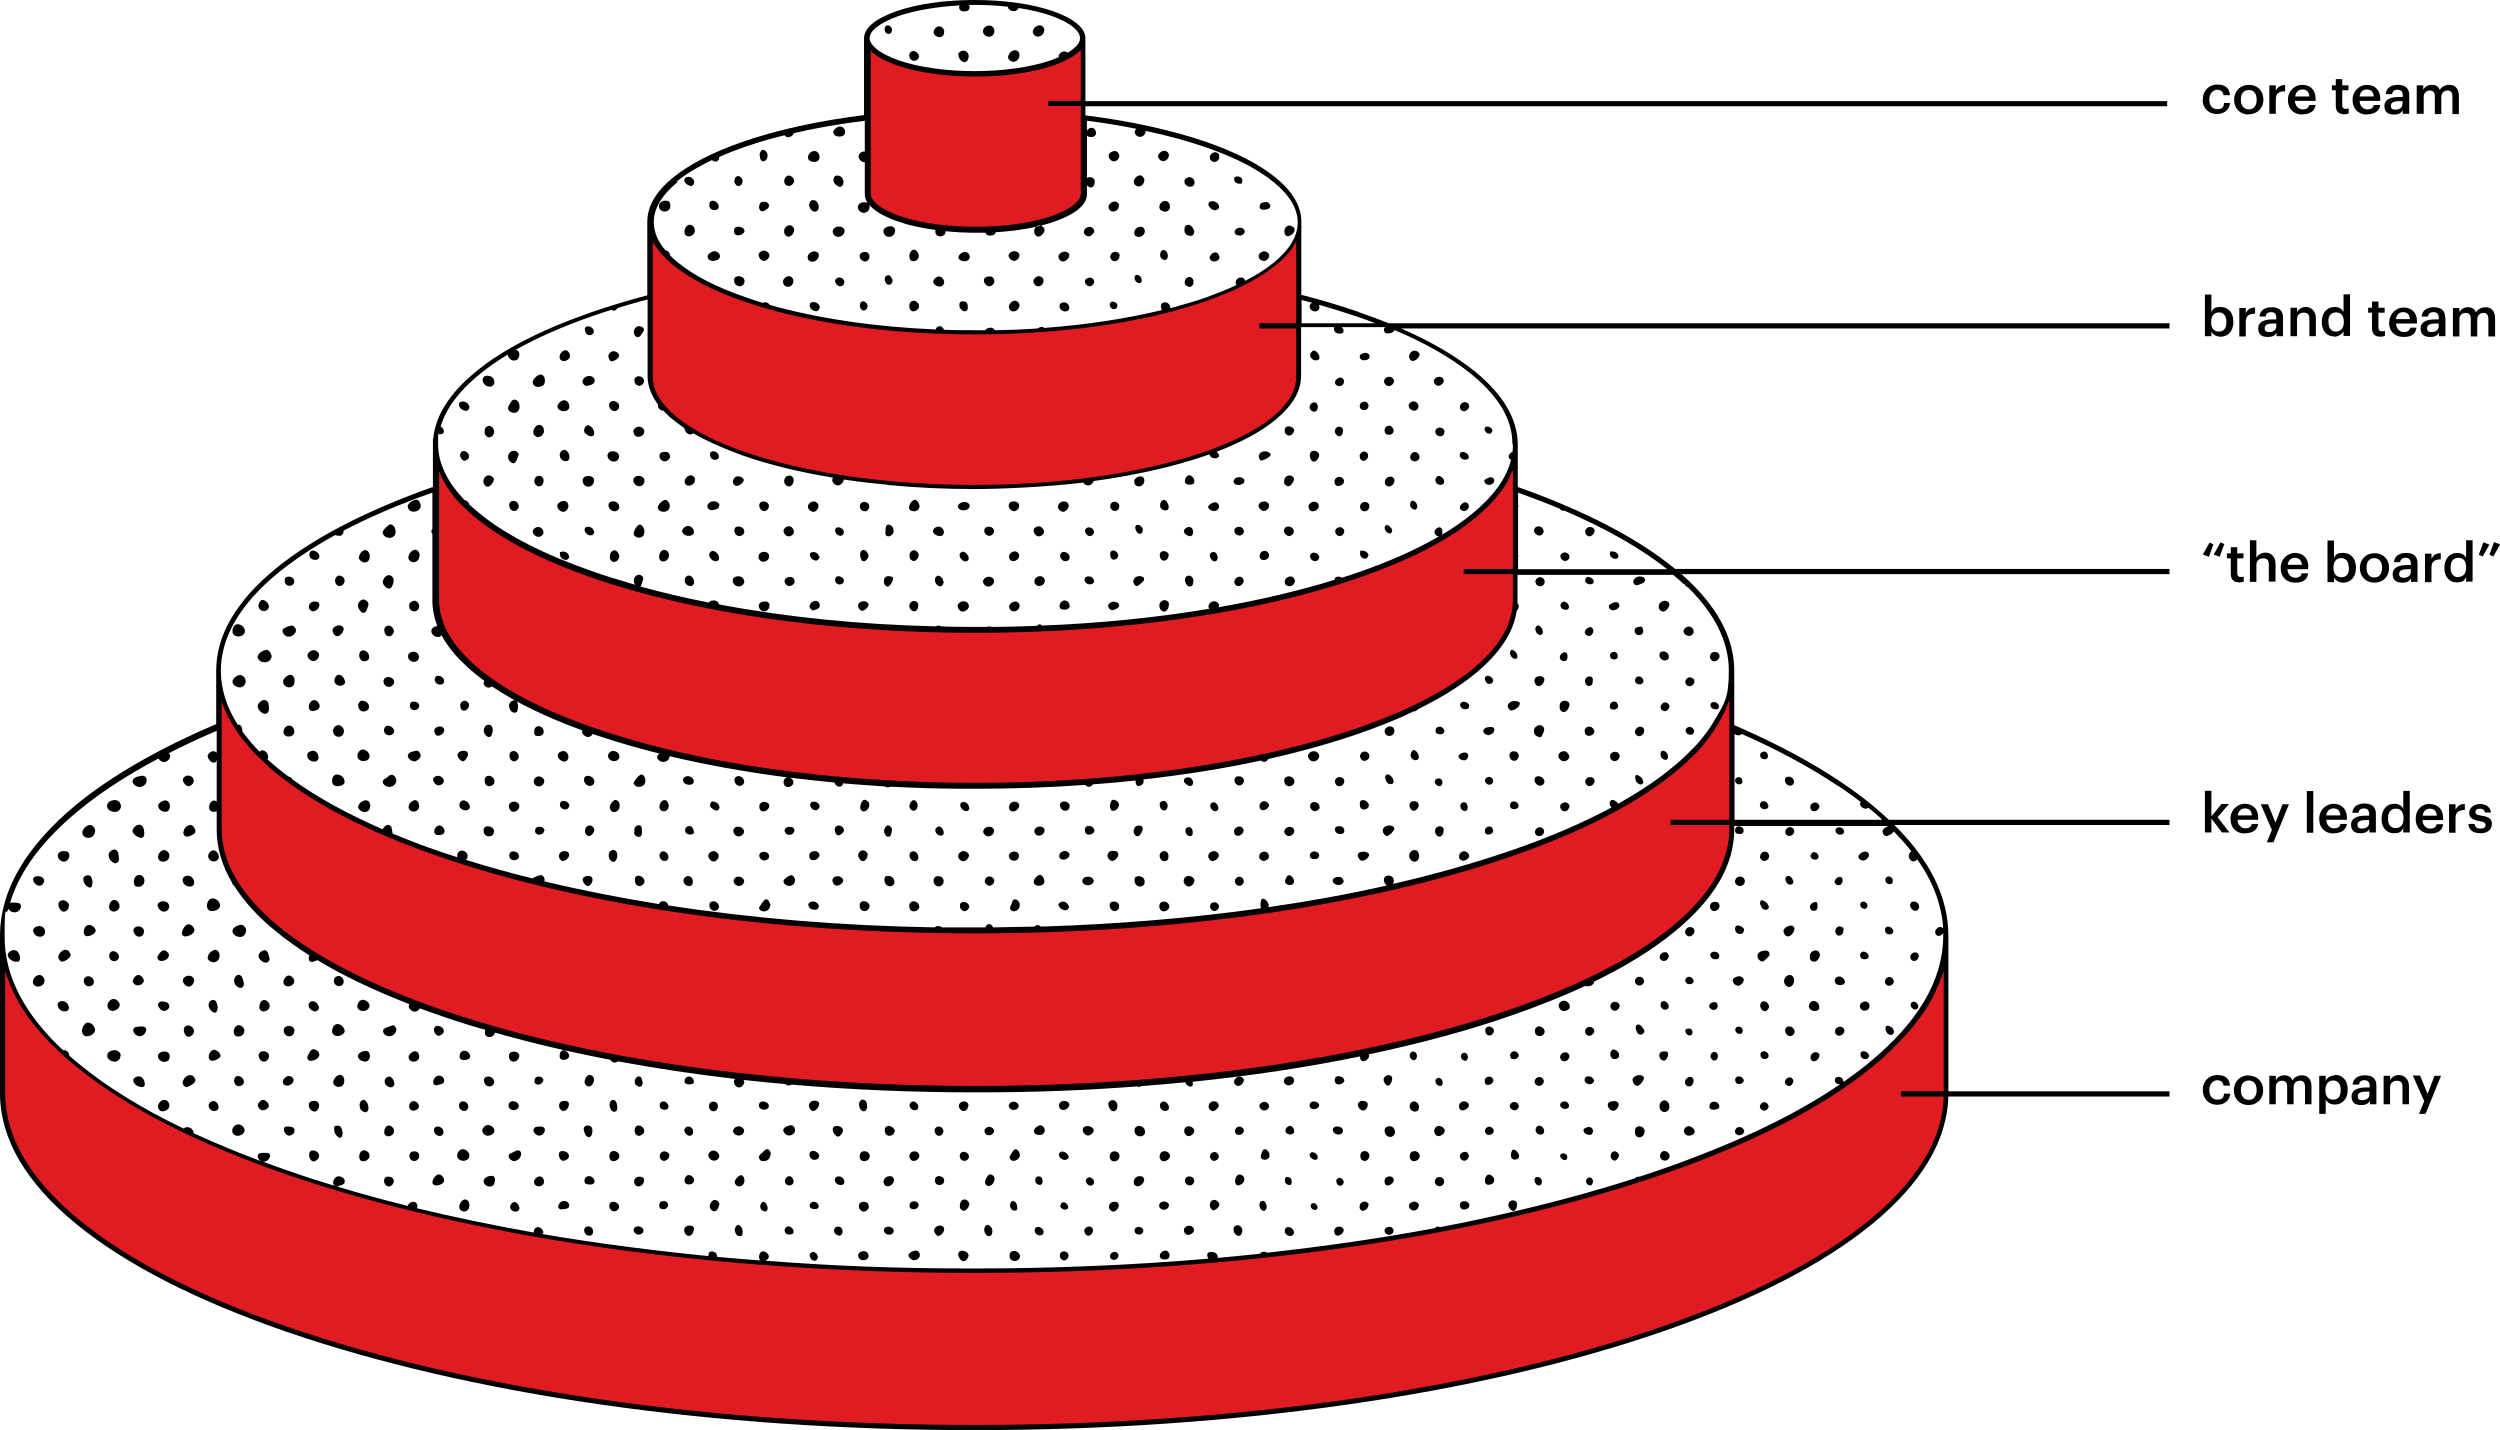
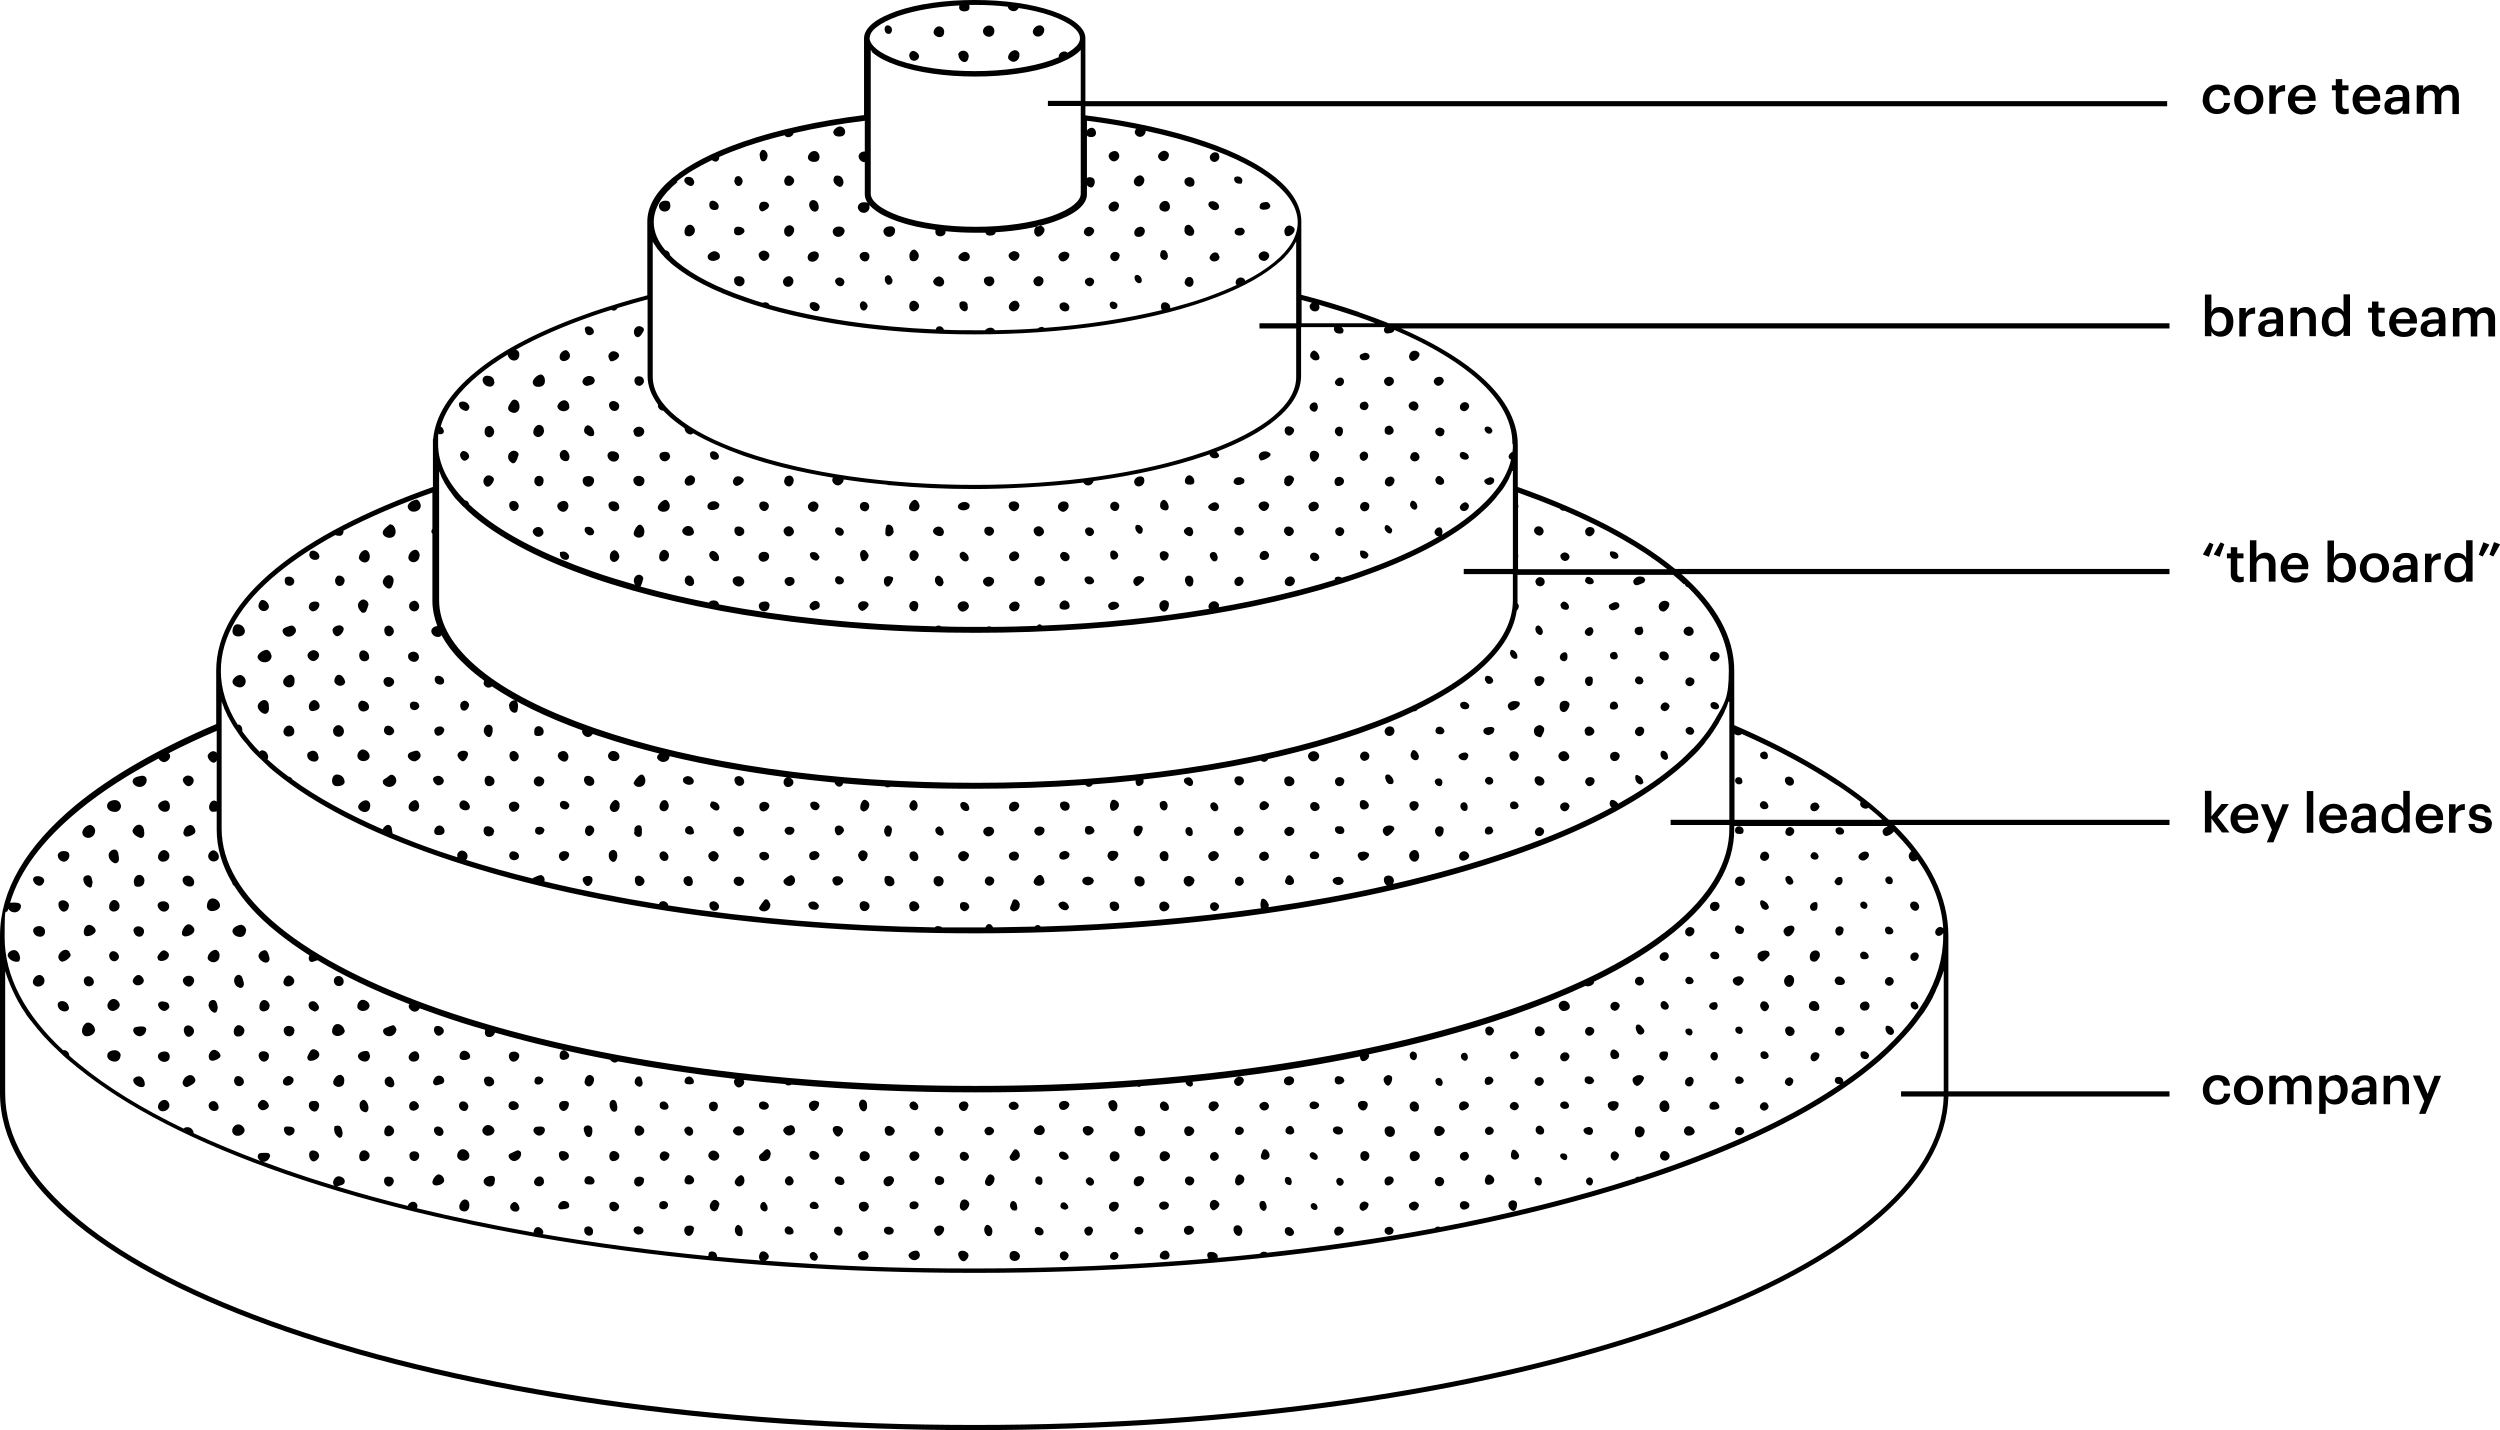
<svg xmlns="http://www.w3.org/2000/svg" id="Layer_1" version="1.1" viewBox="0 0 966.7 553">
  <defs>
    <style>
      .st0 {
        fill: #e11b22;
      }
    </style>
  </defs>
-   <path class="st0" d="M669.7,259.3v61.1c0,13.6-8,26.7-22.7,38.8-14.7,12-36.1,22.9-62.6,32.1-53,18.3-126.2,29.7-207.2,29.7s-154.2-11.4-207.2-29.7c-26.5-9.2-47.9-20.1-62.6-32.1-14.7-12.1-22.7-25.2-22.7-38.8v-61.1c0,13.6,8,26.7,22.7,38.8,14.7,12,36.1,22.9,62.6,32.1,53,18.3,126.2,29.7,207.2,29.7s154.2-11.4,207.2-29.7c26.5-9.2,47.9-20.1,62.6-32.1,14.7-12.1,22.7-25.2,22.7-38.8h0ZM723.3,411.9c-18.9,15.5-46.4,29.5-80.4,41.2-68.1,23.5-162.1,38.1-266.1,38.1s-198-14.6-266.1-38.1c-34-11.8-61.5-25.8-80.4-41.2-18.9-15.5-29.2-32.4-29.2-49.9v60.8c0,17.6,10.3,34.4,29.2,49.9,18.9,15.5,46.4,29.5,80.4,41.2,68.1,23.5,162.1,38.1,266.1,38.1s198-14.6,266.1-38.1c34-11.8,61.5-25.8,80.4-41.2,18.9-15.5,29.2-32.4,29.2-49.9v-60.8c0,17.6-10.3,34.4-29.2,49.9ZM586,172c0,9.6-5.6,18.9-16.1,27.5-10.5,8.6-25.7,16.4-44.6,22.9-37.8,13.1-90.1,21.2-148,21.2s-110.2-8.1-148-21.2c-18.9-6.5-34.2-14.3-44.6-22.9-10.5-8.6-16.1-17.9-16.1-27.5s0-3,0,0v60.1c0,9.6,5.6,18.9,16.1,27.5,10.5,8.6,25.7,16.4,44.6,22.9,37.8,13.1,90.1,21.2,148,21.2s110.2-8.1,148-21.2c18.9-6.5,34.2-14.3,44.6-22.9,10.5-8.6,16.1-17.9,16.1-27.5v-60.1h0ZM492.7,101.9c-6.3,5.1-15.4,9.8-26.8,13.7-22.7,7.9-54.2,12.8-89,12.8s-66.3-4.9-89-12.8c-11.4-3.9-20.5-8.6-26.8-13.7-6.3-5.1-9.6-10.6-9.6-16.2v60.1c0,5.6,3.3,11.1,9.6,16.3,6.3,5.1,15.4,9.8,26.8,13.7,22.7,7.9,54.2,12.8,89,12.8s66.3-4.9,89-12.8c11.4-3.9,20.5-8.6,26.8-13.7,6.3-5.1,9.6-10.6,9.6-16.3v-60.1c0,5.6-3.3,11.1-9.6,16.3ZM415.8,19.8c-2,1.7-5,3.2-8.8,4.5-7.6,2.6-18.2,4.3-29.9,4.3s-22.3-1.6-29.9-4.3c-3.8-1.3-6.8-2.9-8.8-4.5-2-1.7-3-3.4-3-5h0v60.1c0,1.6.9,3.3,3,5,2,1.7,5,3.2,8.8,4.5,7.6,2.6,18.2,4.3,29.9,4.3s22.3-1.6,29.9-4.3c3.8-1.3,6.8-2.9,8.8-4.5,2-1.7,3-3.4,3-5V14.8c0,1.6-.9,3.3-3,5Z" />
  <path d="M890.4,44.2c2.8,0,4.7-1.3,5-3.6h-2.5c-.2,1.1-1,1.7-2.5,1.7s-2.9-1.2-3-3.3h8v-.7c0-3.9-2.4-5.5-5.2-5.5s-5.5,2.3-5.5,5.7v.2c0,3.5,2.3,5.6,5.6,5.6ZM890.3,34.6c1.6,0,2.5.8,2.7,2.7h-5.5c.2-1.7,1.3-2.7,2.8-2.7ZM880,44h-2.5v-11h2.5v2.1c.7-1.4,1.7-2.2,3.6-2.2v2.4c-2.2,0-3.6.7-3.6,3.1v5.7ZM869.5,44.2c3.2,0,5.7-2.2,5.7-5.6v-.2c0-3.4-2.4-5.6-5.6-5.6s-5.7,2.3-5.7,5.7v.2c0,3.3,2.4,5.6,5.6,5.6ZM866.5,38.4c0-2.3,1.2-3.6,3.1-3.6s3,1.4,3,3.7h0c0,2.4-1.1,3.8-3,3.8s-3.1-1.4-3.1-3.7v-.2ZM903.2,34.9h-1.5v-1.9h1.5v-2.4h2.5v2.4h2.4v1.9h-2.4v5.8c0,1,.5,1.4,1.3,1.4s.9,0,1.2-.2v2c-.4.1-.9.3-1.7.3-2.2,0-3.3-1.2-3.3-3.3v-6ZM927.6,37.5c-3.2,0-5.6.9-5.6,3.5s1.7,3.3,3.7,3.3,2.6-.6,3.4-1.6v1.3h2.5v-7.2c0-3-1.9-4-4.4-4s-4.5,1.1-4.7,3.6h2.5c.1-1.1.8-1.7,2.1-1.7s2,.7,2,2.2v.6h-1.4ZM929,40.2c0,1.4-1.2,2.2-2.7,2.2s-1.8-.6-1.8-1.5c0-1.3,1.2-1.8,3.2-1.8h1.3v1.1ZM915.4,44.2c2.8,0,4.7-1.3,5-3.6h-2.5c-.2,1.1-1,1.7-2.5,1.7s-2.9-1.2-3-3.3h8v-.7c0-3.9-2.5-5.5-5.2-5.5s-5.5,2.3-5.5,5.7v.2c0,3.5,2.3,5.6,5.6,5.6ZM915.2,34.6c1.6,0,2.5.8,2.7,2.7h-5.5c.2-1.7,1.3-2.7,2.8-2.7ZM937,44h-2.5v-11h2.5v1.7c.5-1,1.7-1.9,3.3-1.9s2.6.6,3.1,2c.8-1.4,2.3-2,3.7-2,2,0,3.7,1.2,3.7,4.3v7h-2.5v-6.8c0-1.6-.7-2.3-1.9-2.3s-2.4.8-2.4,2.5v6.6h-2.5v-6.8c0-1.6-.7-2.3-1.9-2.3s-2.4.8-2.4,2.5v6.6ZM851.8,38.6v-.2c0-3.5,2.5-5.7,5.5-5.7s4.7,1.1,5,4.1h-2.5c-.2-1.5-1.2-2.1-2.5-2.1s-3,1.3-3,3.6v.2c0,2.4,1.2,3.7,3.1,3.7s2.5-.8,2.6-2.4h2.3c-.2,2.5-2.1,4.3-5.1,4.3s-5.5-2.1-5.5-5.6ZM863.6,124.5v-.2c0-3.5-2.1-5.6-4.9-5.6s-3,.9-3.6,2v-6.8h-2.5v16.1h2.5v-1.8c.6,1.1,1.8,2,3.6,2,2.8,0,4.9-2.1,4.9-5.7ZM860.9,124.6c0,2.4-1,3.6-2.9,3.6s-3-1.2-3-3.6v-.2c0-2.4,1.3-3.6,3-3.6s2.9,1.2,2.9,3.6v.2ZM919.7,116.6v2.4h2.4v1.9h-2.4v5.8c0,1,.5,1.4,1.3,1.4s.9,0,1.2-.2v2c-.4.1-.9.3-1.7.3-2.2,0-3.3-1.2-3.3-3.3v-6h-1.5v-1.9h1.5v-2.4h2.5ZM945.5,122.8c0-3-1.9-4-4.4-4s-4.5,1.1-4.7,3.6h2.5c.1-1.1.8-1.7,2.1-1.7s2,.7,2,2.2v.6h-1.4c-3.1,0-5.6.9-5.6,3.5s1.7,3.3,3.7,3.3,2.7-.6,3.4-1.6v1.3h2.5v-7.2ZM943,126.2c0,1.4-1.2,2.2-2.7,2.2s-1.8-.6-1.8-1.5c0-1.3,1.2-1.8,3.2-1.8h1.3v1.1ZM868.4,119v2.1c.7-1.4,1.7-2.2,3.6-2.2v2.4c-2.2,0-3.6.7-3.6,3.1v5.7h-2.5v-11h2.5ZM923.8,124.5v.2c0,3.5,2.3,5.6,5.6,5.6s4.7-1.3,5-3.6h-2.4c-.2,1.1-1,1.7-2.5,1.7s-2.9-1.2-3-3.3h8.1v-.7c0-3.9-2.5-5.5-5.2-5.5s-5.5,2.3-5.5,5.7ZM931.9,123.4h-5.5c.3-1.7,1.3-2.7,2.8-2.7s2.5.8,2.7,2.7ZM951,119v1.7c.5-1,1.7-1.9,3.3-1.9s2.6.6,3.1,2c.8-1.4,2.4-2,3.7-2,2,0,3.7,1.2,3.7,4.3v7h-2.6v-6.8c0-1.6-.7-2.3-1.9-2.3s-2.4.8-2.4,2.5v6.6h-2.5v-6.8c0-1.6-.7-2.3-2-2.3s-2.4.8-2.4,2.5v6.6h-2.5v-11h2.5ZM882.8,130v-7.2c0-3-1.9-4-4.4-4s-4.5,1.1-4.7,3.6h2.4c.1-1.1.8-1.7,2.1-1.7s2,.7,2,2.2v.6h-1.4c-3.2,0-5.6.9-5.6,3.5s1.7,3.3,3.7,3.3,2.7-.6,3.4-1.6v1.3h2.5ZM880.2,126.2c0,1.4-1.2,2.2-2.7,2.2s-1.8-.6-1.8-1.5c0-1.3,1.2-1.8,3.2-1.8h1.3v1.1ZM902.6,130.2c1.6,0,3-1,3.6-2.1v1.8h2.5v-16.1h-2.5v6.8c-.6-1.1-1.7-1.9-3.5-1.9-2.9,0-4.9,2.2-4.9,5.7v.2c0,3.6,2.1,5.5,4.8,5.5ZM900.3,124.5c0-2.4,1.1-3.7,3-3.7s3,1.2,3,3.6v.2c0,2.5-1.3,3.6-3.1,3.6s-2.8-1.2-2.8-3.6v-.2ZM895.5,123.1v6.9h-2.5v-6.7c0-1.7-.7-2.4-2.2-2.4s-2.6.9-2.6,2.6v6.5h-2.5v-11h2.5v1.7c.5-1.1,1.8-2,3.5-2s3.8,1.3,3.8,4.3ZM960.3,209.7l2.3.9-2.6,4.6-1.5-.7,1.8-4.9ZM940.2,214v2.1c.7-1.4,1.7-2.2,3.6-2.2v2.4c-2.2,0-3.6.7-3.6,3.1v5.7h-2.5v-11h2.5ZM877.3,225v-6.7c0-1.7-.7-2.4-2.2-2.4s-2.6.9-2.6,2.6v6.5h-2.5v-16.1h2.5v6.8c.5-1.1,1.8-2,3.6-2s3.8,1.3,3.8,4.3v6.9h-2.5ZM912.5,219.5v.2c0,3.3,2.4,5.6,5.6,5.6s5.7-2.2,5.7-5.6v-.2c0-3.4-2.4-5.6-5.6-5.6s-5.7,2.3-5.7,5.7ZM915.1,219.4c0-2.3,1.2-3.6,3-3.6s3,1.4,3,3.7h0c0,2.4-1.1,3.8-3,3.8s-3-1.4-3-3.7v-.2ZM892.6,219.3c0-3.9-2.5-5.5-5.2-5.5s-5.5,2.3-5.5,5.7v.2c0,3.5,2.3,5.6,5.6,5.6s4.7-1.3,5-3.6h-2.5c-.2,1.1-1,1.7-2.5,1.7s-2.9-1.2-3-3.3h8v-.7ZM884.6,218.4c.2-1.7,1.3-2.7,2.8-2.7s2.5.8,2.7,2.7h-5.5ZM902.5,215.8v-6.8h-2.5v16.1h2.5v-1.8c.6,1.1,1.8,2,3.6,2,2.8,0,4.9-2.1,4.9-5.7v-.2c0-3.5-2.1-5.6-4.9-5.6s-3,.9-3.6,2ZM908.3,219.4v.2c0,2.4-1,3.6-2.9,3.6s-3.1-1.2-3.1-3.6v-.2c0-2.4,1.3-3.6,3-3.6s2.9,1.2,2.9,3.6ZM858.6,209.7l1.5.7-1.8,4.9-2.3-.9,2.6-4.6ZM966.7,210.6l-2.6,4.6-1.5-.7,1.8-4.9,2.3.9ZM862.6,221.9v-6h-1.5v-1.9h1.5v-2.4h2.5v2.4h2.4v1.9h-2.4v5.8c0,1,.5,1.4,1.3,1.4s.9,0,1.2-.2v2c-.4.1-.9.3-1.7.3-2.2,0-3.3-1.2-3.3-3.3ZM956.1,225v-16.1h-2.5v6.8c-.6-1.1-1.7-1.9-3.5-1.9-2.8,0-4.9,2.2-4.9,5.7v.2c0,3.6,2.1,5.5,4.8,5.5s3-1,3.6-2.1v1.8h2.5ZM950.5,223.2c-1.6,0-2.9-1.2-2.9-3.6v-.2c0-2.4,1.1-3.7,3-3.7s3,1.2,3,3.6v.2c0,2.5-1.3,3.6-3.1,3.6ZM934.8,225v-7.2c0-3-1.9-4-4.4-4s-4.5,1.1-4.7,3.6h2.4c.1-1.1.8-1.7,2.1-1.7s2,.7,2,2.2v.6h-1.4c-3.2,0-5.6.9-5.6,3.5s1.7,3.3,3.7,3.3,2.7-.6,3.4-1.6v1.3h2.5ZM932.2,221.2c0,1.4-1.2,2.2-2.7,2.2s-1.8-.6-1.8-1.5c0-1.3,1.2-1.8,3.2-1.8h1.3v1.1ZM854.1,215.3l-2.3-.9,2.6-4.6,1.5.7-1.8,4.9ZM929.3,312.7c-.6-1.1-1.7-1.9-3.5-1.9-2.8,0-4.9,2.2-4.9,5.7v.2c0,3.6,2.1,5.5,4.8,5.5s3-1,3.6-2.1v1.8h2.5v-16.1h-2.5v6.8ZM929.4,316.6c0,2.5-1.3,3.6-3.1,3.6s-2.9-1.2-2.9-3.6v-.2c0-2.4,1.1-3.7,3-3.7s3,1.2,3,3.6v.2ZM892,305.9h2.5v16.1h-2.5v-16.1ZM876.5,325.8l2-4.9-4.3-9.9h2.8l2.9,7.1,2.7-7.1h2.5l-6,14.7h-2.5ZM912.8,322.2c1.7,0,2.7-.6,3.4-1.6v1.3h2.5v-7.2c0-3-1.9-4-4.4-4s-4.5,1.1-4.7,3.6h2.4c.1-1.1.8-1.7,2.1-1.7s2,.7,2,2.2v.6h-1.4c-3.1,0-5.6.9-5.6,3.5s1.7,3.3,3.7,3.3ZM914.8,317.1h1.3v1.1c0,1.4-1.2,2.2-2.7,2.2s-1.8-.6-1.8-1.5c0-1.3,1.2-1.8,3.2-1.8ZM868.2,322.2c2.8,0,4.7-1.3,5-3.6h-2.5c-.2,1.1-1,1.7-2.5,1.7s-2.9-1.2-3-3.3h8v-.7c0-3.9-2.5-5.5-5.2-5.5s-5.5,2.3-5.5,5.7v.2c0,3.5,2.3,5.6,5.6,5.6ZM868.1,312.6c1.6,0,2.5.8,2.7,2.7h-5.5c.2-1.7,1.3-2.7,2.8-2.7ZM902.5,322.2c2.8,0,4.7-1.3,5-3.6h-2.5c-.2,1.1-1,1.7-2.5,1.7s-2.9-1.2-3-3.3h8v-.7c0-3.9-2.5-5.5-5.2-5.5s-5.5,2.3-5.5,5.7v.2c0,3.5,2.3,5.6,5.6,5.6ZM902.3,312.6c1.6,0,2.5.8,2.7,2.7h-5.5c.2-1.7,1.3-2.7,2.8-2.7ZM939.6,310.8c-3.1,0-5.5,2.3-5.5,5.7v.2c0,3.5,2.3,5.6,5.6,5.6s4.7-1.3,5-3.6h-2.5c-.2,1.1-1,1.7-2.5,1.7s-2.9-1.2-3-3.3h8v-.7c0-3.9-2.5-5.5-5.2-5.5ZM936.8,315.4c.2-1.7,1.3-2.7,2.8-2.7s2.5.8,2.7,2.7h-5.5ZM861.8,311l-4.3,5,4.6,5.9h-2.9l-4.1-5.4v5.4h-2.5v-16.1h2.5v9.9l3.9-4.8h2.8ZM963.5,318.7c0,2.2-1.6,3.5-4.4,3.5s-4.5-1.3-4.6-3.6h2.4c.1,1.1.7,1.8,2.2,1.8s2-.5,2-1.4-.7-1.2-2.3-1.5c-2.9-.5-4-1.3-4-3.3s2.1-3.3,4.1-3.3,4,.8,4.3,3.3h-2.3c-.2-1-.8-1.5-2-1.5s-1.7.5-1.7,1.3.5,1.1,2.3,1.4c2.6.4,4.1,1,4.1,3.4ZM953.1,310.8v2.4c-2.2,0-3.6.7-3.6,3.1v5.7h-2.5v-11h2.5v2.1c.7-1.4,1.7-2.2,3.6-2.2ZM860.1,422.9h2.3c-.2,2.5-2.1,4.3-5.1,4.3s-5.5-2.1-5.5-5.6v-.2c0-3.5,2.5-5.7,5.5-5.7s4.7,1.1,5,4.1h-2.5c-.2-1.5-1.2-2.1-2.5-2.1s-3,1.3-3,3.6v.2c0,2.4,1.2,3.7,3.1,3.7s2.5-.8,2.6-2.4ZM869.5,415.8c-3.2,0-5.7,2.3-5.7,5.7v.2c0,3.3,2.4,5.6,5.6,5.6s5.7-2.2,5.7-5.6v-.2c0-3.4-2.4-5.6-5.6-5.6ZM872.6,421.6c0,2.2-1.1,3.7-3,3.7s-3.1-1.4-3.1-3.7v-.2c0-2.3,1.2-3.6,3.1-3.6s3,1.4,3,3.7h0ZM893.8,420v7h-2.5v-6.8c0-1.6-.7-2.3-2-2.3s-2.4.8-2.4,2.5v6.6h-2.5v-6.8c0-1.6-.7-2.3-2-2.3s-2.4.8-2.4,2.5v6.6h-2.5v-11h2.5v1.7c.5-1,1.7-1.9,3.3-1.9s2.6.6,3.1,2c.8-1.4,2.3-2,3.7-2,2,0,3.7,1.2,3.7,4.3ZM941.4,416h2.5l-6,14.7h-2.5l2-4.9-4.4-9.9h2.8l2.9,7.1,2.7-7.1ZM931.5,420.1v6.9h-2.5v-6.7c0-1.7-.7-2.4-2.2-2.4s-2.6.9-2.6,2.6v6.5h-2.5v-11h2.5v1.7c.5-1.1,1.8-2,3.5-2s3.8,1.3,3.8,4.3ZM902.9,415.8c-1.6,0-3,.9-3.6,2v-1.8h-2.5v14.7h2.5v-5.5c.6,1.1,1.8,1.9,3.6,1.9,2.8,0,4.9-2.1,4.9-5.7v-.2c0-3.5-2.1-5.6-4.9-5.6ZM905.1,421.6c0,2.4-1,3.6-2.9,3.6s-3-1.2-3-3.6v-.2c0-2.4,1.3-3.6,3-3.6s2.9,1.2,2.9,3.6v.2ZM914.4,415.8c-2.4,0-4.5,1.1-4.7,3.6h2.5c.1-1.1.8-1.7,2.1-1.7s2,.7,2,2.2v.6h-1.4c-3.1,0-5.6.9-5.6,3.5s1.7,3.3,3.7,3.3,2.7-.6,3.4-1.6v1.3h2.5v-7.2c0-3-1.9-4-4.4-4ZM916.2,423.2c0,1.4-1.1,2.2-2.7,2.2s-1.8-.6-1.8-1.5c0-1.3,1.2-1.8,3.2-1.8h1.3v1.1ZM525.6,120.7c-7-2.4-14.5-4.7-22.4-6.7v-28.3c0-5.9-3.3-11.6-9.9-17-6.4-5.2-15.5-9.9-27.1-13.9-13.1-4.5-29.1-8-46.5-10.2v-3.5h418.3v-2h-418.3V14.8h0s0,0,0,0c0-2-1.1-3.9-3.4-5.8-2.2-1.8-5.2-3.3-9.2-4.7-8.1-2.8-18.8-4.3-30.2-4.3s-22.1,1.5-30.2,4.3c-3.9,1.4-7,2.9-9.2,4.7-2.2,1.8-3.4,3.8-3.4,5.8v29.7c-17.5,2.2-33.6,5.7-46.8,10.3-11.6,4-20.7,8.7-27.1,13.9-6.6,5.4-9.9,11.1-9.9,17s0,0,0,0h0v28.5c-7.6,2-14.8,4.2-21.5,6.5-19.3,6.7-34.4,14.4-44.9,23.1-10.1,8.3-15.6,17-16.4,26h-.1v18.5c-25.9,9.2-46.4,19.8-60.7,31.5-15.3,12.5-23.1,25.8-23.1,39.5s0,0,0,0h0v20.7c-22.3,9.5-40.5,20-54.2,31.2C10,327.3,0,344.3,0,361.9v60.8c0,17.6,10,34.7,29.6,50.7,19,15.5,46.1,29.4,80.7,41.4,71.2,24.6,165.8,38.2,266.4,38.2s195.3-13.6,266.4-38.2c34.6-12,61.8-25.9,80.7-41.4,19.2-15.7,29.1-32.3,29.6-49.4h85.5v-2h-85.5v-60.1c0-14.8-7-29.2-20.9-42.9h106.4v-2h-108.5c-2.1-1.9-4.3-3.9-6.6-5.8-13.5-11-31.4-21.4-53.2-30.8v-21.1c0-12.9-6.9-25.4-20.4-37.3h188.7v-2h-191.1c0,0-.2-.2-.3-.2-14.3-11.7-34.7-22.3-60.6-31.5v-16.3c0-9.8-5.5-19.3-16.5-28.3-7.4-6-17-11.6-28.6-16.7h297.1v-2h-301.9c-3.7-1.5-7.5-2.9-11.6-4.3ZM507.3,117.1c-.5.3-.9.8-.9,1.4,0,1,1,2,2.2,1.9.9,0,1.5-.6,1.6-1.4,0-.4,0-.9-.3-1.2,5.2,1.5,10.3,3.1,15.1,4.7,2.3.8,4.6,1.6,6.8,2.5h-28.5v-9c1.4.4,2.7.7,4.1,1.1ZM338.9,10.6c1.9-1.6,4.9-3.1,8.5-4.4,6.5-2.2,14.7-3.6,23.6-4.1,0,.1,0,.3-.1.4-.2,1.2.6,1.9,2,1.9,1.2,0,2-.5,2-1.5,0-.4,0-.7-.2-1,.7,0,1.5,0,2.2,0,4.4,0,8.7.2,12.8.7.1,1,1.3,1.8,2.4,1.7.8,0,1.4-.5,1.8-1.2,4.6.7,8.9,1.7,12.6,3,3.6,1.3,6.6,2.8,8.5,4.4,1.7,1.4,2.6,2.8,2.6,4.2s0,.1,0,.2c0,1.3-.9,2.7-2.6,4-.6.5-1.4,1-2.2,1.5-.3-.3-.7-.5-1.2-.5h0c-1.2,0-2.3,1-2.2,1.9,0,0,0,.2,0,.3-.9.4-1.9.8-3,1.2-7.9,2.7-18.4,4.2-29.5,4.2s-21.7-1.5-29.5-4.2c-3.6-1.3-6.6-2.8-8.5-4.4-1.5-1.2-2.4-2.5-2.6-3.7s0-.3,0-.5c0-1.4.9-2.8,2.6-4.2ZM336.9,19.9c.2.2.5.4.8.7,2.2,1.8,5.2,3.3,9.2,4.7,8.1,2.8,18.8,4.3,30.2,4.3s22.1-1.5,30.2-4.3c3.9-1.4,7-2.9,9.2-4.7.3-.2.5-.4.8-.7,0,0,.2-.2.2-.2.1-.1.3-.3.4-.4v19.7h-12.7v2h12.7v33.9c0,1.4-.9,2.8-2.6,4.2-1.9,1.6-4.9,3.1-8.5,4.4-7.9,2.7-18.4,4.2-29.5,4.2s-21.7-1.5-29.5-4.2c-3.6-1.3-6.6-2.8-8.5-4.4-1.7-1.4-2.6-2.8-2.6-4.2V19.3c.1.1.2.3.4.4,0,0,.1.2.2.2ZM261.7,70.2c3.6-3,8.2-5.7,13.6-8.3.5.4,1,.6,1.6.6.5,0,1.2-.8,1.2-1.3,0-.2,0-.3,0-.5,3.1-1.4,6.5-2.7,10.2-4,4.7-1.6,9.7-3.1,15.1-4.4.3.6,1.1.9,1.9.7.9-.3,1.4-.8,1.6-1.5,8.5-2,17.8-3.6,27.5-4.8v11.9s0,0,0,0c-1.2-.1-2.3.7-2.4,1.8,0,1.1.9,2.1,2,2.3.1,0,.3,0,.4,0v12.5c0,1.1.4,2.2,1.1,3.3-.4-.3-.9-.3-1.4-.3-1.4,0-2.3.8-2.4,1.9,0,1.2,1.2,2.3,2.5,2.2,1.3-.1,2.3-1.4,2-2.7,0,0,0-.2,0-.3.5.5,1,1.1,1.7,1.6,2.2,1.8,5.2,3.3,9.2,4.7,4.2,1.5,9.2,2.6,14.6,3.3,0,.3,0,.5,0,.8,0,1.1.8,1.6,1.8,1.7,1.1,0,2.1-.7,2.1-1.5,0-.2,0-.3,0-.5,3.8.4,7.7.6,11.8.6s2.4,0,3.7,0c0,0,0,0,0,0,.2,1,1.2,1.3,2.7,1,.6-.2,1.1-.5,1.2-1.2,0,0,0,0,0,0,8.5-.5,16.4-1.9,22.7-4.1,3.9-1.4,7-2.9,9.2-4.7,2.2-1.8,3.4-3.8,3.4-5.8v-3.6c.4.6,1.1.9,1.7.9.8,0,1.5-1.5,1.3-2.6-.2-1.1-1.1-1.4-2.1-1.4h0c-.4,0-.6.2-.9.3v-16.4c.3.4.9.6,1.6.6,1.2,0,1.9-.6,1.9-1.6s-.7-2-1.6-2c-.7,0-1.5.4-1.9,1.1v-3.8c6.6.8,13,1.9,19.1,3.1-.4.4-.6.8-.6,1.3,0,1,1.2,2,2.3,1.8,1.1-.1,2-1.3,1.9-2.3,0,0,0,0,0,0,8.4,1.8,16.2,3.9,23.1,6.3,11.4,3.9,20.3,8.5,26.5,13.6,6.1,5,9.2,10.2,9.2,15.5s-3.1,10.5-9.2,15.5c-3.1,2.5-6.8,4.9-11.1,7.1-.2-.8-.8-1.3-1.7-1.3h0c-1.2,0-2.1,1-2,2.1,0,.3.2.6.4.8-3.7,1.7-7.7,3.3-12.1,4.9-4.3,1.5-8.9,2.8-13.6,4.1,0,0,0-.2,0-.3.1-1-1-2.1-2.2-2-.9,0-1.4.7-1.4,1.6,0,.6.2,1,.4,1.4-13.7,3.3-29.1,5.7-45.5,6.9-.3-.2-.5-.4-.8-.4-.6,0-1.2.2-1.7.6-5.4.4-11,.6-16.6.7-.3-.6-.9-1-1.7-1-.9,0-1.7.5-2.1,1-1.2,0-2.4,0-3.6,0-4.1,0-8.2,0-12.3-.2-.2-.6-.6-1.1-1.3-1.3-.4-.1-1,0-1.3.2-.3.3-.5.6-.6,1-23.7-1-45.8-4.3-64.2-9.5-.3-.7-1.1-1.1-1.9-1-.3,0-.5.1-.8.2-2.2-.7-4.3-1.3-6.4-2.1-11.4-3.9-20.3-8.5-26.5-13.6-1.1-.9-2.1-1.8-2.9-2.7-.1-.9-.6-1.6-1.5-1.9h0c-.1,0-.2,0-.3,0-3-3.6-4.5-7.2-4.5-10.9,0-5.3,3.1-10.5,9.2-15.5ZM253.1,94.5c0,.2.2.3.3.5.1.2.3.4.4.6.1.2.2.3.3.5.1.2.3.4.5.6.1.2.3.3.4.5.2.2.3.4.5.6.1.2.3.3.4.5.2.2.4.4.6.6.1.2.3.3.4.5.2.2.4.4.6.6.1.1.3.3.4.4.3.2.5.5.8.7.1.1.3.2.4.4.4.4.8.7,1.3,1.1,6.4,5.2,15.5,9.9,27.1,13.9,23.9,8.3,55.6,12.8,89.3,12.8s65.5-4.5,89.3-12.8c11.6-4,20.7-8.7,27.1-13.9.4-.4.9-.7,1.3-1.1.1-.1.3-.2.4-.3.3-.2.5-.5.8-.7.1-.1.3-.3.4-.4.2-.2.5-.4.7-.7.1-.1.3-.3.4-.5.2-.2.4-.4.6-.6.1-.2.3-.3.4-.5.2-.2.4-.4.5-.6.1-.2.2-.3.4-.5.2-.2.3-.4.5-.6.1-.2.2-.3.3-.5.1-.2.3-.4.4-.7,0-.2.2-.3.3-.5.1-.2.3-.5.4-.7,0-.1.1-.2.2-.3v31.6h-14.2v2h14.2v18.8c0,5.3-3.1,10.5-9.2,15.5-5.8,4.7-14,9-24.4,12.8-.7.3-1.4.5-2.1.7-23.7,8.2-55.2,12.7-88.7,12.7s-65-4.5-88.7-12.7c-11.4-3.9-20.3-8.5-26.5-13.6-6.1-5-9.2-10.2-9.2-15.5v-52.3c0,.1.1.2.2.4.1.2.3.5.4.7ZM751.6,375.5v46.5h-16.5v2h16.5c-.5,16.5-10.2,32.6-28.9,47.9-18.8,15.4-45.8,29.2-80.1,41.1-71,24.5-165.3,38-265.8,38s-194.8-13.5-265.8-38c-34.4-11.9-61.3-25.7-80.1-41.1-19.2-15.7-28.9-32.2-28.9-49.2v-47.2c0,.1,0,.2.1.3.2.6.4,1.2.6,1.8,0,.2.1.3.2.5.2.7.5,1.4.8,2.1,0,.2.1.3.2.5.2.6.5,1.2.8,1.8,0,.2.1.3.2.5.3.7.7,1.4,1,2.1,0,.1.2.3.2.4.3.6.6,1.2.9,1.7,0,.2.2.3.3.5.4.7.8,1.4,1.2,2.1,0,.1.2.3.3.4.4.6.8,1.2,1.1,1.7.1.2.2.3.3.5.5.7,1,1.4,1.5,2,0,.1.2.2.3.3.4.6.9,1.2,1.4,1.8.1.2.3.3.4.5.5.7,1.1,1.4,1.7,2,0,0,.2.2.2.3.5.6,1.1,1.2,1.6,1.8.2.2.3.3.5.5.6.7,1.3,1.3,1.9,2,0,0,.1.1.2.2.6.6,1.2,1.2,1.9,1.8.2.2.3.3.5.5.7.7,1.4,1.3,2.1,2,0,0,0,0,.1.1.7.6,1.4,1.3,2.2,1.9.2.2.4.3.6.5.8.7,1.6,1.3,2.4,2,19,15.5,46.1,29.4,80.7,41.4,71.2,24.6,165.8,38.2,266.4,38.2s195.3-13.6,266.4-38.2c34.6-12,61.8-25.9,80.7-41.4.8-.7,1.6-1.3,2.4-2,.2-.2.4-.3.6-.5.7-.6,1.4-1.3,2.1-1.9,0,0,0,0,.1-.1.7-.7,1.4-1.3,2.1-2,.2-.2.4-.3.5-.5.6-.6,1.2-1.2,1.8-1.8,0,0,.1-.1.2-.2.7-.7,1.3-1.3,1.9-2,.2-.2.3-.3.5-.5.5-.6,1.1-1.2,1.6-1.8,0-.1.2-.2.3-.3.6-.7,1.1-1.3,1.7-2,.1-.2.3-.3.4-.5.5-.6.9-1.2,1.3-1.7,0-.1.2-.2.3-.4.5-.7,1-1.4,1.5-2,.1-.2.2-.3.4-.5.4-.6.8-1.1,1.1-1.7,0-.1.2-.3.3-.4.4-.7.8-1.4,1.2-2,0-.2.2-.3.3-.5.3-.6.6-1.1.9-1.7,0-.2.2-.3.2-.5.4-.7.7-1.4,1-2.1,0-.2.1-.3.2-.5.3-.6.5-1.2.8-1.7,0-.2.1-.3.2-.5.3-.7.5-1.4.8-2.1,0-.2.1-.3.2-.5.2-.6.4-1.2.6-1.8,0-.1,0-.2.1-.3ZM730.3,319.5c-1,.2-1.9.7-2.3,1.6-.1.4,0,1,.2,1.4.3.5.9,1,1.6.7,1-.3,1.9-.8,2.5-1.7,2.5,2.6,4.8,5.1,6.8,7.7-.5.3-.9.9-1,1.5-.2,1.1.7,2.3,1.7,2.4.6,0,1.2-.3,1.6-.8,6.1,8.7,9.4,17.6,10,26.6-.3-.2-.6-.4-1-.5-1.1,0-2.1,1-2.1,2.1,0,.6.4,1.2,1.1,1.4.8.1,1.6-.4,2-1.1,0,.4,0,.7,0,1.1,0,17-9.7,33.5-28.9,49.2-3,2.5-6.3,4.9-9.7,7.3,0,0,0-.1,0-.2,0-1-.8-1.8-1.8-1.8s-1.5.5-1.5,1.4c0,.8.7,1.4,1.6,1.4.2,0,.3,0,.5,0-14.9,10.2-33.6,19.6-55.9,28.1-4.3,1.7-8.8,3.3-13.4,4.9-2.7.9-5.5,1.9-8.3,2.8-.2,0-.4,0-.6,0-.5,0-.9.3-1.1.6-23,7.4-48.3,13.7-75.3,18.9-.3-.1-.6-.2-.9-.2-.6,0-1,.2-1.3.6-20.7,3.9-42.4,7-64.8,9.5-.4-.3-.8-.4-1.3-.4s-1.2.3-1.5.8c-5.4.6-10.9,1.1-16.4,1.6,0-.2.1-.4.1-.5,0-1.1-1.3-1.9-2.8-1.8h0c-.6,0-1.2.3-1.3,1.1,0,.5.2,1.1.5,1.5-29.3,2.5-59.8,3.8-90.8,3.8s-54.4-1-80.5-3c.8-.4,1.4-1.1,1.3-1.8-.2-1-1.4-2-2.4-1.8-.8,0-1.4,1.1-1.4,2.1,0,.6.2,1.1.6,1.4-5.7-.4-11.3-.9-16.8-1.4,0-.2,0-.5-.1-.7-.3-1.1-1.1-1.4-2.2-1.4-.3.2-.6.2-.8.4-.2.4-.3.9-.3,1.4-22.1-2.2-43.6-5-64.1-8.5.2-.2.3-.5.3-.7,0-1-1.2-2.1-2.2-2-.9,0-1.6,1.1-1.5,2.1,0,0,0,0,0,0-15.6-2.8-30.8-5.9-45.2-9.4.1-.2.2-.4.2-.6.2-.9-.6-1.9-1.6-1.9-1,0-1.9.7-2.1,1.6-9.4-2.3-18.5-4.8-27.3-7.5.5-.2,1-.4,1.5-.5.8-.2,1.5-.7,1.4-1.6h0c0-.9-.7-1.4-1.5-1.7-1.1-.4-1.9,0-2.5.8-.5.8-.8,1.8,0,2.7,0,0,0,0,0,0-6.3-1.9-12.5-3.9-18.5-6-3.1-1.1-6.1-2.2-9.1-3.3,1.2.2,2.5-.8,2.8-2.4-.2-.3-.4-.9-.7-.9-.7-.2-1.5-.1-2.3-.1-.8,0-1.6.1-1.8,1.1-.2.8.4,1.5,1,2,0,0,.2,0,.2.1-9.3-3.5-18-7.1-26-10.8,0,0,0,0,0,0-.1-1.5-1.4-2.6-2.9-2.3-.4,0-.7.3-1,.5-16-7.7-29.5-16-40.3-24.9-1.4-1.1-2.7-2.2-3.9-3.3,0-.7-.3-1.4-1-1.8h0c-.4-.3-.9-.4-1.4-.3-15-14-22.6-28.7-22.6-43.7s.5-7.3,1.4-11c.4.6,1,1.2,1.8,1.3,1.2.3,2.2-.2,2.8-1.2.2-.4.4-.9.3-1.3h0c-.3-1.2-1.3-1.1-2.6-1.2-.2,0-.9,0-1.5.1,0,0,0,0-.1,0,3.7-12.4,12.7-24.4,26.9-36,8.4-6.9,18.6-13.5,30.5-19.8.4.7,1.2,1.3,2,1.4,1.2,0,2.5-1.1,2.5-2.3,0-.5-.2-.9-.6-1.1,5.8-3,12-5.9,18.6-8.7v8.5c-.4-.5-1-.7-1.6-.6-1,.2-1.9,1.1-1.9,1.9.1,1.2,1.5,2.7,2.5,2.5h0c.6-.1.8-.5,1-.9v16c-.2-.2-.4-.3-.7-.4-.9-.3-2,.7-2.2,2-.2,1.1.3,2.1,1.2,2.3.6,0,1.2,0,1.7-.2v7.1c0,7,2,13.9,6,20.6,0,.5.4.9.8,1.2,3.8,6,9.2,12,16.3,17.7,3.8,3.1,8.1,6.2,12.7,9.1,0,0,0,.1,0,.2-.3.6-.3,1.2,0,1.8.4.7,1.1.7,1.7.4.5-.2,1-.3,1.5-.5,10.1,6.1,21.9,11.7,35.5,17,0,.1-.1.2-.2.4-.4,1,1,2.5,2.3,2.5.8,0,1.6-.6,1.9-1.3,2.5.9,5,1.8,7.6,2.7,5.7,2,11.6,3.9,17.7,5.6,0,.3-.1.7-.1,1.1,0,1.1.8,1.8,1.8,1.7,1.1,0,1.9-.8,2.1-1.7,14,4,29,7.5,44.6,10.5,0,.2.2.3.4.5.8.7,1.7.8,2.5.1,0,0,0,0,0,0,14.6,2.7,29.8,5,45.4,6.8-.3.3-.5.6-.5,1,0,1.1.9,2.3,1.9,2.3,1,0,2.1-1.1,2.1-2.1,0-.3-.1-.6-.3-.8,5.3.6,10.8,1.1,16.2,1.6.3.4.8.6,1.4.5.4,0,.7-.2,1-.3,23,2,46.9,3,71.2,3s42.2-.8,62.5-2.3c.2.1.4.2.6.2.3,0,.5,0,.7-.3,5.8-.4,11.6-1,17.3-1.5.2,1,.9,1.5,1.9,1.7h0c.2,0,.6-.2.8-.4.3-.5.2-1,0-1.5,22.7-2.3,44.4-5.6,64.8-9.8,0,1,.3,1.7,1,1.8h0c1,.2,2.3-.8,2.5-1.8,0-.2,0-.5-.1-.8,19.9-4.2,38.5-9.2,55.4-15.1,10.3-3.6,19.8-7.4,28.4-11.4,0,0,.1,0,.2.1,1.1.4,2.9-.4,3.1-1.4,0,0,0-.2,0-.3,12.4-6,22.8-12.5,31.1-19.3,15.3-12.5,23.1-25.8,23.1-39.5v-1.4h59.1c.2.2.3.3.5.5ZM727.6,317h-56.9v-33.3c.2.3.6.5,1,.6.7.1,1.3,0,1.8-.5,14,6.2,26.2,12.8,36.6,19.7.1.1.2.2.4.2,3.2,2.1,6.2,4.3,9,6.4,0,.1-.2.3-.2.4-.2,1.1.7,2,1.9,2.2.5,0,.9,0,1.2-.4.1,0,.2.2.4.3,1.7,1.4,3.4,2.8,4.9,4.2ZM668.7,271.3v45.7h-22.7v2h22.7v1.4c0,13.1-7.5,25.9-22.3,38-14.6,11.9-35.6,22.7-62.3,31.9-55.2,19.1-128.7,29.6-206.9,29.6s-151.6-10.5-206.9-29.6c-26.7-9.3-47.7-20-62.3-31.9-14.8-12.1-22.3-24.9-22.3-38v-49.2c0,.2.1.3.2.5,0,.2.1.4.2.6.2.6.5,1.2.7,1.9,0,.1.1.3.2.4.3.7.7,1.5,1,2.2,0,.2.2.4.3.5.3.6.6,1.2,1,1.8.1.2.2.4.3.6.4.7.9,1.5,1.4,2.2,0,0,.1.2.2.3.4.6.9,1.3,1.3,1.9.1.2.3.4.4.6.5.7,1,1.3,1.5,1.9,0,0,.1.2.2.2.6.7,1.2,1.4,1.8,2.2.2.2.3.4.5.6.5.6,1.1,1.2,1.6,1.7.2.2.3.3.5.5.7.7,1.4,1.4,2.2,2.1.1.1.3.3.4.4.6.6,1.3,1.2,1.9,1.8.2.2.4.4.6.6.8.7,1.6,1.4,2.5,2.1,14.8,12.1,35.9,23,62.9,32.3,55.4,19.2,129.1,29.8,207.5,29.8s152.1-10.6,207.5-29.8c27-9.3,48.1-20.2,62.9-32.3.9-.7,1.7-1.4,2.5-2.1.2-.2.4-.4.7-.6.7-.6,1.3-1.2,1.9-1.7.1-.1.3-.3.4-.4.7-.7,1.5-1.4,2.2-2.1.2-.2.3-.3.5-.5.6-.6,1.1-1.1,1.6-1.7.2-.2.3-.4.5-.6.6-.7,1.3-1.4,1.8-2.2,0,0,.1-.2.2-.3.5-.6,1-1.3,1.5-1.9.2-.2.3-.4.4-.6.5-.6.9-1.3,1.3-1.9,0-.1.1-.2.2-.3.5-.7.9-1.5,1.4-2.2.1-.2.2-.4.3-.6.3-.6.7-1.2,1-1.8,0-.2.2-.4.3-.5.4-.7.7-1.5,1-2.2,0-.1.1-.3.2-.4.3-.6.5-1.2.7-1.8,0-.2.2-.4.2-.6,0-.2.1-.3.2-.5ZM651.4,225.7c.1.5.4.9.8,1.2.1,0,.3.2.4.2,0,0,0,0,.1,0,10.5,10.4,15.8,21.2,15.8,32.2s-1.8,12.7-5.4,19h0s0,0,0,0h0c-1.7,3-3.9,6-6.4,8.9,0,.1-.2.2-.3.3-.3.4-.7.8-1,1.1-.3.4-.7.8-1.1,1.1-.2.2-.4.4-.6.6h0s0,0,0,0h0c-2.2,2.3-4.7,4.6-7.5,6.8-5.8,4.8-12.7,9.3-20.5,13.7-.3-.5-.9-1.1-1.7-1.4-.7-.3-1.3,0-1.5.7-.2.9,0,1.6.7,2.1-11.2,6-24.3,11.7-39.3,16.8-14,4.8-29.2,9.1-45.3,12.8.2-.3.3-.7.4-1.1,0-1.4-1-2.3-2.5-2.1-.9.1-1.4.7-1.4,1.6,0,.9.5,1.8,1.2,2.2-14.6,3.3-29.9,6.1-45.9,8.4.3-.4.3-1,0-1.4-.4-.9-.9-1.7-2-1.9-.2,0-.7.2-.7.4-.2.6-.2,1.2-.3,1.5,0,.8,0,1.4.3,1.8-27,3.8-55.7,6.2-85.3,7.1-.3-.4-.8-.7-1.3-.6-.5.1-.8.3-1,.6-5.4.1-10.7.2-16.1.3-.3-.7-.9-1.3-1.5-1.3-.8,0-1.1.6-1.4,1.1,0,0,0,.2-.1.2-1.4,0-2.7,0-4.1,0-4.2,0-8.4,0-12.6,0-.4-.3-1-.5-1.7-.5-.4,0-.8.1-1.1.5-36-.6-70.9-3.5-103.1-8.5-.1-1-1.2-1.8-2.3-1.6-.6,0-1.1.5-1.3,1.1-15.4-2.5-30.2-5.4-44.3-8.8,0-.2.1-.4.1-.6,0-1-.9-2-1.7-1.8-.9.2-1.8.6-2.6,1,0,0-.2.1-.3.3-8.9-2.2-17.5-4.6-25.8-7.2.4-.4.6-1,.6-1.5,0-1.2-1.1-2.1-2.2-2.1-.9,0-1.8.9-1.8,1.8,0,.3,0,.5.1.8-2.3-.8-4.7-1.5-7-2.3-6.4-2.2-12.4-4.5-18.1-6.9,0,0,0,0,0,0-.1-.6-.2-1.2-.3-1.9-.1-.6-.4-1.2-1.1-1.4-.9-.2-1.5.4-2,1-.2.2-.3.5-.4.7-13.7-6-25.4-12.4-34.9-19.3-.3-.6-.8-1-1.5-1.1-1.3-1-2.7-2-3.9-3-1.5-1.2-2.9-2.5-4.3-3.7.5-.7.3-1.5-.1-2.3h0c-.4-.7-1.1-1.1-2-1.2-.4.1-.7.3-.9.6-2.6-2.6-4.8-5.3-6.7-7.9,0,0,0-.1,0-.2.1-1.5-.7-2.6-1.8-2.4-4.3-6.8-6.5-13.8-6.5-20.8,0-13.1,7.5-25.9,22.3-38,6.2-5,13.5-9.9,21.9-14.5.5.2,1.1.3,1.9.3.2,0,.8-.2,1.1-.8.2-.4.3-.8.2-1.2,10-5.2,21.5-10.2,34.4-14.7v14c-.2.3-.4.6-.4,1,0,.3.1.6.4.9v25.9c0,3.3.7,6.6,1.9,9.8-1.1,0-2.2.8-2.3,1.7-.2,1.3,1.2,2.6,2.7,2.5.6,0,1-.3,1.2-.7,1.8,3.3,4.2,6.6,7.4,9.8,1.7,1.7,3.5,3.4,5.6,5.1,1.1.9,2.3,1.8,3.5,2.7,0,.3-.2.6-.2.9,0,.9.9,1.8,1.9,1.8.5,0,1-.2,1.3-.5,9.2,6.2,20.9,11.9,34.9,17,0,.1,0,.3,0,.4,0,1.1,1.1,2.1,2.2,2.2.8,0,1.5-.5,1.9-1.2,1.1.4,2.2.8,3.3,1.1,7.1,2.4,14.7,4.5,22.5,6.5-.3.3-.6.5-.8.9-.2.4-.2.9.2,1.3.9,1.1,2.2,1.3,3.4.7.7-.4,1.1-1.1,1.1-1.9,14.2,3.4,29.5,6.1,45.5,8.2-.9.1-1.5,1.1-1.4,2.1h0c.2,1.1,1,1.8,2,1.6,1-.1,1.9-1,1.8-1.9,0-.7-.6-1.4-1.4-1.7,5.7.7,11.4,1.3,17.3,1.9.3,1,1.2,1.7,2,1.6.7-.1,1.2-.6,1.3-1.3,5.3.5,10.8.8,16.2,1.2.4.4,1,.4,1.5.3.2,0,.4-.1.6-.2,2.2.1,4.4.2,6.7.3,8.6.4,17.2.5,26,.5,14.5,0,28.8-.5,42.7-1.5.4.6,1.1.9,1.7.7.5-.1.9-.5,1.2-.9,5.6-.4,11.1-.9,16.5-1.5,0,.5,0,1.1.3,1.6.2.5.7.6,1.2.5,1-.2,1.8-1.1,1.6-2,0-.2,0-.3-.1-.5,15.9-1.8,31.2-4.2,45.4-7.3.4.3.9.5,1.4.5.6,0,1.2-.5,1.5-1.1,12.5-2.8,24.2-6.1,35-9.8,7.7-2.7,14.8-5.5,21.2-8.6,0,0,0,0,0,0,.7,0,1.3-.3,1.6-.8,8.7-4.3,16.1-8.8,22.1-13.7,9.5-7.8,15-16,16.2-24.5.5-.4.8-1.1.8-1.8,0-.4-.3-.8-.5-1,0-.3,0-.6,0-.9v-10.1h60.2c1.5,1.2,2.9,2.5,4.2,3.7ZM602.9,196.5c.4.6,1.1,1.1,1.8,1h0c.1,0,.2,0,.3,0,16.1,6.9,29.4,14.5,39.7,22.6h-57.7v-4.5c0-.1,0-.2.1-.3,0-.3,0-.5-.1-.8v-18.1c.1-.3.2-.5.1-.8,0-.2,0-.4-.1-.5v-4.6c5.6,2,10.8,4,15.9,6.1ZM585,182.1v37.9h-19v2h19v10.1c0,9.2-5.3,18.2-15.7,26.7-10.4,8.5-25.3,16.1-44.3,22.7-39.4,13.6-91.8,21.2-147.6,21.2s-108.2-7.5-147.6-21.2c-19-6.6-34-14.2-44.3-22.7-10.4-8.6-15.7-17.5-15.7-26.7v-50c0,.1,0,.2.1.3.2.6.5,1.1.7,1.7,0,.2.1.3.2.5.4.7.7,1.4,1.1,2.1,0,.2.2.3.3.5.3.5.7,1.1,1,1.6.2.2.3.4.5.7.4.5.7,1,1.1,1.5.1.2.3.4.4.6.5.7,1.1,1.4,1.7,2,.1.1.2.2.3.3.5.6,1.1,1.1,1.6,1.7.2.2.4.4.7.6.5.5,1,1,1.5,1.5.2.2.4.4.7.6.7.7,1.5,1.3,2.3,2,10.6,8.6,25.7,16.4,44.9,23.1,39.6,13.7,92.3,21.3,148.3,21.3s108.7-7.6,148.3-21.3c19.3-6.7,34.4-14.4,44.9-23.1.8-.7,1.6-1.3,2.3-2,.2-.2.4-.4.7-.6.5-.5,1.1-1,1.6-1.5.2-.2.4-.4.6-.6.6-.6,1.1-1.1,1.6-1.7,0-.1.2-.2.3-.3.6-.7,1.2-1.4,1.7-2.1.1-.2.3-.4.4-.5.4-.5.8-1,1.2-1.5.2-.2.3-.4.5-.7.4-.5.7-1.1,1-1.6.1-.2.2-.3.3-.5.4-.7.8-1.4,1.1-2.1,0-.2.1-.3.2-.5.3-.6.5-1.1.7-1.7,0-.1,0-.2.1-.3ZM585,172c0,.9,0,1.9-.2,2.8-.3,0-.5.2-.7.4-.4.4-.9.9-.7,1.6.1.5.4.8.9.9-1.7,7.2-6.8,14.2-15.1,21-3.4,2.8-7.3,5.5-11.7,8.1.2-.3.2-.7.3-1.1-.1-.8-.2-1.7-1.2-1.8-.9,0-1.8.9-1.9,1.8,0,.9.8,1.7,1.7,1.7-8.7,5.1-19.3,9.8-31.5,14-2,.7-4,1.4-6.1,2-.4-.3-1-.5-1.6-.4h0c-.9.1-1.2.6-1.1,1.2-13.7,4.2-28.8,7.8-44.9,10.6.1-.2.2-.5.2-.7,0-.8-1.1-1.7-2-1.6h0c-1.1,0-2.2,1.1-2.1,2.1,0,.3.1.6.3.8-20.3,3.4-42.1,5.6-64.7,6.5-.3-.3-.5-.4-.8-.5-.4,0-.8.2-1.1.6-5.8.2-11.7.4-17.6.4-.3-.1-.5-.2-.9-.2-.3,0-.5,0-.8.2-1.5,0-2.9,0-4.4,0-4.5,0-9,0-13.4-.2-.3-.2-.6-.3-.9-.3-.4,0-.7,0-1.1.3-29.7-.7-58.2-3.6-83.9-8.5-.1-1-1.2-1.7-2.4-1.5-.7,0-1.2.4-1.5.8-9.2-1.8-18.1-3.9-26.5-6.2,0,0,.1,0,.2-.2.4-.9.7-1.8.9-2.7.2-.7-.4-1.2-.9-1.5-.6-.3-1.2-.2-1.8.2-1.1.9-1.2,2.4-.4,3.5-5.5-1.6-10.9-3.2-16-5-19-6.6-34-14.2-44.3-22.7-1.4-1.1-2.7-2.3-3.9-3.4,0,0,0-.2,0-.2-.2-.3-.4-.8-.7-1-.3-.2-.7-.3-1-.4-6.8-7-10.3-14.3-10.3-21.7s.1-2.6.3-3.8c.3,0,.6,0,.9,0,.8-.2,1.2-.7,1-1.4-.2-.7-.6-1.3-1.2-1.6,2-6.8,6.9-13.5,14.8-20,3.3-2.7,7-5.3,11.1-7.8.2,1.2,1.1,2.2,2.3,2.3,1.2.1,2.1-.7,2.2-2,.1-1.1-.3-1.8-1.3-2.2,8.4-4.7,18.4-9.1,29.9-13.1,2.3-.8,4.7-1.6,7.1-2.3.3.3.7.4,1.1.3h0c.6-.2.9-.5,1.2-1,3.7-1.1,7.6-2.3,11.6-3.3v29.6c0,3.8,1.4,7.4,4,11,0,.2,0,.3,0,.5,0,1,1,1.9,2.1,1.9.5.5,1,1.1,1.6,1.6.7.7,1.5,1.4,2.3,2,1.3,1.1,2.8,2.1,4.3,3.2,0,0,0,0,0,0,0,1.2,1.1,2.4,2.3,2.4.4,0,.8-.2,1-.5,5.4,3.1,11.9,6,19.4,8.7,10.3,3.6,22,6.4,34.7,8.5-.2.3-.3.6-.3.9,0,1,1.1,2.1,2.2,2.1,1.1,0,2.3-1.3,2.2-2.3,5.4.8,11,1.5,16.7,2,.3.1.5.2.8.2.1,0,.2,0,.4,0,10.5,1,21.5,1.5,32.7,1.5s28.8-.9,42.1-2.5c.4.7,1.2,1.2,1.9,1.1,1,0,1.8-.8,2.1-1.7,16-2.2,30.7-5.5,43.3-9.8.5-.2,1-.4,1.5-.5.3,1.1,1.1,1.6,2.4,1.5.4,0,.9-.3,1.2-.6.3-.4-.1-1.3-.9-1.9,9.6-3.7,17.3-7.8,22.8-12.4,6.6-5.4,9.9-11.1,9.9-17v-18.8h12.8c0,.2-.1.4-.1.7.1,1.4,1.2,1.8,2.3,1.8.6,0,1.3-.1,1.4-1,0-.2,0-.3,0-.5-.2-.4-.4-.8-.8-1h16.9c-.4.4-.6.9-.4,1.5.4,1.2,1.4,1,2.3.8.4,0,.9-.2,1.3-.5.2-.2.3-.5.4-.7,12.3,5.2,22.3,11,29.9,17.2,10.5,8.6,15.7,17.5,15.7,26.7ZM226.5,167.8c-.8-.7-.8-1.7-.3-2.6.2-.4.7-.6,1-.8,1.6.2,2.9,2.1,2.5,3.6,0,.3-.4.6-.6.6-1,.3-1.9-.2-2.5-.9ZM229.5,146c.3.3.4.8.5,1.1-.2,1.6-1.5,1.7-2.4,2-.8.3-1.6,0-2.1-.7-.2-.3-.4-.9-.2-1.3.6-1.7,2.9-2.3,4.2-1.1ZM227.7,188.2c-1.3.1-2.4-1-2.4-2.3h0c0-1.2.8-1.7,1.8-1.8,1.3-.2,2.5.4,2.6,1.4.2,1.3-.8,2.6-2,2.7ZM226.1,127.5c0-.7.3-1.2,1.1-1.3h0c1.1-.1,2.2.7,2.4,1.8.2,1-.6,1.4-1.4,1.6-1.1.2-2-.8-2-2.1ZM229.8,205.8c-.2.3-.3.8-.6,1-.3.2-.9.2-1.3.2-.3,0-.6-.3-.8-.4-.8-.6-1.3-1.4-.9-2.4.1-.3.8-.5,1.2-.5h0c1.2,0,2.1.7,2.4,2.1ZM245.7,130c-.8-1-.8-2.6.2-3.4.8-.7,1.8-.6,2.6,0,.8.6.5,1.4,0,2-.5.8-.9,1.7-2,1.8-.3-.1-.6-.2-.8-.4h0ZM235.5,138.7c-.5-1-.2-1.9.6-2.5.8-.7,2.3-.4,3,.5.2.2.3.6.3.9-.2,1-1.8,2.2-3.3,2.1,0-.1-.4-.5-.6-.9ZM239.5,214.9c0,1.2-.8,2.2-1.9,2.4-.9.1-1.8-.8-1.8-1.8,0-1.2.3-2.2,1.5-2.7h0c.8-.3,2.1,1,2.1,2.1ZM234.9,176.2c0-.9.7-1.7,1.8-1.7,1.6,0,2.6.7,2.7,1.9,0,1.2-.9,2.1-2,2.1h0c-1.3,0-2.4-1-2.5-2.3ZM239.5,196.1c-.1,1-1,1.7-2,1.6-1.4-.2-2.3-1.3-2.2-2.6.1-.9,1.1-1.4,2.2-1.2h0c1.3.2,2,1.1,1.9,2.3ZM181.4,176.4c0,.9-.7,1.4-1.4,1.7-.9.3-1.9-.7-2.1-2-.1-.8.6-1.7,1.3-1.7,1.1,0,2.2,1,2.2,2.1ZM239.4,157.4c-.1.9-1.1,1.7-2,1.5h0c-1.1-.1-1.9-1.2-1.9-2.3,0-1,1-1.7,2-1.5,1.3.3,2.1,1.2,1.9,2.2ZM143.1,311.8c0,1.3-.9,2.2-2,2.2-1.4,0-2.8-1.2-2.6-2.2.3-1.3,2.1-2.6,3.3-2.3h0c1.1.3,1.4,1.2,1.4,2.3ZM139.6,236.5c-1.6-1.6-1.6-3.3,0-4.4.6-.4,1.2-.4,1.8,0h0c.6.3,1,.8,1.1,1.7-.2.7-.5,1.6-.9,2.5-.3.7-1.4.9-2,.3ZM181.5,157.3c.1.7-.6,1.7-1.4,1.6-1.2-.3-2.3-.8-2.6-2.2-.1-.4,0-1,.4-1.2,1.5-.7,3.3.2,3.6,1.8ZM138.2,292.1c.1-1.2,1.1-2.3,2.1-2.3,1.5.1,2.8,1.5,2.6,2.9-.2,1-1.3,1.7-2.6,1.6-1.3-.1-2.2-1.1-2.1-2.2ZM140.2,271h0c1.4,0,2.5,1.1,2.5,2.3,0,1-.7,1.6-1.8,1.8-1.4.2-2.3-.8-2.4-2.3,0-1,.8-1.9,1.7-1.9ZM162.3,291c.6,1,.4,1.9-.4,2.6-.4.4-1,.6-1.3.8-1.2,0-1.9-.4-2.4-1-.8-.8-.6-1.9.3-2.4.6-.3,1.2-.4,1.8-.6h0c.8-.3,1.6-.1,2,.7ZM142.8,254.1c0,.9-1,1.7-2,1.6-1.1,0-1.9-1-1.9-2.3s.8-2,1.6-1.9h0c1.3,0,2.4,1.4,2.2,2.6ZM247.1,145.5c.9,0,1.7.5,1.9,1.6.2,1.1-1.1,2.3-2,2.1-1-.2-1.6-.9-1.7-2,0-1,.7-1.8,1.9-1.7ZM159.9,232.3h0c1.1-.2,2.1.8,2.2,2.1,0,1-.7,1.9-1.7,2-1.2.1-2.2-.8-2.2-2,0-1.1.6-1.8,1.7-2ZM157.8,253.7c0-1.1.9-1.5,1.8-1.7,1.3-.1,2.3.7,2.4,1.9.1.9-.6,1.9-1.6,2h0c-1.3.2-2.7-.9-2.6-2.1ZM162.7,195.6c0,1.1-1,2-2.1,2.2-1.2.2-2.2-.1-2.8-1.3-.2-.4-.2-1,0-1.3.7-1.2,1.8-1.7,3.1-2h0c.8-.2,1.8,1.3,1.8,2.4ZM162.1,272.8c.2.8-.8,1.8-1.8,1.8-1.1,0-1.8-.7-1.8-1.8s.6-1.5,1.5-1.5h0c1,0,1.9.4,2.1,1.5ZM162.2,214.9c0,1.5-1.1,2.5-2.3,2.5s-2-1-2-1.7c0-1.4,1.1-2.9,2.5-3.1h0c1-.2,1.9,1,1.9,2.3ZM162.1,311.4c0,1.5-.8,2.5-2.3,2.4-1,0-1.9-.9-1.8-1.8,0-1.2,1.2-2.4,2.4-2.6.8-.1,1.6.8,1.6,1.9ZM138.8,215.6c0-1.4,1.4-3,2.5-2.9h0c1,.1,1.7,1.2,1.7,2.5,0,1.3-.8,2.3-1.9,2.3-1.1,0-2.3-1-2.4-1.9ZM322.2,51.4c-.2-1,1.3-2.4,2.5-2.5h0c1.2,0,2.1.9,2.1,2.1s-.9,1.8-2.3,1.8c-1,0-2-.3-2.2-1.4ZM312.3,99.5c0-1.2,1.1-2.2,2.6-2.3.7,0,1.5.3,1.7,1.2.3,1.3-1,2.8-2.4,2.8s-1.9-.9-1.9-1.7ZM326.4,109.5c-.1.7-.6,1.1-1.3,1.2-1,.1-2.1-.9-2.2-2,0-.7.8-1.4,1.6-1.4h0c1.2,0,2.2,1,2,2.1ZM316.9,119c-.1.6-.4,1.2-1.1,1.3h0c-1.4.2-2.9-1.1-2.7-2.4,0-.7.6-1.1,1.3-1.1,1.4,0,2.6.9,2.6,2.1ZM324,72h0c-1.4-.8-2-1.9-1.6-3.1.2-.7.7-1.1,1.5-1,.8,0,1.5.4,1.9,1.2.5.9.5,1.9-.1,2.7-.5.6-1.1.6-1.7.2ZM322,89.4c.1-1.1,1.1-1.8,2.5-1.8,1.1,0,2,.7,2.1,1.6,0,1.2-1.1,2.4-2.5,2.4h0c-1.2,0-2.2-1.1-2.1-2.2ZM428.7,80.4c-.3-1.1.9-2.4,2.3-2.5.8,0,1.6.6,1.7,1.4,0,1.4-.9,2.5-2.3,2.5-.9,0-1.5-.6-1.7-1.4ZM430.4,81.8s0,0,0,0,0,0,0,0h0ZM432.1,118.1c0,.6-.3,1.2-1,1.4-.9.2-1.8-.4-2-1.5,0-.7.1-1.2,1-1.4.9,0,2,.6,2,1.5ZM419.1,89.8c0-1.1.9-2,2.1-2.1h0c1,0,1.9.8,1.9,1.6s-1,2-2.1,2.1c-.9,0-1.9-.8-1.9-1.7ZM423.1,108.8c0,.9-.8,1.9-1.7,1.9-.9,0-1.8-.8-1.9-1.7,0-1,.7-1.4,1.5-1.6,1-.3,2,.5,2.1,1.4ZM294,81.4c-.6-.7-.6-1.5-.3-2.3.3-.9,1-1.2,1.9-1.1.8,0,1.5.4,1.8,1.3,0,1.3-1.2,1.8-2.1,2.3-.4.2-.9.2-1.3-.2h0ZM244.9,185.6c0-.8.9-1.6,2-1.6s2.3.7,2.3,1.8c0,1.3-.8,2.2-2,2.2s-2.4-1.1-2.3-2.5ZM293.3,98.7c0-.9.9-1.7,1.9-1.8,1.2,0,2.3.8,2.3,1.9,0,1-1.1,2.1-2.1,2.1h0c-1,0-2-1.2-2-2.2ZM293.9,61.2c0-.5-.1-.9-.2-1.5.2-.4.2-.8.5-1.2.4-.7,1.1-.7,1.6-.3,1.1.8,1.3,2.2.6,3.4-.2.4-.7.7-1.1.8h0c-.7,0-1.2-.4-1.3-1.1ZM244.9,167c-.1-1,1-2,2.2-2,1.2,0,2.2,1,2,2.1-.2,1.1-1.2,1.9-2.5,1.8-1-.1-1.5-.8-1.6-1.8ZM316.6,80c0,.8-.3,1.6-1.2,1.8-.9.2-1.6-.4-2-1-.6-1-.8-2.1.1-3.1.3-.3.9-.4,1.3-.3h0c1.2.3,1.7,1.3,1.8,2.6ZM249,206.8c-.5.9-1.7,1.4-2.9.9-.4-.2-.8-.5-1-.9-.4-1,1-3.5,2-3.9.1,0,.3,0,.4,0,.2,0,.3,0,.4.1h0c1.2.8,1.6,2.5,1,3.8ZM302.8,109.2c-.3-1.1,1.1-2.5,2.3-2.4.9,0,1.7.9,1.7,1.9,0,1.1-.9,2.2-2,2.2-1.1,0-1.8-.6-2-1.6h0ZM312.4,60.7c.2-1.3,1.4-2.4,2.6-2.3,1,0,1.9,1,1.9,2.3,0,1.2-.8,2-2.2,1.9-1.4,0-2.4-.9-2.3-1.8ZM303.2,89.3s0,0,0,0h0s0,0,0,0ZM303.2,89.3c0-1.2,1.1-2.2,2.1-2.2,1,0,1.9,1,1.8,1.9-.1,1.4-1.4,2.7-2.4,2.5-1.1-.3-1.5-1.1-1.5-2.2ZM303.3,70.6c-.3-1.2.5-2.5,1.4-2.7,1-.2,2.3.9,2.4,1.9,0,1-.9,2-1.9,2.1-1.2,0-1.7-.5-1.9-1.4ZM432.9,98.9c0,1.1-.9,2.2-1.9,2.1-.9,0-1.7-.9-1.7-1.8,0-1,1.1-2,2.2-1.8.8.1,1.4.6,1.5,1.5ZM92.3,396.4c1,0,2.2,1,2.2,2.1,0,1.3-1.1,2.4-2.5,2.3-.9,0-1.5-.6-1.6-1.5-.2-1.4.7-2.8,1.8-2.9ZM94.6,437c0,1.1-1.3,2.2-2.7,2.2s-2.2-1.1-2.1-2.1c0-1.1,1.1-2.2,2.1-2.3,1.2-.2,2.6,1,2.7,2.2ZM94.3,418.4c0,.9-1,1.7-2,1.6-1.1-.1-1.8-1.1-1.8-2.2.1-.9.5-1.6,1.4-1.7,1.3-.1,2.5,1.1,2.4,2.3ZM91.2,381.1c-.7-1-.9-2-.4-3.1.3-.6.8-1,1.6-1.1.3.2.8.3,1,.6.4.7.6,1.4.8,2.2.2.8.2,1.5-.5,2.1h0c-.6.5-1.9,0-2.5-.8ZM119.4,427c.3-1.1,1.2-1.4,2.3-1.3,1.1,0,1.8.9,1.7,1.9-.1,1.3-1,2.4-2,2.2h0c-1.2-.2-2.3-1.6-1.9-2.8ZM123.4,447.1c-.1,1-1.4,2.1-2.3,2h0c-1-.2-1.8-1.7-1.5-3.1.2-.9.9-1.3,1.8-1.1,1.3.2,2.1,1.2,2,2.2ZM123.5,407.9c-.1.3-.2.8-.5,1.1-.8.8-1.8,1.2-3,1.2-.8,0-1.4-.9-1.1-1.7.3-.7.7-1.5,1.1-2.1.4-.5,1-.9,1.7-.6,1,.3,1.7.9,1.8,2.1ZM105,253.3c.2,1.5-.9,2.7-2.5,2.8-1,0-1.9-.3-2.5-1.1h0c-.2-.2-.3-.5-.4-.8-.2-1,1.5-2.6,3.2-2.9.9-.2,2,.9,2.1,2.1ZM100,234.1c0-1,.8-2.2,1.5-2.1,1.2,0,2.4,1.3,2.5,2.5,0,.9-.9,1.8-1.9,1.8-1.2,0-2.1-.9-2.2-2.1ZM162.1,408.5c0,1.3-.9,2-2.2,2-1.1,0-1.9-.8-1.9-1.7s1.2-2.3,2.5-2.3h0c.9,0,1.6.9,1.6,2ZM85.3,408.2c0,.2-.2.6-.4.8-.9.7-1.9,1.2-3,1.2-.3-.2-.6-.2-.8-.4-.7-1.1-.4-2.2.3-3.1.5-.6,1.2-1,2.1-.6.9.4,1.6,1.1,1.8,2.1ZM95.1,359.9c0,1.4-1.1,2.5-2.3,2.4-1.7,0-3.1-1.3-2.9-2.5.1-1,1.8-2.1,3.3-2.2,1,0,2,1.2,2,2.2ZM153.3,398.1c-.2,1.9-2.1,3.1-3.8,2.4-.8-.3-1.3-1-1.4-1.8,0-.7.6-1.1,1.2-1.3.9-.4,1.8-.7,2.7-1h0c.5,0,1.3,1.1,1.3,1.8ZM142.9,446.9c0,1.2-1.3,2.3-2.7,2.1h0c-.9,0-1.3-.8-1.3-1.7,0-1.4.7-2.4,1.8-2.5,1-.1,2.3,1,2.2,2ZM148.7,417.9c.2-.8.7-1.4,1.6-1.6.3,0,.7,0,.9.2h0c.9.7,1.3,1.7,1.3,2.9-.2.3-.3.6-.5.8-.8.5-1.5.2-2.2-.2-.7-.4-1.2-1.2-1-2ZM152.3,456.5c0,1.1-.9,2.3-1.9,2.3-1,0-1.9-1-1.9-2.2s.8-1.7,1.8-1.6c1.1,0,1.8.5,2,1.6ZM152.4,437.5c-.1,1.2-1.6,2.2-2.8,1.8-.9-.3-1.1-1.1-1-1.9.1-1.4,1-2.3,1.9-2.2,1.1.2,2,1.3,1.9,2.3ZM139.1,428c-.2-1,0-1.9.9-2.5.1,0,.3-.2.4-.2.2,0,.3,0,.4,0,1.4.5,2.2,3.3,1.3,4.4-.2.2-.6.5-.8.4-1.2-.2-2-.9-2.2-2.1ZM133.1,418.2c0,.8-.4,1.6-1.2,1.9-1,.4-1.8.2-2.6-.5-.1-.1-.2-.2-.3-.4-.4-.8,0-1.6.4-2.2.5-.8,1.2-1.4,2.3-1.4.1,0,.3.1.4.2h0c1,.6,1.1,1.5,1,2.4ZM129.1,379.2c0-1,.8-1.8,1.8-1.8,1.1,0,2,1,2,2.1s-.8,1.8-1.8,1.8c-1.2,0-2-.9-2-2.1ZM131.9,436c.4.6.4,1.5.6,2,0,.6-.2.9-.2,1.2-.1.6-.9,1-1.4.6-1.1-.8-1.7-1.8-1.7-3.2s.4-1.2,1.1-1.3c.7-.2,1.3.2,1.6.7ZM138.2,389.3c-.2-1.2.9-2.7,2-2.7,1.2,0,2.6,1,2.7,2.2,0,1-.9,2-2.2,2.1-1.2.2-2.4-.6-2.6-1.6ZM143.1,408.1c0,1.3-.7,2.3-1.8,2.4-1.4,0-2.7-.8-2.9-2-.1-1.1,1.5-2.2,3.2-2.1h0c1,0,1.3.8,1.4,1.7ZM133.3,398.3c.2,1.1-1,2.1-2.5,2.3h0c-1.3.1-2.3-.6-2.4-1.7,0-1.4.7-2.7,1.8-2.9,1.4-.2,2.8,1,3,2.4ZM123.6,272.9c0,1-.6,1.7-2.2,2-.9.2-1.6,0-1.9-1-.4-1.5.7-3.1,2-3.2.9,0,2,1,2.1,2.2ZM119.5,234.4c0-1.1,1-1.8,2.3-1.8s1.7.6,1.7,1.3c0,1.2-1.2,2.4-2.4,2.5-.9,0-1.8-1-1.7-1.9ZM121.6,270.7s0,0,0,0c0,0,0,0,0,0h0ZM103.9,272.2c.1.5,0,1,.1,1.6,0,.4,0,.9-.2,1.3-.2.4-.6.8-1,.9h0c-1.1.2-2.4-.9-3-2.1-.4-1,0-2,1.2-2.8,1.2-.9,2.6-.3,2.9,1.2ZM113.8,283c0,1.1-1,1.8-2.3,1.8-1.2,0-2-1-1.9-2.1.2-1.3,1.4-2.4,2.6-2.1,1,.2,1.7,1.3,1.6,2.5ZM119.7,214.1c0-.7.5-1.1,1.2-1.2,1.3,0,2.6,1.1,2.6,2.2,0,1-.7,1.4-1.6,1.4h0c-1.5,0-2.4-1-2.3-2.3ZM131,280.4h0c1,.1,2,1.2,2,2.3,0,1.2-.8,2.2-2,2.2s-2.1-.8-2.2-2c-.2-1.3,1-2.6,2.2-2.5ZM132.4,261.6c.6.6.9,1.3,1.1,2.2-.2.3-.3.8-.7,1-1.1.7-2.2.4-3-.4-.8-.6-.6-2.1.2-3,.6-.7,1.6-.6,2.5.2h0ZM128.6,243.9c-.2-1.1,1.3-2.1,2.7-2.1.8,0,1.7.8,1.6,1.4,0,1.3-1.7,3.1-2.7,2.8-1-.3-1.5-1.2-1.6-2.1ZM118.9,253.4c0-.9,1.2-1.9,2.3-2,1.1,0,2.2.9,2.2,1.9,0,1-.9,2.1-2,2.3-1.1.2-2.5-1-2.5-2.2ZM129.7,223.8c.3-.8.8-1.4,1.8-1.2h0c1.2.2,2,1.3,1.7,2.4-.3,1-.9,1.6-2,1.6s-2-1.5-1.5-2.9ZM123.2,292.6c.1,1.1-.6,1.9-1.6,1.9-1.6,0-2.9-1.1-2.8-2.5,0-1.2,1.1-1.4,1.9-1.7,1.4-.1,2.3.8,2.4,2.3ZM113.9,263c0,1,0,1.9-1,2.5-.8.4-1.5.4-2.2,0-1.3-.7-1.6-2.1-.7-3.2.2-.2.4-.5.7-.7.6-.4,1.3-.9,2.1-.6.6.3,1.1,1,1.1,1.9h0ZM133.3,302.2c0,1.1-1.2,1.8-2.9,1.8-1.3,0-2-.8-2-2.1,0-1.6,1-2.6,2.2-2.4,1.6.2,2.7,1.4,2.6,2.8ZM80.5,331c0-1.1,1.2-2.3,2.1-2.2,1.2.2,2.2,1.5,2,2.8-.1.9-1.1,1.6-2.1,1.5-1.1,0-2.1-1.1-2-2.2ZM104,427.5c0,.9-1.2,1.8-2.4,1.8h0c-.9,0-1.8-.9-1.9-1.8,0-1,1.1-2.2,2-2.2,1,0,2.2,1.2,2.2,2.1ZM95,263.5c0,1.4-1.2,2.4-2.4,2.3-1.5-.2-2.7-1.1-2.7-2.2s1.5-2.5,2.9-2.6c1.1,0,2.3,1.3,2.2,2.5ZM89.9,244.1c0-1.6.8-2.8,2-2.7,1.5,0,2.7,1.2,2.8,2.6,0,1.2-1,2.1-2.6,2.1h0c-1.3,0-2.2-.8-2.2-1.9ZM80,350.6c0-1.8.8-3.2,2.2-3.2,1.5,0,2.8,1.3,2.9,2.7,0,1.2-1.4,2.2-3.2,2.2h0c-1,0-1.8-.7-1.9-1.8ZM104,408.4c0,1.2-1,2.2-2,2.1-1,0-1.9-1.1-2-2.3,0-1,.7-1.7,1.8-1.7,1.4,0,2.3.8,2.2,1.9ZM103.8,369c.3,1,.9,2.1-.2,3-.8.6-2.3,0-3.2-1.2-.4-.5-.6-1.1-.3-1.8.4-.9,1.2-1.4,2.2-1.6.3.1.6.1.8.3h0c.3.4.6.8.7,1.2ZM104.2,389.1c0,1.1-.9,1.9-2.2,2h0c-1,0-1.8-.7-1.7-1.8,0-1.6,1-2.8,2.1-2.6,1.1.2,1.9,1.3,1.9,2.4ZM82.7,372.1c-1.3,0-2.5-.9-2.4-1.8.1-1.4,1.4-2.7,2.7-3,1-.2,2,1,1.9,2.2h0c0,1.6-1,2.5-2.3,2.6ZM80.7,388.5c0-.9.4-1.5,1.3-1.8.7-.2,1.4.2,1.6.7.4.7.5,1.5.6,2.2-.1.6-.2,1.1-.4,1.5-.2.5-.8.6-1.2.4-1.2-.6-1.9-1.7-2-3.1ZM84.6,428.3c-.3.8-.7,1.3-1.7,1.3-1.4,0-2.4-1.2-2.2-2.4.2-.9,1.2-1.6,2.1-1.4,1.1.2,1.8,1.4,1.7,2.5ZM351.7,311.5c0-1,.9-2.1,1.6-2.1h0c.9,0,1.7,1.2,1.5,2.5-.1.9-.8,1.6-1.5,1.6-.9,0-1.7-1-1.7-2ZM374.7,350.9c-.1.8-1.4,1.7-2.1,1.4-1-.4-1.5-1.2-1.4-2.2,0-.9.6-1.4,1.6-1.3,1.3.1,2.1,1.1,2,2.1ZM355.1,331.8c-.1.7-.6,1.2-1.3,1.2-1.3,0-2.3-1.2-2.1-2.6.2-.9.8-1.3,1.8-1.2,1,.2,1.7,1.3,1.6,2.6ZM370.5,331.2c-.1-1,.9-2.1,2.1-2.1.9,0,2,.8,2.1,1.5,0,1-.9,2.2-1.9,2.4-1,.2-2.1-.7-2.3-1.8ZM371.3,311.3c0-.7.4-1.2,1.2-1.2,1.3,0,2.3,1.2,2.3,2.5,0,.6-.4.9-.9,1-1.2.2-2.5-.9-2.6-2.3ZM355.5,350.3c.1,1-.9,2.1-2.1,2.1s-1.7-.7-1.8-1.8c-.2-1,.5-2,1.4-2.1h0c1.1-.1,2.3.7,2.4,1.8ZM331.8,330.8c0-.9.8-1.9,1.7-2,.9-.1,2,.8,2,1.6,0,1.2-.8,2.5-1.7,2.6-.8.2-1.9-1.2-2-2.3ZM313.3,311.4c-.1-.7.2-1.2,1-1.4h0c1.2-.2,2.3.5,2.6,1.5.2.7-.6,1.7-1.3,1.8-1.1.1-2.1-.7-2.3-1.9ZM316.6,350.3c0,.2,0,.3,0,.5-.2.2-.3.6-.5.7-.2.2-.6.3-.9.3h0c-1.3,0-2.3-.4-2.6-1.7-.2-.6.3-1.2,1-1.4,1.4-.4,2.6.3,3.1,1.6ZM326.1,340.5c-.2,1.2-1.9,2.2-2.9,1.9h0c-.8-.2-1.5-1.5-1.3-2.3.2-1,1.4-1.5,2.7-1.2.8.2,1.5,1,1.4,1.6ZM336.2,350.7c-.2.9-1.1,1.7-2,1.6-1.1,0-1.8-1-1.8-2.3h0c0-1,.9-1.7,1.9-1.5,1.3.2,2.1,1.1,1.9,2.2ZM332.8,313.1c-.5-1.1.2-3.3,1.2-3.8.2-.1.6,0,.9.1.9.5,1.4,1.2,1.2,2.3-.2,1.1-1.2,2.1-2.3,2.1-.3-.2-.8-.4-1-.8ZM316.9,330.5c0,1.1-1.4,2.3-2.7,2.1-.9-.1-1.3-.8-1.3-1.7,0-1.2,1-1.8,2.3-1.8h0c.8,0,1.7.8,1.6,1.4ZM635.5,302.4c0,.5-.8,1.1-1.4.9-1.4-.5-1.8-1.6-1.8-2.9,0-.5.4-.9.9-.7h0c1.2.5,2.1,1.3,2.2,2.7ZM634.8,242.3c0,0,.7.8.6,1.9-.1.9-.7,1.4-1.6,1.4-1,0-1.9-.9-1.7-1.9h0c.1-.9.7-1.4,2.8-1.4ZM635.4,263.6c-.3,1-1,1.1-1.8,1-1-.2-1.6-1.1-1.3-2,.3-.8.9-1.2,1.8-1h0c1,.3,1.4,1.1,1.4,2.1ZM645.5,273.3c-.1.9-1,1.7-1.9,1.7-.9-.2-1.4-.6-1.5-1.5,0-.9.8-1.8,1.7-1.9h0c.9,0,1.9.8,1.8,1.8ZM631.6,225.3c-.1-.5-.1-.9.3-1.3.9-1.1,2.1-1.3,3.4-.9h0c.4.1.6.6.9,1-.2.5-.3,1.1-.6,1.2-.8.4-1.7.8-2.6,1-.6.1-1.2-.3-1.4-1ZM626.3,292.3c0,1.1-1,2.1-2.1,2-.9,0-1.7-1-1.6-1.9,0-1.1.8-1.6,1.8-1.7,1,0,1.9.7,1.9,1.6ZM635.8,282.4c0,1.1-.5,1.8-1.5,2.2-.9.3-2-.5-2.1-1.4-.1-1.1.9-2.2,2-2.2s1.6.8,1.6,1.5ZM624.4,255c-.9,0-1.6-.2-1.8-1.2-.2-.9.3-1.5,1.2-1.7.9-.2,1.5.3,1.7,1.2.2.9-.1,1.5-1.1,1.7ZM624.4,255s0,0,0,0c0,0,0,0,0,0h0ZM622.5,273.1c0-1.1.7-1.9,1.7-1.8,1,0,1.3.8,1.5,1.6,0,.9-.6,1.4-1.6,1.5-.9,0-1.6-.2-1.6-1.3ZM644.8,291.9c.2.6.4,1.2-.2,1.7-.2.2-.6.3-.8.2-1.3-.3-2-1.6-1.6-2.9,0-.2.4-.4.6-.6,1.1,0,1.7.6,2.1,1.5ZM643.6,255.4h0c-1.1-.1-2.1-1.2-1.9-2.2,0-.9.7-1.4,1.6-1.3,1.1,0,2.1,1,2,2.1,0,.8-.6,1.4-1.6,1.4ZM641.8,233.3c.8-1.1,2.3-1.3,3.3-.5.2.2.4.5.4.8.1,1.2-1.3,2.9-2.4,2.9-.3-.1-.6-.2-.9-.3-.9-.7-1.1-2-.4-2.9ZM278,350.9c-.2.8-.8,1.3-1.7,1.3-1.1,0-2-1-2-2.2h0c0-.9.5-1.4,1.5-1.5,1.3,0,2.5,1.3,2.2,2.4ZM258.5,331.2c0,.9-.4,1.6-1.3,1.7-1.1.2-2.1-.8-2.2-2,0-.9.4-1.5,1.3-1.7,1-.1,2,.8,2.2,2ZM169.4,261.3s0,0,0,0c0,0,0,0,0,0h0ZM258.6,311.6c0,1.2-1,2.3-2.1,2.1-.9-.1-1.4-.7-1.5-1.6,0-1.5,1-2.9,2.1-2.7.8,0,1.5,1.2,1.5,2.2ZM268.4,321.7c0,.7-.6.9-1.2,1-1.4.1-2.4-.7-2.3-1.7,0-.8.6-1.4,1.4-1.6h0c1-.2,1.9.9,2,2.2ZM168.1,262.4c.1-.7.7-1.1,1.3-1.1,1.4,0,2.6,1.2,2.3,2.4-.2.9-1,1.1-1.8,1-1.3-.2-1.9-1.1-1.8-2.3ZM181.7,312.2c-.2.3-.2.6-.5.8-1.1.8-3.2.1-3.5-1.2-.2-.8,0-1.6.8-2.1.6-.4,1.2-.2,1.8.1h0c.8.5,1.4,1.3,1.4,2.3ZM178,273.3c-.2-1,.2-1.9,1.3-2.3.8-.3,2,.6,2.1,1.5h0c0,1-.9,2.3-1.9,2.3s-1.4-.7-1.5-1.5ZM428.7,60.2c0-1,1.3-1.8,2.4-1.8.9,0,1.7.9,1.7,1.9,0,1.1-1,2.1-2.1,2.1-1,0-2.1-1.2-2-2.2ZM293.6,311.4c.4-1.1,1.5-1.6,2.7-1.2h0c.8.2,1.2.8,1.2,1.6-.4,1.4-1.7,2.2-2.8,1.9-.8-.2-1.3-1.4-1-2.3ZM297.4,331.1c0,1-.7,1.4-1.5,1.6-1.1.2-2.3-.7-2.3-1.8,0-1,.6-1.4,1.5-1.5,1.3-.1,2.4.7,2.3,1.8ZM297.2,348.3c.3.5.5,1.1.7,1.4,0,2.2-2,3.3-3.7,2.4-.4-.2-.8-.9-.7-1.1.6-1.1,1.3-2.1,2.1-3,.5-.5,1.2-.3,1.6.3ZM307,339.1c.6.8.6,1.8,0,2.6h0c-1,1.2-2.6,1.2-3.7,0-.3-.3-.4-.9-.3-1.2.3-.8,2.2-2.1,3.1-2.1.3.2.8.4,1,.8ZM303.4,321.6c-.2-.9.5-1.8,1.6-1.9,1,0,1.9.1,2.2,1.2.1.8-.7,1.8-1.6,1.9-1,.1-1.8-.2-2.1-1.3ZM287.7,341.1c-.3,1-1,1.5-2,1.5-1.2-.1-2.2-1.2-2-2.2.3-1,1-1.5,2.1-1.4,1.2.1,2.2,1.2,1.9,2.2ZM622.5,214c0-.5.3-.9.6-.8,1.6,0,2.6.7,2.7,1.8,0,.8-.6,1.1-1.2,1.1-1.2,0-2.1-1-2.1-2.1ZM278.1,312.6c0,.3-.3.6-.5.7-1,.4-1.8-.3-2.5-.9-.5-.4-.7-1.1-.4-1.7.2-.4.4-.8.6-.8h0c1.8,0,3.1,1.2,2.9,2.7ZM267.9,340.9c0,.7-.1,1.5-1.1,1.7-1.2.3-2.6-.9-2.5-2.2,0-.8.6-1.4,1.5-1.6,1.1-.2,2,.6,2.1,2ZM264.1,301.6c0-.9.8-1.3,1.7-1.5,1,0,1.8.4,2.3,1.3.4.8.1,1.6-.7,1.9-.8.3-1.6.2-2.3-.2-.6-.3-1.1-.8-1-1.5ZM273.9,330.8c0-.8,1.1-1.7,2-1.7h0c.9,0,1.9.9,2,1.8,0,1.1-1,2.3-2,2.2-1,0-2.1-1.3-2-2.3ZM283.6,320.9c.2-.9,1.2-1.4,2.3-1.2,1.1.2,1.8,1,1.8,1.9-.1,1.2-1.3,2-2.4,1.8-1.1-.2-1.9-1.5-1.7-2.5ZM287.8,302.1c0,1-.8,1.8-1.8,1.8s-2-1-2-2.3c0-.9.6-1.4,1.5-1.5,1.2,0,2.2.9,2.2,2ZM176.9,292.1c0-1,1-1.8,2.3-1.8s1.7.6,1.8,1.2c0,1.1-1.1,2.8-2,2.9-.7,0-2-1.3-2.1-2.3ZM529.5,195.7c0,1.1-.6,1.8-1.7,2-.9.2-1.8-.7-1.9-1.7,0-1,.7-1.8,1.7-1.9h0c1-.1,2,.7,1.9,1.6ZM529.1,214.8c-.2.6-.5,1.2-1.2,1.2-1.2.1-2-.8-2-2.1s.3-.9.8-1h0c1.2,0,2.3.8,2.5,1.8ZM529.6,137.7c0,.8-.4,1.2-1,1.4-.4.2-.9.2-1.4.2-.6,0-1.2-.4-1.4-1.1-.2-.7.2-1.2.9-1.4.4-.2.9-.3,1.2-.4,1,.1,1.6.5,1.7,1.4ZM507.6,197.7c-1,0-1.4-.7-1.6-1.5h0c-.3-1,.8-2.1,2-2.2.9,0,1.6.3,1.9,1.2.4,1.2-.9,2.5-2.2,2.5ZM558.3,186.9c-.3.2-.7.6-1.1.6-.9,0-1.8-.3-2.1-1.4-.2-.6,0-1.2.5-1.7.5-.5,1.1-.5,1.7,0,.8.6,1.4,1.3,1,2.5ZM535.2,147.3c0-.8,1-1.6,2-1.6h0c1,0,1.9.8,1.8,1.8,0,.9-1.1,1.8-2,1.8-.9,0-1.9-1-1.8-1.9ZM535.4,166.5c0-1.1.6-1.8,1.8-1.9.8,0,1.7,1,1.7,2,0,.9-1.1,1.7-2.1,1.5-.9-.1-1.4-.6-1.4-1.6ZM507,138.5c-.6-.7-.5-1.5,0-2.2.2-.4.7-.6,1-.8,1.2.2,2.3,1.7,2.2,2.9,0,.6-.5.8-1,.9-.8.2-1.6-.1-2.1-.8ZM538,204.2c.4.6.5,1.2,0,1.8,0,.1-.2.3-.4.3-.9,0-1.4-.5-1.9-1.2-.3-.6-.5-1.2,0-1.8,0-.1.2-.2.3-.3.9,0,1.5.6,1.9,1.3ZM525.7,176.4c.1-1.2,1.3-2.1,2.3-1.7.9.3,1.1,1.1,1,1.9-.2,1-1.2,1.7-2,1.6h0c-.8-.3-1.3-.9-1.2-1.8ZM527.6,158.6h0c-1,0-1.9-.7-1.8-1.6,0-1.1.8-1.6,1.8-1.7,1,0,1.3.6,1.6,1.4,0,1-.6,1.9-1.6,1.9ZM539.2,185.8h0c0,1.1-.8,2.1-1.9,2.3-1,.1-1.9-.7-1.8-1.7,0-1.2,1-2.1,2.2-2.1.9,0,1.4.6,1.6,1.5ZM506.4,157.7c-.2-1.1.9-2.2,2-2.1,1,.1,1,1,1.2,1.6,0,1.3-.7,2.1-1.6,2-.8-.2-1.4-.7-1.6-1.5h0ZM458,70.1c0-.9,1-1.6,1.9-1.6h0c1.1,0,2,.9,2,2,0,1.1-.5,1.6-1.4,1.7-1.3.2-2.6-.9-2.5-2.1ZM438.4,70.4c0-1.3,1.1-2.4,2.3-2.6.8-.1,1.8.9,1.8,1.8h0c0,1.3-1,2.5-2.2,2.5-.9,0-1.9-.8-1.8-1.7ZM510.1,176c0,1.1-1.1,2.4-1.8,2.5-1.1.2-2-1.3-1.8-2.8.1-.9.7-1.4,1.6-1.4,1.1,0,2,.8,2,1.7ZM442.7,89.2h0c0,1.4-1,2.4-2.4,2.4s-1.8-.9-1.7-1.8c.1-1.2,1.3-2.2,2.7-2.1.7,0,1.4.9,1.4,1.6ZM441.5,108.5c0,.5-.3.9-.8,1-.3,0-.6,0-.9-.2-.7-.4-1.1-1.1-1.1-2,0-.5.3-.9.8-1,.2,0,.6,0,.9.2.7.4,1.1,1.1,1.1,2ZM461.5,109.2c0,1.1-.9,1.9-1.8,1.7-1-.2-1.8-1.1-1.6-2,.2-1,.8-1.8,1.9-1.8.9,0,1.6,1,1.5,2.1ZM461.2,88c.3.5.5,1.1.6,1.3,0,1.4-.6,1.9-1.5,1.9h0c-1.2,0-2.2-.8-2.3-1.9,0-1,0-2,1.1-2.3.9-.3,1.5.3,2,1ZM487.1,80c0-.9.3-1.5,1.2-1.7.3,0,.6-.1,1-.2.4,0,.9,0,1.2.3.3.3.7.8.7,1.2s-.3,1-.7,1.1c-.5.3-1.2.4-1.8.4-.8,0-1.6-.2-1.7-1.2ZM508.5,217s0,0,0,0c0,0,0,0,0,0h0ZM510.2,215.6c-.3.8-.8,1.4-1.7,1.4-1.1,0-2.2-1.2-1.9-2.2.2-.8.9-1.2,1.8-1.1,1,.2,1.8,1,1.7,1.9ZM479.9,88c.8.2,1.4.7,1.4,1.6-.2,1.2-1.4,1.7-2.7,1.4-.6-.2-1.2-.5-1.2-1.3,0-1,1.2-1.8,2.5-1.6ZM477.2,69.3c0-.6.3-.9.8-1,1.2-.3,2.4.4,2.4,1.5,0,.6-.3,1.2-.4,1.2-1.9.2-2.7-.5-2.8-1.8ZM486.7,99.2h0c-.2-.9.9-2,2.1-2,1,0,1.9.7,2,1.6,0,1-1.1,2.2-2.1,2.1-1-.1-1.8-.6-2-1.7ZM603.1,272.9c0-1.3.9-2,2.2-1.9.8,0,1.7.8,1.6,1.5-.2,1.7-1.5,3.2-2.6,2.8-1.1-.4-1.3-1.3-1.2-2.3ZM603.2,254.5c-.3-1,.7-2.2,1.8-2.3.8,0,1,.6,1.1,1.2.1,1,0,1.9-1.1,2.3-.9,0-1.6-.4-1.8-1.2h0ZM602.6,292.2c.1-1.1,1.3-1.9,2.5-1.7.9.2,1.7,1.2,1.7,2.1,0,1.1-1.3,1.9-2.5,1.7h0c-.9-.2-1.8-1.2-1.7-2.1ZM606.8,312.1c-.2,1-1.1,1.7-2,1.6-.9-.1-1.7-1.2-1.5-2.1.2-.9,1.3-1.5,2.3-1.3h0c.8.2,1.4,1,1.3,1.8ZM603.4,234.3c-.1-.9.5-1.4,1.2-1.7,1,0,2.1,1,2.1,2.1,0,.7-.6,1.2-1.2,1.1h0c-.9,0-1.9-.4-2-1.5ZM603.3,215.1c.1-.9.8-1.3,1.6-1.5,1,0,1.9.7,2,1.6,0,1-.9,1.8-1.8,1.7-.9,0-1.8-1-1.7-1.9ZM597.1,321.5c-.1,1.1-1.1,1.9-2,1.8-.9,0-1.5-.6-1.6-1.5,0-1.1,1.2-2.2,2.2-1.9h0c.8.2,1.4.8,1.4,1.7ZM612.7,282.8c0-1.2,1.1-2.1,2.2-1.8.9.2,1.7,1.2,1.6,2-.1.9-1.3,1.7-2.5,1.5h0c-.9-.2-1.2-.8-1.2-1.7ZM616.6,302c0,1.1-1.2,2.1-2.2,2-.8-.1-1.7-1.4-1.4-2.1.3-1,1.1-1.5,2.2-1.4h0c.8.1,1.4.6,1.4,1.6ZM614.4,265.3h0c-.8,0-1.6-1.1-1.5-2.1,0-1,.9-1.7,1.9-1.6,1,0,1.2.8,1.1,1.7,0,1-.3,1.9-1.5,2ZM612.9,224.6c0-.4.2-.9.4-1.2.5-.5,1.2-.4,1.7-.1.7.3,1.3.9,1.3,1.7-.1.3-.2.6-.5.7h0c-1.1.6-2.6,0-3-1.2ZM612.8,244.6c-.1-.9,1.1-2.1,2.2-2.1.7,0,1.3,1,1.1,1.8-.3,1-.8,1.7-2,1.6-.6-.2-1.2-.6-1.3-1.3ZM612.9,205.7c0-1.1,1-2.1,2.2-1.9.9.1,1.5.7,1.5,1.6s-1.2,2.1-2.2,2c-.8-.3-1.4-.7-1.4-1.7ZM593.7,225.2c-.2-1.1,1.1-2.3,2.2-2,.8.2,1.4.8,1.4,1.8s-.9,1.8-1.9,1.7h0c-.9-.1-1.5-.6-1.6-1.5ZM564.6,176.6c-.2-.3-.2-1,0-1.3.4-.7,1.1-.6,1.7-.4h0c1,.3,1.6.9,1.7,2-.2.2-.3.6-.6.7-1.1.4-2.3,0-2.8-1ZM564.5,157.4c0-1.1,1-2,2.2-1.9h0c.8.2,1.4.7,1.4,1.6s-1.2,2.1-2.2,1.9c-.8-.2-1.4-.7-1.4-1.6ZM564.5,196.4c-.2-.8,1-2,2-2.2.7,0,1.5.7,1.5,1.5,0,1.1-1.1,2.1-2.2,1.9-.6-.1-1.2-.6-1.3-1.2ZM558.5,167c0,1-.5,1.5-1.3,1.7-1.1.2-2.3-.8-2.2-1.9,0-.9.8-1.3,1.6-1.5h0c1,.1,1.9.5,2,1.7ZM554.4,147.5c.1-1.1,1-1.8,2.3-1.8.9,0,1.4.6,1.6,1.4,0,1-1.1,2-2.1,2.1-.9,0-1.8-.9-1.8-1.8ZM593.4,263.8c-.3-1.2.4-2.2,1.6-2.3,1.1-.2,2.1.4,2.2,1.2,0,1.2-1.1,2.5-2.1,2.6-1,0-1.4-.6-1.6-1.4h0ZM595,300.2h0c1.2,0,2.1,1,2.2,1.9,0,1-.6,1.5-1.4,1.7-1.2.2-2.5-1-2.4-2.3,0-.9.7-1.4,1.6-1.4ZM593.2,204.9c.2-.9.8-1.3,1.7-1.4,1.1,0,2.1,1,2,2.2-.3.8-.7,1.4-1.7,1.4h0c-1.1-.1-2.2-1.2-2-2.2ZM593.2,283.3c-.2-1,0-1.9,1-2.5.7-.5,1.5-.6,2.2,0,1,.7.8,1.6.4,2.5-.4.8-.8,1.8-1.1,1.8h0c-1.9-.3-2.3-1-2.5-1.8ZM593.7,243.4h0c0-.7.1-1.2.8-1.5.6-.2.9.2,1.2.5.6.5.9,1.3.9,2.1-.2.3-.2.6-.4.8-.4.4-.9.3-1.3,0-.8-.4-1.1-1.1-1.2-1.9ZM622.2,235c-.3-.7,0-1.2.7-1.5.4-.2.8-.5,1.3-.6.8-.2,1.6,0,1.9.8.3.9-.3,1.5-1,1.9-.4.2-.9.3-1.2.4-.8,0-1.4-.3-1.7-1ZM645.6,447c0,.9-.7,1.7-1.7,1.8-1,0-1.8-.6-2-1.6-.1-1,.6-2,1.4-2.1,1.1-.2,2.2.8,2.3,1.8ZM664.9,350.1c.2,1-.9,2.2-2,2.2-.9,0-1.8-.9-1.7-1.9.2-1.2.9-1.6,1.8-1.7h0c1.2,0,1.8.5,1.9,1.4ZM655.3,437.7c-.1.9-1.4,1.6-2.7,1.4h0c-.9-.2-1.6-1.1-1.4-2.1.2-1,1.1-1.7,2.1-1.5,1.1.2,2.1,1.3,2,2.3ZM641.8,370.3c-.3-1,.9-2.2,2-2.1h0c.9,0,1.4.6,1.5,1.5,0,.9-.9,1.8-1.8,1.9-.9,0-1.5-.5-1.8-1.3ZM664.8,427.6c.3.8-.5,1.4-1.9,1.5-1.2.1-2-.4-1.9-1.3.1-1,.6-1.8,1.8-1.8h0c1.1,0,1.7.6,2,1.6ZM661.3,369.4c-.1-.7.8-1.5,1.6-1.4,1.2,0,2,.8,1.9,1.8-.1,1.1-1,1.2-1.8,1.1h0c-.9,0-1.5-.6-1.7-1.5ZM645.3,389.1c0,.7-.4,1.2-1.1,1.3-1.1.2-2.1-.7-2.1-1.9,0-.6.3-1.2,1-1.4h0c.9-.2,2,.9,2.2,1.9ZM641.7,407.6c.4-1.1,1.4-1.1,2.4-1,.8,0,1,.6.9,1.3-.2,1.5-1,2.4-1.9,2.2h0c-1-.2-1.8-1.6-1.4-2.5ZM635.1,397.3c.5.6,1.1,1.3.5,2.1-.2.4-.7.5-1,.7h0c-.8,0-1.4-.4-1.6-1-.4-.8-.8-1.8-.2-2.7,0-.1.2-.2.4-.2.9-.2,1.4.5,1.9,1.1ZM632.2,379.4c0-1,.9-1.8,1.9-1.7.9,0,1.4.7,1.6,1.5.2.9-.7,1.8-1.7,1.9-.9,0-1.9-.8-1.8-1.8ZM633,419.9c-.9-.2-1.3-.8-1.6-1.6-.2-.6-.2-1.3.3-1.7,1-.8,2.1-1.2,3.4-.6.2.1.4.4.6.7,0,1.2-1.8,3.4-2.8,3.2ZM660.9,388.9c.3-1.1,1.2-1.4,2.2-1.4s.9.8,1.1,1.2c0,1-.4,1.7-1.3,1.8h0c-.9.2-2.2-.9-2-1.6ZM635.9,437.6c0,1.2-.9,2.2-2,2.2-1.1,0-1.8-1-1.7-2.4,0-1.1.5-1.8,1.7-1.9h0c1.1,0,2.1.9,2.1,2.1ZM167.9,282.6c.1-1.1,1.1-1.7,2.4-1.7.8,0,1.6.8,1.5,1.5-.3,1.2-1.1,1.9-2.2,2.1-.8.2-1.8-.9-1.6-1.9ZM641.7,427.6c0-1.2,1.1-2.2,2.1-2.1,1.1.1,1.9,1.5,1.7,2.9-.2,1-1.1,1.7-2,1.6h0c-1.1-.1-1.9-1.1-1.8-2.3ZM673.8,302.1c0,.8-.6,1.2-1.3,1.2h0c-1.1,0-1.8-1-1.5-1.9.2-.7.8-.9,1.5-.9.9.2,1.3.8,1.2,1.7ZM670.9,321.1c0-.9.5-1.5,1.5-1.6,1,0,1.9.8,1.8,1.8,0,1.1-.9,1.2-1.5,1.2-1.3,0-1.8-.5-1.8-1.4ZM684,350.4c.1.7-.3,1.2-1,1.4-1.2.1-1.9-.6-2.4-2.3,0-.4,0-1,.3-1.3.2-.2.9,0,1.2.2h0c.9.4,1.6,1.1,1.8,2.1ZM671.8,381.1c-.9-.2-1.5-.7-1.7-1.5-.3-.9.3-1.5,1.1-1.8.8-.3,1.6-.5,2.3,0,.4.2.8.7.8,1,0,1.2-1.4,2.5-2.5,2.4h0ZM680.6,331c.2-1,.8-1.7,1.9-1.7h0c.9,0,1.7,1,1.6,1.9-.1,1-1,1.7-1.9,1.7-1,0-1.8-1-1.6-1.9ZM683.8,311.7c0,.9-.7,1.1-1.3,1.2-1.1.1-1.9-.6-2-1.6,0-.8.7-1.6,1.5-1.5,1.1.1,1.6.9,1.8,1.8ZM673.9,398.6c-.1.6-.3,1.2-1.1,1.2h0c-1,0-1.8-.7-1.8-1.6,0-.7.4-1.1,1.1-1.2,1-.2,1.8.6,1.8,1.6ZM674.7,340.7c0,1.1-.7,1.7-1.7,1.9-1,.1-1.9-.6-2.1-1.5-.1-.9.5-1.9,1.5-2.1h0c1.2-.3,2.3.6,2.3,1.7ZM674.4,437.1c.3.8-.7,1.8-1.8,1.9-1,0-2-.9-1.7-1.8.2-.9.8-1.4,1.7-1.4h0c.9,0,1.5.5,1.8,1.4ZM663.1,406.8h0c1,.1,1.1.9,1.2,1.6-.1.9-.4,1.6-1.4,1.7-.8,0-1.7-1.2-1.5-2,.2-.8.8-1.4,1.7-1.3ZM670.9,359.1c0-.8.7-1.5,1.5-1.2,1.4.4,2.1,1.2,2,1.6-.2,1.2-.5,1.5-1,1.6-1.4.3-2.4-.5-2.5-1.9ZM670.9,417.7c0-1,1-1.8,2-1.4.8.2,1.3.8,1.4,1.6-.2.9-1.2,1.4-2.3,1.2-.8-.2-1-.7-1-1.4ZM606.9,408.2s0,0,0,0h0s0,0,0,0ZM566.6,410.1s0,0,0,0c0,0,0,0,0,0h0ZM577.6,437.2c0,.9-.6,1.4-1.4,1.6-1,.3-1.9-.4-2-1.4,0-.9.5-1.4,1.3-1.7h0c.8-.3,2,.6,2.1,1.4ZM564.9,408.4c0-.6.4-1.2,1.1-1.3.9-.2,1.6.6,1.6,1.8-.1.6-.3,1.2-1,1.3-.8,0-1.7-.8-1.7-1.7ZM574.3,398.5c0-.9.5-1.4,1.4-1.6.9,0,1.9.7,2,1.6,0,.8-.9,2-1.7,1.9-1.1,0-1.6-.8-1.7-1.9ZM564.2,427.7c0-1.2,1.1-2,2.2-1.8.8.1,1.5.6,1.6,1.4.2.9-1.4,2.1-2.7,2.1-.8-.2-1.2-.9-1.1-1.7ZM574.1,418.2c0-1.1.5-1.8,1.7-1.9.9,0,1.4.5,1.7,1.3,0,1-1.1,2-2.3,1.9h0c-.8,0-1.1-.7-1.1-1.3ZM545.1,408.1c0-.8.7-1.6,1.4-1.5.9.2,1.4.7,1.4,1.6h0c0,.8-.2,1.5-1.1,1.8-1.1-.2-1.6-.8-1.7-1.9ZM549,447.2c-.1,1-1.3,1.9-2.4,1.8-.9,0-1.6-1-1.5-2.1.1-1.1.7-1.7,1.8-1.8,1.2,0,2.2,1,2.1,2ZM568,446.8c.2,1-1.1,2.3-2.1,2-.8-.2-1.4-.8-1.4-1.7s.8-1.8,2.5-1.7c.2,0,.8.6,1,1.4ZM546.7,425.9c1.1,0,1.9.9,2,2,0,1.2-.4,1.8-1.3,1.9-1.1.2-2.2-.6-2.3-1.9-.1-1,.6-1.9,1.5-2ZM548.6,466.3c-.2,1.1-1.1,1.9-2,1.8-1-.1-1.9-1.1-1.8-1.9,0-.9,1.5-1.8,2.6-1.5.8.3,1.3.8,1.3,1.6ZM558.6,437.4c0,.9-1.3,1.9-2.4,1.9-.9,0-1.7-1-1.6-2,0-1.1.8-1.9,1.8-1.9,1.2,0,2.3,1,2.3,2ZM558.5,456.8c-.2,1-.6,1.8-1.8,1.9-1,0-1.8-.7-1.9-1.7,0-1,.7-1.8,1.7-1.9h0c1.1,0,1.9.7,1.9,1.7ZM626,446.8c0,.8-.8,1.9-1.6,2h0c-.8,0-1.6-.8-1.6-1.9,0-.9.5-1.5,1.3-1.7.8-.2,1.9.8,2,1.6ZM597.3,398.9c0,1-1.2,2-2.3,1.7-1.1-.2-1.5-1-1.5-2s.8-1.8,1.7-1.7c1.2.1,2.1,1,2.1,2.1ZM626.2,389.3c-.2.9-1.3,1.8-2.1,1.5-.8-.2-1.4-.8-1.4-1.7s.8-1.8,1.9-1.7c1,0,1.9,1,1.7,1.9ZM606.7,427.8h0c-.2.8-.9,1-1.7,1s-1.9-.8-1.7-1.7c.2-.9.9-1.2,1.7-1.2,1,0,1.8.9,1.7,1.9ZM623.6,429.5c-1-.1-2-1.3-1.9-2.3,0-.9,1.1-1.5,2.6-1.4.9,0,1.7.6,1.6,1.3,0,1.3-1.3,2.6-2.3,2.4h0ZM606.9,408.2c0,1.1-.9,2.2-2,2.2-.9,0-1.5-.6-1.6-1.4-.2-1.1.8-2.1,1.9-2.1.9,0,1.4.5,1.7,1.4ZM626.1,407.9c0,1.1-.6,1.5-1.4,1.6-1.1.2-1.8-.4-2-1.5-.2-1.1.5-2.2,1.2-2.2h0c1,0,2.1,1.1,2.2,2ZM606,447.8c-.2.4-.3.9-1,.8h0c-1-.2-1.9-1.1-1.7-1.9.1-.5.6-.7,1.1-.7,1.2,0,1.8.7,1.6,1.8ZM597.1,437.3c0,.8-.4,1.3-1.1,1.4-1.2.2-2.3-.7-2.2-1.9,0-.7.4-1.3,1.1-1.5.9-.3,2.1.8,2.2,1.9ZM595.2,396.8s0,0,0,0c0,0,0,0,0,0h0ZM593.4,418.1c.1-.9,1-1.7,2-1.6.9,0,1.4.7,1.6,1.5,0,.9-.9,1.9-1.8,1.9-1,0-1.9-.9-1.8-1.8ZM607,389.5c-.2.9-1.5,1.6-2.7,1.4h0c-.9-.2-1.6-1.2-1.6-2.1.1-1.2,1.2-2,2.4-1.8,1.1.2,2.1,1.4,1.9,2.4ZM680.6,292c0-.9.7-1.3,1.6-1.4h0c.9,0,1.5.9,1.4,1.9,0,.7-.5,1.1-1.2,1.1-1,0-1.9-.8-1.8-1.7ZM596.1,457.6c-.1.4-.4.8-1,.8-1,0-1.8-1.1-1.7-2.3,0-.7.6-1,1.3-1,1.1.2,1.8,1.3,1.4,2.5ZM577.8,456.2c0,1.2-.8,1.7-1.8,1.9h0c-.9.2-1.6-.2-1.8-1.1-.2-1.2.5-2.6,1.3-2.8.9-.2,2.3,1,2.3,2ZM370.5,21.2c0-.8,1-1.6,2-1.6h0c1.2,0,2.1,1,2.1,2.2-.2.9-.3,1.9-1.4,2.2-1.2.2-2.6-1.3-2.6-2.8ZM361,12.5c0-1.1,1-2.2,1.9-2.3,1.1-.1,2.1.7,2.2,1.9,0,1-.2,1.9-1.3,2.2-1.3.3-2.8-.7-2.8-1.8ZM679.6,369.2c.4-1.5,3.4-2.2,4.4-1.1,0,.1.1.3.2.4,0,.4.1.8,0,1-.6.7-1.3,1.4-2,2-.6.5-1.2.3-1.7-.1-.7-.5-1.1-1.2-.8-2.1ZM351.6,21.8c-.2-1,.6-2.1,1.5-2.1s2.2,1,2.3,2c0,.9-.9,1.8-1.9,1.8-1.1,0-1.7-.7-1.9-1.8h0ZM496.7,90c-.3-1.4.6-2.7,1.8-2.8.9,0,2.1.8,2.1,1.5.1,1-1,2.3-2.3,2.6-1,.2-1.5-.5-1.6-1.3h0ZM389.8,22.3c0-1.4,1.2-2.8,2.7-2.9.9,0,1.8.9,1.7,1.9,0,1.5-1,2.5-2.3,2.6-.9,0-2-.8-2.1-1.6ZM380.1,12c0-1,1-2,2.1-2.1,1.2-.2,2.2.7,2.3,1.9.1,1.2-.6,2.2-1.8,2.4h0c-1.3.2-2.6-.9-2.6-2.1ZM399.4,12c.3-1.3,1.4-2.2,2.7-2.2.9,0,1.8,1,1.7,1.9-.1,1.6-1.5,2.7-2.9,2.4-.9-.2-1.7-1.2-1.5-2.1ZM728.9,359.5c0-.7.5-1.2,1.2-1.2,1.1,0,2.2,1.1,2,2.1-.2.7-.8.9-1.6.9h0c-.9,0-1.6-.6-1.6-1.8ZM732.4,399c-.1.7-.6,1.2-1.3,1.2-1.3,0-2.4-1.9-1.9-3.2,0-.2.5-.4.7-.4h0c1.4.2,2.4,1.2,2.5,2.4ZM729,340.1c0-.6.7-1.2,1.3-1.2.9,0,1.7.8,1.6,1.9,0,.8-.5,1.1-1.2,1.1h0c-1,0-1.8-.9-1.7-1.9ZM728.9,379.3c.1-.9,1.1-1.7,2-1.5h0c.8.2,1.3.8,1.4,1.6,0,.9-.9,1.8-1.8,1.8-1,0-1.8-1-1.6-1.9ZM740,387.3s0,0,0,0c0,0,0,0,0,0h0ZM741.7,389.7c-.2.4-.7.5-1,.7-1.3-.1-2.2-1.3-1.8-2.4.1-.3.7-.7,1.1-.7,1.1,0,2.1,1.5,1.7,2.4ZM742,369.6c-.2,1-.6,1.8-1.7,2-.9,0-1.5-.5-1.6-1.4-.2-1.1,1-2.1,2.1-1.9.7.1,1,.6,1.2,1.3ZM738.7,349.6c.1-.7.7-1,1.4-1h0c1.2,0,2.1,1.1,2,2.3-.2.7-.6,1.2-1.3,1.3-1.2.1-2.4-1.3-2.2-2.6ZM342.1,10.9c.1-.7.6-1.2,1.3-1.1,1,.2,1.6,1,1.5,2.1-.2.6-.4,1.2-1.2,1.2h0c-1.1.1-1.8-1-1.6-2.3ZM690,361.1c-.5-.7-.5-1.4.1-2.1.7-.8,1.6-1,2.5-1.1h0c.6,0,1.2.4,1.3,1.1,0,1.3-1.2,2.9-2.4,3.1-.7,0-1.2-.4-1.5-.9ZM693.4,418.3c-.2,1-1.1,1.9-1.9,1.6-.8-.3-1.4-.8-1.3-1.7.1-.9,1.1-1.7,2.1-1.6.7.3,1.3.8,1.1,1.7ZM703.6,311.6c0,1-1.1,2.2-2.2,2.1-.9-.1-1.4-.7-1.4-1.6,0-1.1.8-1.7,1.8-1.8.9,0,1.4.5,1.7,1.4ZM692.2,377h0c1,.1,1.8,1.3,1.5,2.6-.2,1.3-1.2,2.2-2.2,2-1-.2-1.8-1.4-1.6-2.6.2-1.2,1.3-2.1,2.3-2ZM700.2,330.6c.2-.7.7-1.1,1.3-1.1.9,0,1.8,1,1.7,1.9h0c-.2.8-.8,1-1.4,1-1.1,0-1.9-.9-1.7-1.8ZM699.9,350.9c-.2-1,.9-2.1,2.1-2.1.8,0,.8.7.8,1.3,0,.9,0,2-1.3,2.1-.9.1-1.5-.5-1.6-1.3ZM693.9,398.9c0,1-.6,1.5-1.4,1.7-1.1.2-2-.7-2.2-1.9-.2-1,.6-1.9,1.6-1.8h0c1.2.1,2,1,2.1,2.1ZM683.9,427.6c0,.9-.5,1.5-1.3,1.8-.9.3-2-.5-2.1-1.4,0-.9.8-1.8,1.8-1.8.9,0,1.3.7,1.6,1.5ZM680.7,407.5c.2-.7.7-1,1.4-1,1,0,1.8.9,1.8,1.8,0,.7-.8,1.3-1.7,1.2-1-.1-1.7-1-1.4-1.9ZM684,388.7c.3.8-.5,2.1-1.3,2.3-1,.2-1.9-.8-2.1-2.1,0-.8.5-1.6,1.1-1.7,1.3-.1,1.9.6,2.2,1.5ZM690.4,321.4c.2-1,.9-1.6,2-1.6.8.3,1.4.7,1.4,1.6,0,1.1-1.2,2.1-2.3,1.8-.8-.2-1.3-.9-1.1-1.8ZM693.7,302.4c0,.7-.5,1.2-1.2,1.4h0c-1.3.2-2.5-1.1-2.3-2.4.1-.8.7-1,1.4-1.1,1.2,0,2.2,1,2.1,2.2ZM693,339.7c.2.4.4.9.5,1.2-.1.8-.6,1.2-1.3,1.2s-1.2-.5-1.5-1.1c-.4-.7-.6-1.6.2-2.1h0c.8-.5,1.6,0,2,.7ZM703.5,408.2c0,1.1-1.2,2.2-2.1,2.2s-1.4-.9-1.3-1.7c.1-1.2,1.2-2,2.3-1.8h0c.7.2,1.2.6,1.2,1.3ZM709.4,379.4c0-1,.8-1.9,1.8-1.8h0c1.1,0,2.2,1.1,2.2,2.1-.2,1-1,1.2-1.8,1.2-1,0-1.9-.2-2.1-1.5ZM713.2,398.3c.2,1-.9,2.1-2,2.2-.9,0-1.5-.6-1.6-1.4-.2-1.1.7-2.1,1.9-2.1h0c.9,0,1.5.5,1.7,1.3ZM719.3,349.8c0-.8.9-1.4,1.7-1.1.8.3,1.2,1,1.1,1.7-.2.9-.8,1.2-1.4,1-.8-.2-1.4-.7-1.4-1.6ZM709.8,321.4c-.2-.7.2-1.2.8-1.4,1.1-.4,2.2.3,2.5,1.4,0,.7-.4,1.2-1.1,1.3h0c-1,.2-1.9-.2-2.2-1.2ZM719.3,330.1c.6-.5,1.4-.9,2.1-.8.6,0,1.2.4,1.3,1.2,0,.9-.5,1.4-1.2,1.9-.7.5-1.4.5-2.2,0-.9-.6-.9-1.6,0-2.3ZM699.5,389.1c-.1-.9.6-1.9,1.5-2,1.3-.2,2.3.7,2.5,2.2.1.9-.4,1.5-1.3,1.6h0c-1.5.2-2.6-.6-2.8-1.8ZM720.2,368c1.2-.2,2.3.7,2.4,1.8,0,.8-.6,1-1.2,1.1-.9.1-1.9,0-2.1-1.2-.2-.9.3-1.4.9-1.7ZM699.8,370c0-1.5.9-2.4,2.2-2.5,1,0,1.8.8,1.7,1.8,0,.3,0,.6-.2.9-.6,1-1.1,1.9-2.5,1.6-.9-.2-1.2-.9-1.2-1.8ZM712.8,359.8c0,1-.5,1.8-1.6,2-.8.1-1.6-.9-1.5-1.9,0-1,.9-1.8,1.9-1.7.9.2,1.4.7,1.3,1.6ZM709.5,340.6c.4-1,1.1-1.6,2.1-1.5.7,0,.9.7.9,1.5-.1,1.1-.8,1.8-1.8,1.7-.8-.1-1.5-1.1-1.3-1.7ZM296.6,466c.2.8.5,1.6-.2,2.2-.2.2-.6.3-.9.2h0c-1.6-.4-2-2.1-1-3.3.2-.2.6-.3.8-.4.7.2,1,.7,1.2,1.3ZM278.1,447.3c-.2.9-1.2,1.6-2.1,1.5-1.2-.1-2.2-1.2-2.1-2.1,0-.9,1-1.8,1.9-1.8h0c1.3,0,2.5,1.2,2.3,2.4ZM285.6,439.1c-1.2,0-2.5-1.3-2.1-2.1.4-1,1.2-1.5,2.2-1.5,1.2,0,2.3,1.2,2,2.1-.3,1-1.1,1.5-2.1,1.5ZM258.8,446.7c.1,1-.9,2.1-2,2.2-.9,0-1.7-.8-1.7-1.8,0-1,.7-1.8,1.7-1.9,1,0,2,.7,2.1,1.5ZM538.8,476c0,.9-.7,1.3-1.5,1.5-1,0-2-.7-1.9-1.6,0-.9.7-1.4,1.6-1.5h0c1-.2,1.9.7,1.9,1.6ZM285.6,420.2s0,0,0,0c0,0,0,0,0,0h0ZM293.5,427h0c.2-1,1.5-1.4,2.7-.8.7.3,1.2.9,1.1,1.7-.4,1.1-1.6,1.5-2.8,1-.8-.4-1.2-.9-1-1.8ZM264.7,418.1c0-1,.6-1.6,1.4-1.8,1-.3,2.3.9,2.2,2,0,.9-.8.9-1.4,1-1.4.1-2.2-.4-2.2-1.1ZM384.5,456.1h0c0,.3,0,.6-.2.9-.5,1.2-1.6,1.9-2.5,1.5-1-.4-1.2-1.4-.5-2.8.1-.3.3-.5.5-.8.4-.6.9-1,1.6-.7.8.3,1.2,1,1.2,1.8ZM268.3,475.2c0,1.4-1,2.8-2,2.7-1,0-1.9-1.4-1.7-2.5.2-1.1,1-1.5,2.1-1.5.8,0,1.6.3,1.7,1.3ZM268.4,456.4c0,.9-.8,1.6-2,1.6-.9,0-1.6-.3-1.7-1.3-.1-1,.6-2.2,1.4-2.3h0c1-.2,2.3.9,2.3,1.9ZM264.6,437c0-.7.9-1.5,1.7-1.4,1.2.2,1.9,1.2,1.7,2.4-.1.7-.6,1.1-1.3,1.2-1,0-2.1-1.2-2.1-2.3ZM274.2,427.8c-.2-1,.6-1.8,1.6-1.8h0c1.2,0,1.7.6,1.8,1.6,0,1.2-.7,2.1-1.6,2.1-1.1,0-1.7-.8-1.9-1.8ZM286.3,474.1c.9.9,1,2,.8,3.1,0,.3-.3.7-.5.8-.4,0-1,0-1.4-.2-1.2-1-1.4-2.6-.5-3.8.2-.2.5-.3.8-.4.3.2.6.3.8.5ZM316.6,466.6c-.3,1-1.1.9-1.8.9-.8,0-1.6-.3-1.7-1.2-.1-.9.9-1.8,1.8-1.6,1.1.2,1.6.9,1.7,2ZM316.7,447.2c-.2.3-.2.6-.4.8-1.3,1-3,.4-3.3-1.2,0-.4,0-1,.3-1.3.6-.7,1.5-.5,2.2-.2h0c.7.4,1.3.9,1.3,1.8ZM322,436.8c0-1,.7-1.4,1.5-1.4,1.2-.1,2.4.7,2.5,1.6,0,1-1,2.3-1.8,2.5-.9.1-2.1-1.3-2.2-2.7ZM316.3,485.8c0,.8-.6,1.8-1.3,1.7-1.1-.1-1.7-.8-1.9-1.8-.2-.8.6-1.6,1.3-1.6s1.7.7,1.8,1.8ZM297.9,446.7c-.1,1.4-1.3,2.3-2.6,2.3s-1.6-.5-1.8-1.3c-.2-.6.3-1.2.8-1.6.4-.3.8-.6,1.1-1,.5-.5,1-1,1.7-.6.8.4,1,1.3.9,2.1ZM326.6,457c-.2.7-.5,1.2-1.2,1.2-1.4.2-2.7-.9-2.6-2,.1-.9.7-1.4,1.6-1.3,1.2,0,2.1,1,2.1,2.1ZM325.8,476.1c0,.8-.3,1.5-1.1,1.7-1.2,0-2.3-1-2.2-2.1.1-.9.7-1.4,1.6-1.4,1,0,1.7.8,1.7,1.8ZM162.1,447c0,1.2-1.2,2.2-2.3,1.9-1.1-.3-1.5-1.1-1.5-2.1,0-1,.9-1.7,2-1.6,1.1,0,1.9.8,1.8,1.8ZM316.7,426.7c.2,1.1-1,2.7-2.1,2.9-.7.2-1.7-.9-1.8-1.9-.1-1.1.7-2,2.1-2.1.8,0,1.6.2,1.9,1ZM307.4,437.3c0,.8-.8,1.4-1.7,1.7-1.2.3-2.1-.3-2.7-1.4-.3-.5-.1-.9.2-1.3.6-.8,1.6-1,2.5-1.2h0c.9-.1,1.8.8,1.7,2.1ZM303.5,456.7c0-1,1-2,1.8-1.9.8,0,1.6,1.2,1.6,2.1-.2.9-.6,1.4-1.6,1.5h0c-1,.1-1.8-.8-1.8-1.8ZM306.9,476.5c-.2.7-.8.8-1.6.9h0c-1,0-1.8-.5-1.9-1.7,0-.8.8-1.6,1.5-1.5,1.1.1,2.2,1.3,1.9,2.3ZM278.1,465.9c-.3,1.1-.5,2.2-1.8,2.5-.4,0-.9-.2-1.2-.5-.9-.9-.8-2-.1-3,.4-.6,1-1.2,2-.8.8.4,1.2,1,1.2,1.8ZM200.7,467.7c0,.3-.6.8-1,.8h0c-1.5.2-2.7-1-2.4-2.2.2-.7,1.1-1.6,1.7-1.5,1,0,2.1,1.7,1.8,2.9ZM196.7,427.6c-.2-.9.6-1.8,1.6-1.8,1.2,0,2.3.8,2.3,1.8,0,1-.7,1.4-1.5,1.6-1.3.3-2.2-.4-2.5-1.5h0ZM201.5,445.9c.1,1.2-.6,2.4-1.9,2.9-1,.4-1.8,0-2.5-.7-.6-.7-.6-1.6.1-2,.8-.4,1.7-.8,2.6-1.2h0c.7-.3,1.7.3,1.7,1ZM206.7,418c0-.9.3-1.5,1.2-1.7,1-.2,2.2.5,2.2,1.3,0,.8-.8,1.7-1.9,1.8-.9,0-1.5-.4-1.6-1.4ZM196.8,408.8c-.2-1.1.4-2,1.4-2.1,1.3-.3,2.6.5,2.6,1.5,0,1.1-.9,2.2-2,2.3-.9.2-1.8-.6-2-1.7h0ZM210.4,456.8c0,1.2-1,2-2.2,1.9-1,0-1.8-.9-1.7-1.8.2-1.1,1.2-2,2.2-2,.9,0,1.7.9,1.6,1.9ZM177.5,427.2c.2-.8.7-1.4,1.6-1.3,1.2,0,2,1,2,2.1-.2.8-.5,1.5-1.4,1.6h0c-1.3.1-2.4-1.1-2.2-2.4ZM258.3,465.8c.1.9-.7,1.8-1.7,1.8-.9,0-1.6-.3-1.7-1.3,0-.9.2-1.6,1.2-1.8,1-.3,2.1.3,2.2,1.2ZM159.6,429.4h0c-.9,0-1.4-.8-1.4-1.6,0-1.3,1-2.2,2.1-2,.9.2,1.7,1.1,1.7,2,0,.9-1.3,1.8-2.5,1.7ZM181.8,408.4c.1.9-1,1.5-2.5,1.5-.9,0-1.6-.4-1.6-1.4,0-1.3.8-2.3,1.9-2.2,1.2.1,2.1,1,2.2,2.1ZM181.5,466.2h0c0,.3-.1.9-.4,1.4-.4.7-1.2,1-2,.8-1-.2-1.6-.9-1.5-2,0-.6.4-1.2.7-1.7.5-.6,1.1-1.1,2-.8.8.3,1.2,1,1.2,2.2ZM210.7,436.9c0,1.3-1.3,2.4-2.5,2.2h0c-1.1-.2-2.2-1.5-1.9-2.3.4-1.4,1.7-1.1,2.7-1.2,1,0,1.7.4,1.7,1.4ZM181.5,446.9c0,1.1-.8,1.7-1.7,1.9-1.4.3-2.8-.5-3-1.6-.2-1.3.8-2.7,1.9-2.8,1.4-.2,2.8,1.1,2.8,2.5ZM249.1,437.6c-.1.8-1.2,1.6-2.1,1.6h0c-.9,0-1.6-.9-1.6-2.1,0-1.2.8-2,1.7-1.9,1.2.2,2.2,1.3,2,2.3ZM248.8,476.1c-.2.9-1,1.2-1.8,1.3h0c-1,0-2-.9-2-1.7,0-.9.6-1.4,1.6-1.5,1.4,0,2.4.9,2.2,1.9ZM246.1,416.7c.5-.7,1.6-.6,1.9.1.3.7.4,1.5.5,1.9,0,1.2-.9,1.8-1.7,1.4h0c-1.5-.6-1.8-2-.8-3.4ZM255.1,427.3c0-.9.6-1.4,1.5-1.4,1.1,0,2,1.2,1.9,2.3-.3.8-1,1-1.8.9-1-.1-1.7-.7-1.6-1.8ZM249,456.2c.2,1.2-.8,2.5-2.1,2.6-.9,0-1.7-.8-1.7-1.8,0-1.2.8-2,2.1-2,.8,0,1.6.3,1.8,1.2ZM226,437.9c-.3-.9-.6-1.9.4-2.5.6-.3,1.2-.3,1.8,0,.8.5,1,1.1.8,2.7,0,.2-.2.7-.4,1.1-.2.2-.5.5-.8.5h0c-1.1,0-1.5-.9-1.8-1.8ZM220.1,408c.1.9-.6,1.6-1.8,1.8-1.2.2-1.9-.4-1.9-1.5s.3-1.9,1.4-2.2c.9,0,2.2,1,2.3,2h0ZM226.1,418.2c0-1.5,1.2-2.8,2.2-2.5h0c.8.2,1.4.8,1.4,1.7,0,1.4-.9,2.7-2,2.7-.9,0-1.7-.9-1.7-1.9ZM220.1,466.2c0,.8-.6,1.1-1.2,1.2-.8.1-1.5.3-2.3.2h0c-.3,0-.6-.6-.8-.8.1-1.7,1.6-2.8,3-2.3.8.2,1.3.8,1.3,1.7ZM216.2,427.2c.2-1.1,1-1.5,2.1-1.5.8,0,1.6.2,1.7,1.2,0,1.4-1,2.7-2.1,2.7-1,0-1.9-1.3-1.7-2.4ZM217.5,445.1c1.3,0,2.4.7,2.5,1.8,0,1.1-.8,1.6-1.8,1.9h0c-1,.3-1.9-.6-2.1-2.1-.1-1,.4-1.6,1.3-1.6ZM229.3,476.5c0,.6-.4,1.2-1.2,1.3h0c-1.1.2-2.2-.8-2.2-2s.6-1.4,1.5-1.6c1.2,0,2.1,1,1.9,2.2ZM229.9,457h0c-.3,1.1-1.4,1.1-2.3,1-.9,0-1.6-.4-1.6-1.4,0-1.1.8-1.9,1.8-1.8,1.2,0,2.2,1.1,2.1,2.2ZM287.9,456.1c0,1.2-.4,2.2-1.6,2.6-.6.2-1.3,0-1.7-.5-.2-.2-.4-.5-.5-.8-.2-1.1,1.4-2.9,2.5-3,.2,0,.3,0,.4.2.6.4.8.9.8,1.6ZM490.1,444.9c.6.6.9,1.3.8,2.2h0c-.2,1-1.5,1.7-2.6,1.2-.9-.4-.9-1.1-.6-2,.2-.4.3-.9.5-1.3.4-.8,1.3-.8,1.9-.1ZM478.8,438.9h0c-.8-.2-1.4-.8-1.2-1.8.1-1,1.2-1.7,2.1-1.4.8.3,1.3.8,1.3,1.6-.2,1-1.3,1.8-2.2,1.5ZM487,427.4c.2-.8,1.4-1.5,2.3-1.3.8.2,1.4.8,1.4,1.7s-1,1.7-2,1.6c-.9,0-1.9-1.2-1.7-2ZM489.6,465.6c.2.4.1.9.2,1.5-.2.3-.4.8-.7,1-.7.4-1.2-.2-1.6-.6-.3-.4-.4-.8-.5-1.3,0-.8,0-1.6,1-1.8,1-.2,1.4.6,1.6,1.3ZM488.6,429.3s0,0,0,0c0,0,0,0,0,0h0ZM500.5,437.6c-.2.8-1.2,1.3-2.2,1-.8-.2-1.4-.7-1.2-1.7.2-1,1.3-1.7,2-1.5h0c.8.2,1.5,1.4,1.3,2.2ZM500.4,476.7c-.2.6-.5,1.1-1.2,1.2h0c-1.3.2-2.5-.8-2.4-2.1,0-.6.4-1.2,1.1-1.3,1.2-.2,2.5,1,2.5,2.2ZM469.5,445.4c.9,0,1.8.9,1.8,1.8,0,.9-1,1.7-1.9,1.7-.8,0-1.7-1.1-1.5-2h0c.2-.8.7-1.4,1.6-1.4ZM467.4,427.7c0-1.2,1-2,2.3-1.8h0c.9,0,1.4.6,1.6,1.5,0,.9-1.3,2.1-2.2,2.3-.8,0-1.8-1-1.8-1.9ZM471.5,465.9c-.1.9-1.5,2.1-2.3,2.1-.6,0-1.3-.9-1.4-1.8,0-1,.3-1.9,1.4-2.2.9-.3,2.5,1,2.3,1.9ZM477.5,419.2c-.5-.7-.4-1.5.2-2.1.7-.8,1.6-1,2.5-.6.4.2.6.7.8,1,0,1.2-1.3,2.6-2.4,2.4-.4,0-.8-.4-1.1-.7h0ZM480.4,475.8c0,1.1-.6,2.1-1.4,2.1h0c-1.1,0-2.2-1.4-2-2.8,0-.7.6-1.2,1.2-1.3,1.1-.2,2.1.7,2.2,2ZM481.1,456.2c0,1-.8,1.7-1.9,2.1h0c-.7.3-1.3-.2-1.5-.8-.4-1.1.2-2.8,1.2-3.3.3-.2.9,0,1.3.2.6.3,1,1,1,1.8ZM517.6,438.7c-1.3,0-2.3-.9-2.2-1.9,0-.8,1-1.4,2.2-1.2,1.1.2,1.8.9,1.7,1.9-.2.9-.9,1.2-1.7,1.2h0ZM535,417.5c0-.9.9-1.7,1.9-1.8.6.1,1.3.3,1.4,1,.2,1.2-.7,3-1.5,3.1-.8.1-1.8-1.3-1.8-2.4ZM498.6,458.2h0c-1.1,0-1.7-.8-1.8-1.8,0-.6.2-1.3,1-1.3,1.2,0,1.6.8,1.7,1.8,0,.7-.2,1.4-1,1.4ZM452.2,485.8c-.3,1.2-1.3,1.3-2.3,1.2-.8-.2-1.6-.5-1.4-1.6.1-1.1,1.4-2,2.4-1.8h0c.8.1,1.6,1.4,1.3,2.2ZM538.9,456c.3,1.1-1,2.3-2.3,2.4-.7,0-1.1-.5-1.2-1.2-.2-1.2.5-2.2,1.7-2.3.9-.1,1.6.3,1.8,1.2ZM539.4,437.7c0,1.2-1,2.1-2.2,1.9-1.1-.2-1.8-1.2-1.8-2.5,0-1,.9-1.7,2-1.6,1.2,0,2,1,2,2.2ZM518.2,458.5h0c-1-.1-1.3-.8-1.5-1.6-.1-.7.3-1.2.9-1.4.8-.3,1.9.6,2,1.5,0,.8-.7,1.6-1.4,1.5ZM510.1,427.3c0,.8-.9,1.6-2,1.6-.8,0-1.5-.3-1.7-1.2-.2-.9.6-1.8,1.6-1.8s2.1.6,2.1,1.5ZM509.5,467.2c-.2.2-.5.7-.8.7-1,0-1.8-.6-1.9-1.6,0-.7.5-1.1,1.1-1.1h0c.9,0,1.6.9,1.6,2ZM496.5,418.2c-.2-1,.8-2,2.1-2,1.1,0,1.9.8,1.8,1.7-.1,1.1-.9,1.6-1.9,1.8h0c-1.1,0-1.8-.5-2.1-1.5ZM519.6,475.7c0,1-1.4,2.1-2.3,2.1-.9,0-1.4-.8-1.4-1.6,0-1.2.9-2,2.2-1.9.8.2,1.5.6,1.5,1.5ZM509.5,448c-.1.2-.5.4-.7.5-1.1,0-2.2-.8-2.4-1.8,0-.2.1-.6.3-.8.7-.7,1.4-.3,2,.1h0c.6.5,1.1,1.1.7,1.9ZM519.8,417.5c.2.8-.6,1.6-1.8,1.8-1.1.2-1.9-.5-1.9-1.6s.7-1.6,1.4-1.6c.9.2,1.9.2,2.2,1.4h0ZM394.4,486c-.3,1.1-1.1,1.6-2,1.6-1.4,0-2.2-1-2-2.3,0-.9.6-1.5,1.5-1.6h0c1.4-.1,2.7,1.2,2.5,2.3ZM400.3,456.4c0-.9.6-1.6,1.4-1.5,1.2,0,1.5,1.1,1.4,2.1,0,.6-.3,1.2-1.1,1.2-1-.2-1.7-.7-1.7-1.8ZM402.1,477.7s0,0,0,0c0,0,0,0,0,0h0ZM403.5,476.7c-.1.7-.7,1-1.4,1-1.2,0-2.1-1-2-2.1,0-.6.6-1.2,1.2-1.2,1.3,0,2.5,1.2,2.2,2.4ZM413.5,427.2c-.1,1-1.2,2-2.3,2s-1.5-.6-1.7-1.4c-.2-1.1.7-2.1,2-2.1h0c1.1,0,2.1.7,2,1.6ZM413.2,446.9c0,.3,0,.6,0,.9-.3.2-.5.5-.8.6-.8.3-1.6,0-2.2-.5-.6-.5-1-1.3-.5-2.1.4-.6,1.1-.6,1.7-.4h0c.8.2,1.4.8,1.7,1.5ZM410.1,466c0-.7.6-1.1,1.2-1.1,1,0,2.1,1.5,1.7,2.3-.2.3-.8.4-1.1.6-1.1-.2-1.9-.6-1.9-1.7ZM383.4,477.5c-.1.2-.5.4-.8.5-.3,0-.7,0-.9-.2h0c-1.2-1-1.5-2.7-.6-3.8.3-.4.8-.5,1.3-.2,1.3.7,1.7,2.3,1,3.7ZM380.7,437.6c-.2-.9.7-1.8,1.7-1.9,1,0,2,.8,2,1.6,0,.8-1,1.7-2,1.7-.9,0-1.5-.5-1.7-1.4ZM413.2,485.5c0,.8-.9,1.9-1.7,1.9h0c-.8,0-1.7-.9-1.7-1.9,0-.9.5-1.5,1.4-1.6.9-.2,2,.7,2,1.5ZM448.2,466.2c0-.9.8-1.6,1.9-1.6h0c1.1,0,2,.7,1.9,1.5-.1,1.1-.9,1.6-1.9,1.7-1,.1-1.9-.8-1.9-1.6ZM404,437.1c0,.9-.8,1.8-1.9,1.8s-2-.3-2.3-1.3c-.3-.9,1.2-2.3,2.5-2.5.8,0,1.7,1,1.7,2ZM391.8,464.4h0c.2,0,.5.2.8.4.8.7.6,1.7.8,2.4-.2.4-.3.9-.5.9-.4,0-1,0-1.3-.1-1-.7-1.3-1.8-.8-2.9.1-.4.6-.6,1-.8ZM394.4,446.6h0c0,1.2-1.2,2.2-2.5,2.3-1,0-1.8-1.1-1.4-1.9.3-.5.7-1,1-1.6.4-.6.9-1.4,1.8-.8.6.4,1.1,1.3,1,2ZM390.1,427.3c.3-.9,1-1.3,1.8-1.3,1.1,0,2,.8,2,1.7,0,.9-1.1,1.6-2.1,1.5h0c-1,0-2-1.2-1.7-1.9ZM423,457.5c-.2.6-.7,1-1.4,1-1.1-.2-2-1.4-1.7-2.3.2-.5.9-1,1.4-1,1.1.2,2,1.3,1.7,2.3ZM432.5,485.4c0,.9-.5,1.4-1.3,1.7-1,.3-2-.4-2-1.3,0-.9.8-1.7,1.8-1.7s1.3.6,1.6,1.4ZM432.6,465.8c.2,1.2-.9,2.5-2,2.7-.8,0-1.8-.8-1.8-1.8,0-1.1.8-2,2.1-2,.8,0,1.6.2,1.7,1.2ZM442.4,456.2c0,1.4-1.6,2.7-2.8,2.5h0c-.8-.2-1.3-.8-1.2-1.7,0-1.4,1.2-2.3,2.5-2.2.9,0,1.4.5,1.6,1.4ZM448.5,427.6h0c0-.9.4-1.5,1.3-1.7,1.2,0,2.3,1.2,2.2,2.5,0,.8-.7,1.1-1.3,1.2-1.2,0-2.1-.8-2.2-2ZM452.4,446.7c.2,1-.8,2-2,2.3-1,.2-1.9-.5-2-1.6,0-1,.3-1.9,1.4-2.2h0c1.1-.3,2.4.5,2.6,1.5ZM442.1,476.1c-.2,1-1.2,1.5-2.2,1.2-.8-.2-1.3-.8-1.2-1.7.2-.9,1.2-1.4,2.2-1.1.8.3,1.2.8,1.2,1.6ZM422.6,476.1c-.3,1-.8,1.8-1.9,1.7-.8,0-1.6-1.4-1.4-2.2.2-.8,1.3-1.5,2.2-1.3.8.2,1.3,1,1.1,1.8ZM421.4,455.2s0,0,0,0c0,0,0,0,0,0h0ZM428.5,427c.1-.9.6-1.4,1.5-1.6,1.1-.2,2.1.9,2.1,2.1,0,1-.3,2-1.4,2.2h0c-1,.2-2.1-1.4-2.1-2.7ZM432.9,447.1c0,1.2-1,2-2.2,2-1.1-.2-1.6-.9-1.6-2s.9-2.1,2.1-1.9h0c1.1.2,1.7.8,1.7,1.9ZM420.7,439.1c-1,0-2.1-1.2-2-2.3,0-1,.8-1.3,1.7-1.4,1.3,0,2.4.7,2.5,1.6s-1.2,2.1-2.2,2.1h0ZM568.2,465.9c0,1.2-.8,1.6-1.8,1.8-1,.2-1.8-.5-1.9-1.5,0-.9.3-1.5,1.2-1.7,1.2-.2,2.4.5,2.5,1.5ZM525.1,427.3c-.1-.9.7-1.6,1.8-1.6,1,0,1.9.3,2,1.4,0,1.2-.9,2.4-1.8,2.3-1,0-1.9-1-2.1-2.2ZM529.2,465.9c-.2,1.2-.8,1.9-2,2.3-.6.2-1.5-.6-1.5-1.4,0-1.2.7-2.1,1.9-2.2.7,0,1.8.7,1.6,1.3ZM461.8,437.4c-.1,1-1.3,2-2.3,1.9-.8,0-1.6-1-1.6-2s.7-1.8,1.7-1.8h0c1.2,0,2.3,1,2.2,1.9ZM283.8,108.3c.1-.9.6-1.4,1.6-1.5,1.5-.1,2.6.8,2.5,2.1,0,.9-.9,1.8-1.8,1.8-1.3,0-2.4-1.1-2.2-2.4ZM555,418.1c0-.7.5-1.2,1.2-1.3.9-.1,1.6.8,1.7,1.9-.2.5-.2,1.3-1.1,1.2-1,0-1.8-.9-1.7-1.8ZM583.8,427.8c0-.9.9-1.8,1.9-1.7.9.1,1.4.7,1.6,1.5.1.9-.9,1.9-1.9,1.7-.8-.2-1.5-.6-1.6-1.5ZM586.6,465.9c-.1,1.6-.8,2.6-1.7,2.3-1-.4-1.8-1.6-1.6-2.6,0-.9,1.2-1.7,2.1-1.4.9.2,1.3.8,1.2,1.8ZM461.7,475.6c0,1-1.2,1.9-2.3,1.9h0c-.9,0-1.7-1-1.6-1.9.1-1.1,1.2-1.8,2.4-1.6.8.2,1.4.6,1.5,1.6ZM587.4,446.5c0,.1,0,.3,0,.4,0,.9-.6,1.4-1.5,1.5h0c-.7,0-1.2-.2-1.5-.8-.4-.9,0-2.7.6-3,.7-.3,1.9.7,2.3,1.9ZM583.9,408.2c0-1,.9-1.8,1.8-1.7.9.1,1.3.7,1.6,1.5,0,.8-.9,1.6-1.9,1.6s-1.4-.5-1.4-1.4ZM461.8,456.5c0,.9-.8,1.9-1.7,1.9-.9,0-1.8-.7-1.9-1.7h0c-.1-1,.6-1.8,1.6-1.8,1,0,1.8.5,2,1.5ZM239.5,447c0,1.1-1,1.9-2.3,2-1,0-1.6-.8-1.6-1.9,0-1.4.9-2.2,2.1-2,1,.2,1.8,1,1.8,1.9ZM239.4,466.6c0,1-1,1.8-1.9,1.8-1.1,0-2-1.1-1.9-2.3.1-.9.6-1.4,1.6-1.4s2.3.9,2.2,2ZM236.1,428.8c-.3-.5-.4-1.2-.4-1.8s.4-1.6,1.3-1.7c.9,0,1.3.7,1.5,1.5.1.4.1.9.2,1.2,0,.8,0,1.5-.7,1.8h0c-.8.3-1.6-.2-1.9-1ZM442.8,437.6c0,1-.7,1.8-1.8,1.8-1.5,0-2.4-1-2.3-2.4,0-.9.6-1.5,1.5-1.6,1.4-.2,2.5.8,2.6,2.2ZM441,439.4s0,0,0,0c0,0,0,0,0,0h0ZM529.5,446.9c0,1.1-1,2.2-2,2-1.1-.2-1.5-1-1.5-2,0-1.1.7-1.8,1.7-1.8h0c1,0,1.8.8,1.8,1.7ZM574.1,186.6c-.4-.7,0-1.2.7-1.5.6-.3,1.1-.5,1.5-.6h0c1,.1,1.5.6,1.5,1.2,0,.4-.2,1-.5,1.2-.6.5-1.4.8-2.2.5-.4-.2-.8-.5-1-.9ZM467.8,60.8c0-1,1.2-2.1,2.3-1.9.9.1,1.4.7,1.4,1.8,0,1.1-1.1,2.1-2.2,1.9-.8-.2-1.4-.7-1.5-1.7ZM574.1,166c-.1-.5.2-.9.6-1h0c1.1-.3,2.3.5,2.4,1.7-.2.3-.4.8-.7.9-1,.4-2.1-.4-2.4-1.6ZM283.8,89c.2-1.1,1-1.5,2.2-1.3h0c1,.2,1.8.6,1.9,1.7-.2,1-1.9,1.9-3.1,1.5-.9-.3-1.1-1.1-.9-1.9ZM467.6,80c-.3-.3-.4-.9-.3-1.3.2-.7.8-.9,1.6-.9,1.3.1,2.4.9,2.5,2.1,0,.4-.3,1-.6,1.1h0c-1.1.6-2.3.2-3.2-1.1ZM651,244.1c0-1,1.1-1.9,2.3-1.8.9.1,1.7,1.1,1.6,2,0,1-1,1.7-2,1.6-1-.2-1.8-.7-1.9-1.8ZM471.5,99c.3,1.2-.7,2.1-2,2.1-.9,0-1.5-.5-1.8-1.3,0-.9,1.1-2.2,2.1-2.2,1,0,1.4.6,1.6,1.4ZM651.6,360.4c0-1.1,1-2.1,2.2-1.9.8.1,1.4.6,1.4,1.6,0,1.1-1.2,2.1-2.2,2-.8-.3-1.4-.8-1.4-1.7ZM612.9,398.9c0-1.1.9-2,2.1-1.8h0c.8.2,1.4.6,1.5,1.5,0,1-1.2,2.1-2.2,1.9-.8-.2-1.3-.7-1.4-1.6ZM655,283.2c-.2.7-.8,1-1.4.9h0c-1.1,0-1.9-.9-1.8-1.8,0-.7,1.1-1.4,1.8-1.2.9.2,1.7,1.2,1.5,2.1ZM655.2,263.5c0,1.1-1.2,2.1-2.3,1.8-.8-.3-1.3-.9-1.2-1.8,0-.9,1.1-1.7,2-1.6.8.3,1.5.6,1.5,1.6ZM616,457.1c-.3.6-.3,1.2-1.1,1.3-.9,0-1.7-.9-1.6-1.8,0-.8,1-1.5,1.6-1.3h0c.9.3,1.1,1,1.1,1.8ZM616.5,417.8c-.1.3-.3.8-.6,1-.6.5-1.4.6-2.2.2-.9-.4-1.1-1.1-.9-1.9.2-.7.8-.9,1.4-.9,1,0,1.8.4,2.2,1.6ZM664.7,273.5c-.4.9-1.2.9-1.9.7-.8-.2-1.4-.7-1.4-1.6s.9-1.3,1.7-1.1c1,.2,1.8,1.2,1.6,2ZM614.2,438.8c-1-.2-1.8-.7-1.9-1.8,0-.7,1.4-1.3,2.4-1.2.9.2,1.3.8,1.3,1.7-.2,1-.7,1.5-1.7,1.3h0ZM661.2,253.8c.1-1,.9-1.7,1.8-1.7,1.1,0,1.8.5,1.9,1.4.2,1-.9,2.2-2,2.2-1,0-1.8-.9-1.7-1.9ZM653.9,380.5c-1,.2-1.9,0-2.2-1.2-.2-.6.5-1.6,1.2-1.6,1.1,0,1.7.6,2,1.5,0,.7-.4,1.2-1.1,1.3ZM653,397.7c.9,0,1.4.5,1.5,1.4-.1.6-.2,1.2-1,1.3-.9,0-1.8-.8-1.8-1.7,0-.8.7-1,1.3-1ZM651.6,418.7c-.2-1.1.7-2.1,1.8-2.3.8-.1,1.5.6,1.5,1.4,0,1.3-.8,2.3-1.7,2.3-1,0-1.5-.6-1.7-1.4h0ZM187.3,399s0,0,0,0c0,0,0,0,0,0h0ZM332.4,99c0-.9.9-1.6,2-1.6,1.1,0,1.8.7,1.8,1.8,0,1.1-.8,1.9-1.7,1.9-1.1,0-2.1-1-2.1-2.2ZM191.3,456.6c0,1.5-.8,2.3-2,2.2-1.2,0-2.3-1-2.3-2,0-1.2,1.7-2.3,3.3-2.1h0c1.1.1,1.1,1,1.1,1.8ZM268.4,205.5c0,.8-.4,1.2-1,1.5-.4.2-.9.2-1.4.2h0c-1.4-.2-2.3-1.1-2.2-2,.2-1,1.4-1.9,2.4-1.8,1.1,0,2,1,2.1,2.2ZM259,195.5c0,1.4-.8,2.3-2.3,2.4-1,0-1.9-.3-2.3-1.3-.4-1,1.4-3,2.7-3.3h0c.8-.2,1.8,1,1.9,2.3ZM258.7,214.6c0,1.4-1,2.5-2.2,2.5s-1.7-.9-1.6-1.9c0-1.5,1.1-2.7,2.1-2.6h0c1,.2,1.6.9,1.7,1.9ZM259.1,176.1c.2,1.1-.8,2.2-2,2.3-1.1,0-2.1-.9-2.1-2.1,0-1.2.9-1.5,2-1.6,1,0,1.9.3,2,1.4h0ZM268.7,185.5c.2,1.2-1,2.3-2.5,2.3-.6,0-1.2-.4-1.4-1.1-.3-1.2.6-2.5,2-2.9h0c.8-.2,1.9.6,2,1.6ZM268.4,225.6c-.2.2-.4.7-.8.9h0c-.8.4-2.4-.3-2.7-1.3-.3-1-.1-1.9.8-2.5.3-.2,1-.2,1.3,0,1,.5,1.5,1.6,1.4,2.9ZM334.4,97.4s0,0,0,0c0,0,0,0,0,0h0ZM450.8,97c.6.7.8,1.2.8,2.4-.2.2-.3.8-.7,1h0c-.6.3-1.3,0-1.7-.4-.8-.8-.7-1.7-.3-2.7.2-.7,1.5-.8,2-.2ZM452.4,80.1c-.1,1.2-1.1,1.9-2.3,1.7-1-.2-1.8-.7-1.8-1.8,0-1.3,1.2-2.4,2.4-2.3,1,0,1.8,1.2,1.7,2.4ZM447.8,60.5c0-1,1.1-2,2.2-2.2.9-.1,2,.7,2,1.6,0,1.3-1.1,2.5-2.3,2.4-.9,0-1.9-1-1.9-1.8ZM413.5,118.8c0,.9-.4,1.5-1.3,1.6-1.3.2-2.6-.9-2.5-2.1,0-.9.7-1.3,1.6-1.4h0c1.1,0,2.1.8,2.2,1.9ZM335.5,118.3c0,.8-.7,1.7-1.4,1.8-1.2-.1-1.5-1-1.6-1.9h0c-.1-.9.5-1.7,1.2-1.7.9,0,1.8,1,1.8,1.9ZM363.1,91.2s0,0,0,0c0,0,0,0,0,0h0ZM409.3,99.7c-.3-1.2.9-2.3,2.4-2.4.9,0,1.8.6,1.8,1.3,0,1.2-1.2,2.4-2.4,2.5-1,0-1.5-.6-1.7-1.4ZM113.9,437.1c0,1.1-.7,1.7-1.7,2-1.1.3-2.4-1-2.4-2.3s.8-1.2,1.6-1.2h0c1.6,0,2.5.5,2.5,1.5ZM119.7,387.6c.9-.7,2.1-.6,2.9.4.6.8,1.1,1.6.4,2.5-.2.3-.8.4-1.2.7h0c-.6-.3-1.2-.5-1.6-.8-1-.8-1.2-2.1-.4-2.8ZM109.4,418.5c-.2-1,.9-2.1,1.9-2.4.9-.2,2.1.5,2.2,1.3.2,1.1-.9,2.3-2.4,2.4-.9,0-1.6-.4-1.7-1.3ZM113.8,398.7c0,1.2-1,2.1-2.1,2-1.1,0-2-1.1-2-2.3,0-.9.8-1.7,1.9-1.7,1.4,0,2.2.7,2.3,1.9ZM187.1,417.9c0-.8.4-1.5,1.4-1.6,1.4-.2,2.6.9,2.6,2.1,0,1-1,1.7-1.9,1.7-1.1,0-2-.9-2-2.2ZM171.8,417.9c-.1.2-.2.9-.5,1-.8.4-1.8.6-2.7.8-.2,0-.6-.2-.8-.4-.5-.5-.4-1.2-.1-1.8.5-1.1,1.4-1.8,2.6-1.5h0c.8.2,1.4.8,1.5,1.9ZM188.8,439.2c-1.2,0-2.3-1-2.3-2,0-1,1-2.1,2.1-2.2,1.3,0,2.6,1.1,2.6,2.2,0,1-1.2,1.9-2.3,1.9ZM167.8,398.2h0c0-.9.5-1.5,1.4-1.5,1.4,0,2.6,1.1,2.4,2.2-.1.8-1.2,1.6-2,1.6s-1.8-1.1-1.8-2.3ZM109.6,380c-.1-1.2.9-2.7,2-2.8,1,0,2.1,1,2.2,2.1,0,1-.8,1.9-2.1,2.1h0c-1,.2-2-.5-2.1-1.4ZM171.8,456.3c0,1.2-1.6,2.1-3.3,2.1-.7-.1-1.3-.5-1.3-1.2,0-1.3,1.5-3.1,2.4-3.1,1,0,2.2,1.2,2.1,2.2ZM167.8,437.2c-.1-.9.4-1.4,1.2-1.6,1.4-.1,2.5.9,2.5,2.2,0,.6-.4,1.2-1,1.4h0c-1.2.3-2.5-.6-2.7-2ZM153,302.8c-.5.9-1.2,1.4-2.4,1.5-.7,0-1.4-.2-2-.8-.2-.2-.5-.5-.5-.7-.3-.9.2-1.5,1-1.8,1-.5,1.8-2.1,3.2-1.1.9.7,1.2,2,.7,2.9ZM148.6,303.5s0,0,0,0c0,0,0,0,0,0h0ZM148.7,204.5c.6-.7,1.4-1.2,2.1-1.8.5.2.9.2,1.1.4,1.1.9,1.4,2.8.7,3.9-.6.9-1.9,1.2-3,.8h0c-1.7-.6-2.1-2.1-.9-3.3ZM152.1,223.6c.3,1.3-.1,2.5-.8,3.6-.1.2-.5.3-.8.4-1.1,0-2.4-1.4-2.5-2.5,0-1.1,1.1-2.6,2.2-2.7h0c.9,0,1.6.4,1.8,1.2ZM152.4,283c-.2.8-1.2,1.5-2.2,1.3-1.2-.2-1.9-1.2-1.7-2.3.2-.9.7-1.4,1.6-1.4h0c1.3.1,2.5,1.3,2.3,2.4ZM150.5,265.6c-1.1.1-2-.7-2.2-1.9-.1-1,.6-1.8,1.6-1.9,1.2-.1,2.3.6,2.5,1.6h0c.2,1-.8,2.1-1.9,2.2ZM148.6,243.4h0c.1-.9.7-1.4,1.6-1.5,1.1,0,2.1,1.1,2.1,2.2,0,1.1-1.2,2.2-2.2,1.9-1-.2-1.6-1.4-1.5-2.7ZM41.5,389.1c0-1.3,1-2.6,2.1-2.8,1.2-.2,2.5.9,2.7,2.1.1,1.1-1,2.2-2.4,2.5h0c-1.1.2-2.3-.7-2.3-1.8ZM336,466.3c0,1.1-.9,2.2-2,2.2-1,0-2-1.1-1.9-2.2.1-1.1.8-1.6,1.9-1.6s1.9.7,1.9,1.6ZM332.5,428.5c-.5-1.1-.5-2.2.4-3.1h0c.2-.2.6-.2.9-.2,1.4.4,1.5,1.4,1.5,2.9,0,.2-.1.7-.4,1.1-.4.6-1,.7-1.6.3-.4-.3-.7-.7-.9-1.1ZM336.3,446.8c.2,1.1-.7,2.1-2,2.2-1,.1-1.8-.6-1.9-1.6,0-1,.2-1.9,1.4-2.2,1.1-.3,2.4.6,2.5,1.6ZM167.4,301.4c0-.8,1.2-1.5,2.2-1.4,1.2.1,2.2,1.3,2,2.2-.3,1.1-1.2,1.4-2.1,1.5h0c-1-.1-2.1-1.4-2-2.3ZM335.9,485.7c-.2,1.1-1.1,1.6-2.1,1.6-1,0-1.8-.6-2-1.7-.1-1,1.1-1.9,2.3-1.8,1,0,1.9,1,1.7,1.8ZM284.1,69.7c-.1-.7.2-1.2.8-1.5.7-.3,1.3,0,1.7.5.4.4.7,1.1.5,1.8-.2.6-.5,1.2-1.2,1.4h0c-.8.2-1.2-.3-1.6-.8-.2-.4-.4-.9-.4-1.4ZM345.9,437.7c-.3,1-1,1.5-2,1.5h0c-1.1,0-1.8-.9-1.8-2.3,0-1,.9-1.7,1.9-1.5,1.2.3,2.1,1.2,2,2.3ZM351.7,466.4c-.1-.9.3-1.6,1.2-1.8h0c1.1-.3,2.2.3,2.3,1.2s-.7,1.8-1.8,1.8c-.9,0-1.6-.3-1.7-1.2ZM351.8,427c.1-.7.7-1,1.3-1.1,1,0,2.1,1.2,2,2.2,0,.6-.5,1.2-1.2,1.2-1.4,0-2.4-1.1-2.2-2.3ZM345.6,475.8c0,1-.6,1.5-1.5,1.6-1.2.2-2.4-.7-2.3-1.7,0-.7.5-1.2,1.2-1.3,1.2-.3,2.5.5,2.6,1.4ZM345.7,456.5c-.3,1.4-1.5,2.4-2.7,2.2-.9-.1-1.6-1.3-1.3-2.2.3-1.1,1.4-1.8,2.6-1.7.8,0,1.5.9,1.4,1.6ZM46,369.9c0,.9-.8,1.8-1.8,1.8-1.1,0-1.9-.9-2-2.1,0-1,.8-1.9,1.7-1.8,1.1.1,2.1,1.1,2.1,2.1ZM500.6,225.1c-.2,1.1-1.4,1.8-2.5,1.5-.9-.2-1.4-.8-1.3-1.8.1-1.1,1.3-2,2.4-1.9.9.1,1.7,1.2,1.5,2.1ZM46.6,408.1c0,1.4-1,2.5-2.3,2.4-1.8-.1-3-1.2-2.8-2.5,0-1.1,1.3-1.9,2.9-1.9,1.2,0,2.2.9,2.3,2ZM46.8,311.4c.1,1.1-.7,2.3-1.8,2.5-1.9.3-3.6-.8-3.6-2.2s1.1-2.1,2.6-2.3c1.4-.2,2.6.7,2.7,2ZM44.1,352.5c-1,0-1.8-.6-1.9-1.6-.1-1.4.7-2.7,1.8-2.9,1-.1,2.1.9,2.2,2,.2,1.3-.7,2.4-2.2,2.5ZM34.4,343.1h0c-1.3-.5-2-1.6-2.2-2.9-.1-.8.4-1.5,1.3-1.7.9-.2,1.6.1,1.9.9.2.6.3,1.2.4,1.8-.1.6-.2,1-.3,1.5-.2.6-.7.6-1.1.4ZM355.7,485.3c0,1.1-1.1,2-2.2,2-1.1,0-2.3-1.2-2.2-2,.2-.9,1.8-1.8,3.1-1.7h0c.7,0,1.3.9,1.3,1.7ZM31.8,322.1c0-1.4,1.5-3,3-3.1.9,0,2,1.1,2,2.2,0,1.5-1.1,2.7-2.6,2.8-1.2,0-2.3-.8-2.3-1.8ZM36.8,398.1c0,1.4-1.6,2.7-3.4,2.6-.9,0-1.7-1-1.7-2,0-1.6,1.1-3.2,2.2-3.3,1.2-.1,2.8,1.3,2.8,2.7ZM37,359.9h0c0,.9-1.7,2.1-3.3,2.1-1,0-1.3-.8-1.3-1.6,0-1.6.9-2.7,2-2.8,1.1,0,2.6,1.2,2.6,2.3ZM32.4,379.2h0c0-1,.9-1.8,1.9-1.7,1.1.1,2,1.1,2,2.2,0,1-.9,1.7-1.9,1.7-1.2,0-2-1-2-2.2ZM12.8,340.3c-.1-.9.6-1.4,1.4-1.5,1.6-.1,2.8.6,2.9,1.7,0,.9-.8,1.9-1.7,2-1.1.1-2.4-1-2.6-2.2ZM17.4,360.6c-.1,1-1,1.7-2,1.6-1.4,0-2.5-1.1-2.6-2.3,0-1,1-1.8,2.4-1.8,1.4,0,2.4,1.1,2.2,2.5ZM7.7,370.6c0,.7-.2,1.3-1,1.3-1.7.1-3.3-1-3.7-2.3-.2-.9.8-2,2.1-2.2h0c1.4-.2,2.5,1,2.7,3.2ZM722.9,389.2c-.2,1.1-.9,1.6-2,1.6-1,0-1.8-.9-1.7-1.9.1-1.1,1.3-1.8,2.5-1.6.8.2,1.3,1,1.2,1.8ZM17.2,379.3c0,1.3-1.2,2.2-2.6,2.2-.9,0-1.9-.9-1.9-1.7,0-1.4,1.2-2.8,2.6-2.8h0c1,0,2,1.2,1.9,2.3ZM26.8,368.2c.4.5.8,1.1.3,1.7-.8,1.1-1.8,1.8-3.2,2-.3-.2-.8-.4-1-.8-.7-1-.3-2.3,1-3.3h0c1.1-.8,2.2-.7,3,.3ZM26.7,389.5c0,1-.6,1.5-1.5,1.6-1.5.1-2.8-1-2.9-2.5,0-.9.6-1.4,1.5-1.5,1.5-.1,2.7,1,2.8,2.4ZM22.3,330.9c0-1,1.1-1.9,2.4-1.8,1,0,1.9.2,2.1,1.4h0c.2,1.3-.8,2.6-2,2.7-1.2,0-2.5-1.1-2.4-2.3ZM26.6,350.4c0,1-.6,1.8-1.6,2.1-1.2.3-2.5-1.3-2.4-2.9,0-.9.7-1.4,1.6-1.5,1.3,0,2.6,1,2.5,2.3ZM722.7,408.2c0,.7-.4,1.2-1.1,1.3-1.2.2-2.1-.5-2.2-1.7,0-.7.2-1.2,1-1.3h0c1.1-.1,2.2.7,2.4,1.8ZM370.8,427.4c.1-.9,1.1-1.6,2.2-1.5,1,.1,1.4.7,1.5,1.6-.3.9-.5,1.9-1.7,2.1-1,.2-2.2-1.1-2-2.2ZM374.7,447.2c0,.9-1,1.8-1.9,1.7h0c-1.1-.2-1.6-.8-1.7-1.9,0-1,.8-1.8,1.8-1.6,1.1.2,1.6.8,1.8,1.8ZM374.5,485.3c.1.9-.9,2.3-1.8,2.4-.9.1-2-1.2-2.2-2.6h0c0-.7.4-1.2,1-1.4,1.3-.3,2.9.5,3,1.6ZM365.1,475.3c0,1.2-1.3,2.6-2.3,2.6-.7,0-1.6-1.3-1.6-2.1,0-1,1.2-2,2.3-1.9h0c.8,0,1.6.5,1.6,1.4ZM365.1,456.7c0,.9-1,1.6-2,1.5-1,0-1.7-.9-1.6-1.9,0-1,.9-1.7,1.9-1.5,1,.2,1.7.7,1.7,1.8ZM374.8,465.8c-.2,1.3-1.6,2.7-2.5,2.3-1.1-.4-1.3-1.4-1.1-2.4.2-1,.6-1.9,1.8-1.9.9,0,1.9,1.1,1.8,1.9ZM361.4,437.5c-.2-1,.6-1.9,1.5-1.9,1.1,0,1.7.7,1.9,1.6,0,1-.7,2-1.6,2-1.1,0-1.6-.8-1.8-1.8ZM351.7,446.9c0-1,.9-1.7,1.9-1.7h0c1.1,0,1.9.8,1.9,1.7,0,1-1.2,2.1-2.3,2-.9,0-1.6-1-1.6-2.1ZM210.7,147.4c0,1.4-1,2.2-2.6,2.2-1,0-1.9-.5-2.1-1.6-.2-1.2,1.7-3.1,3.1-3.2h0c.9,0,1.7,1.2,1.6,2.5ZM210.4,166.3c0,1.5-1,2.6-2.3,2.7-.9,0-1.9-.8-1.9-1.8,0-1.6,1.3-3.1,2.5-2.9h0c1,.2,1.6,1,1.6,2ZM210.2,185.8c0,1-.3,1.9-1.4,2.2-1,.3-2.2-.7-2.2-2,0-1,.6-1.9,1.7-2,1-.1,1.9.7,1.9,1.7ZM210.2,205.8c0,.9-1,1.8-2,1.8h0c-1.1,0-2.2-1.2-2.2-2.1,0-1,1.4-1.9,2.5-1.7.9.2,1.7,1.2,1.6,2.1ZM220.4,137.6c0,1.2-1.4,2.2-2.8,2-.8-.2-1.3-.8-1.2-1.7,0-1.3,1.3-2.5,2.4-2.5.7,0,1.7,1.3,1.6,2.1ZM191,185.2c0,1.2-1.3,2.8-2.2,3-.3,0-.6,0-.9-.2h0c-1.1-.8-1.3-2.3-.5-3.3.7-1,1.8-1.2,2.9-.4.4.3.6.7.8,1ZM191.2,147.6c0,1.1-.7,1.9-1.7,1.9-.5,0-1-.1-1.4-.3-1.1-.6-1.7-1.8-1.4-2.8.3-.9,1.1-1.2,1.9-1.1h0c1.6.1,2.5,1,2.5,2.3ZM191.1,166.8c0,1.2-.8,2.3-1.9,2.3h0c-1.1,0-1.9-1-1.8-2.3,0-1,.4-1.9,1.6-2.1,1-.2,2,1,2.1,2.2ZM197,175.2c.7-1,2-1.2,2.9-.5h0c.4.3.7.6.6,1.3-.2.5-.4,1.1-.6,1.7-.6,1.3-1.3,1.8-2.1,1.2-1.4-.9-1.7-2.4-.9-3.7ZM200.6,195.7c0,1-.9,1.9-1.8,1.9-1.1,0-1.9-1.1-1.9-2.3,0-1,.6-1.5,1.5-1.6,1.2-.1,2.2.9,2.2,2.1ZM200.9,157.3c0,1.8-1.6,2.9-3.2,2.1-.9-.4-1.5-1.1-1.1-2.2.1-.3.2-.6.4-.8.6-.9,1-2.2,2.4-1.8h0c1.1.4,1.5,1.5,1.5,2.7ZM220.2,157.4c-.2,1.1-1.3,1.7-2.6,1.6-1.3-.2-2.3-1.2-2-2.2.4-1.2,1.8-2.2,2.9-2h0c1,.2,1.8,1.5,1.6,2.6ZM264.8,70.5c-.5-.9,0-2,1.1-2.1h0c1.3-.1,2.1.5,2.5,1.6.1.4,0,1-.2,1.3-.4.6-1,.8-1.6.5-.8-.3-1.4-.7-1.8-1.4ZM268.7,89.1c0,1.2-1,2.2-2.2,2.3-1.1,0-1.7-.5-1.8-1.4-.2-1.6.8-3.1,2.1-3.1.9,0,1.9,1,1.9,2.2ZM274.3,78.9c0-.7.4-1.2,1.2-1.3,1.2,0,2.6,1.2,2.4,2.4-.1,1-.9,1.3-1.8,1.2-1.2,0-2-1-1.8-2.3ZM273.7,99.7c-.3-.9.4-1.6,1-2,.8-.6,1.8-.8,2.7-.2h0c.6.3.9.8,1,1.5,0,.8-.4,1.2-1,1.5-.6.2-1.2.4-1.5.4-1.2,0-2-.4-2.2-1.2ZM254.8,79.8c-.1-1.2,1-2.2,2.5-2.2s1.8.6,1.9,1.7c.2,1.4-.8,2.5-2.2,2.5-1.2,0-2.1-.8-2.2-2ZM217.8,197.9c-1.3,0-2.5-1.4-2.3-2.5.2-.9,1.4-1.7,2.6-1.7,1,0,1.7.9,1.7,1.9,0,1.2-1,2.3-1.9,2.3h0ZM216.4,176.2c0-1,.4-1.9,1.5-2.2,1-.3,2.2,1,2.3,2.5,0,.8-.2,1.6-1,1.8-1.5.2-2.7-.8-2.7-2.1ZM220,214.8c.3.7-.3,1.7-1.1,1.7-1.4,0-2.4-.9-2.4-2.3s.2-.6.4-.7h0c1.1-.6,2.5,0,3.1,1.3ZM72.8,396.5c1.3.1,2.4,1.3,2.2,2.5-.1,1-1.4,2.1-2.3,1.9-1-.2-1.8-1.8-1.6-3.1.2-.8.8-1.3,1.7-1.3ZM65.5,389.3c0,.4-.5,1-1.2,1.4-.6.4-1.2.2-1.8-.1-1.1-.7-1.7-2.1-1.2-2.7.7-.9,1.7-.7,2.6-.5.8.2,1.5.5,1.6,2ZM65.5,330.9c0,1.3-1,2.3-2.5,2.3h0c-1,0-1.9-.8-1.9-1.8,0-1.3,1.1-2.6,2.3-2.7,1,0,2.1,1,2.1,2.1ZM61,349.9c0-.8,1-1.4,2.1-1.4,1.6,0,2.5,1.1,2.3,2.4-.2.9-1.1,1.7-2.1,1.6-1.2,0-2.3-1.3-2.4-2.6ZM61.2,371c-.5-.5-.4-1.2,0-1.7.4-.5.7-1,1.2-1.4.9-.8,1.8-.3,2.5.4.7.6.5,1.8-.3,2.5-.6.5-1.3.8-2.4.8-.3-.1-.8-.2-1.1-.5ZM61.1,311.7c0-1,1.4-2.1,2.8-2.2,1,0,1.8.9,1.8,2.3,0,1.4-.8,2.2-2,2.1-1.3,0-2.6-1.2-2.5-2.3ZM65.6,408.8c0,1.2-1.1,1.9-2.3,1.8-1.3-.1-2.5-1.4-2.2-2.5.2-.9,1.4-1.6,2.7-1.5,1.2,0,2,1,1.8,2.3ZM51.4,379.1c.1-1,1.4-2.2,2.2-2.1,1,0,2.1,1.4,2,2.3,0,.9-1.3,1.8-2.5,1.7-.9,0-1.9-1-1.8-1.9ZM55.8,340.6c.1,1.3-.9,2.3-2.3,2.3s-1.5-.5-1.7-1.4c-.3-1.6.7-3.2,2-3.2s2,1.1,2.1,2.2ZM55.7,360.4c-.2.9-.6,1.7-1.7,1.8-1.2.1-2.3-1-2.4-2.5,0-.8,1-1.6,2-1.5,1.3.1,2.2,1,2.1,2.1ZM65.5,427.7h0c-.2,1.2-1.4,2.1-2.8,2-.9,0-1.8-1.1-1.6-2,.2-1.4,1.4-2.4,2.5-2.4,1.1,0,2,1.2,1.9,2.3ZM56.5,398.2c0,1.3-1.2,2.4-2.4,2.5-1.2,0-2.5-1-2.6-2.3,0-.4.3-1,.6-1.1.7-.3,1.6-.3,2.2-.4.6,0,1.2,0,1.6.2.4.2.7.7.7,1.1ZM55.1,319.6h0c.7.8.6,1.8.7,2.6,0,1.5-.8,2.2-2.1,1.6-.6-.3-1.2-.6-1.6-1-.6-.6-1.1-1.2-.7-2.1.5-1.1,1.4-1.8,2.5-1.8.4,0,.9.3,1.2.6ZM56,419c0,.3,0,.6-.2.9-.4.7-1.8.6-3-.2-1.2-.8-1.6-2-1-2.7.8-.8,2.2-1.1,3-.4.8.6,1.1,1.5,1.2,2.5ZM75.3,320.4c.4.8.4,1.6-.4,2.1s-1.6,1-2.8,1c-.5,0-1.3-.8-1.2-1.6.2-1.4.9-2.4,2.2-2.8h0c1.1-.3,1.8.4,2.2,1.3ZM70.6,340.3c0-.9.8-1.7,1.9-1.7h0c1.5,0,2.6,1.2,2.6,2.7-.1,1-.7,1.5-1.6,1.5-1.6,0-2.8-1-2.9-2.5ZM70.7,301.8c-.2-.8.8-1.8,1.8-1.9,1.2-.1,2.3.7,2.4,1.8.1,1.1-1,2.3-2,2.3h0c-.9,0-2-1.2-2.2-2.2ZM114.1,242.7c.6,1,.4,1.8-.4,2.6-.6.6-1.3.9-2.1.9-.9,0-1.5-.5-2-1.2-.5-.8-.5-1.6.3-2.1.6-.4,1.4-.6,2.2-.9.9-.3,1.6,0,2,.8ZM70.5,361.5c-.5-.8.3-2.8,1.4-3.7.9-.7,1.8-.4,2.5.3h0c1.1,1,1,2.3-.2,3.1-.9.6-1.6.9-2.8.9-.3-.2-.8-.3-1-.7ZM110.1,224.7c-.1-.9.2-1.6,1.2-1.7,1.3-.2,2.4.6,2.5,1.7.1.9-.8,1.9-1.8,1.8-1.1,0-1.8-.6-1.9-1.8ZM73.4,415.7s0,0,0,0c0,0,0,0,0,0h0ZM75.3,416.9c.5.9.2,1.5-.5,2.1-.6.5-1.3.8-2,1.2-.6.3-1.2.2-1.7-.4-.5-.5-.6-1.1-.4-1.7.5-1.3,1.3-2.1,2.7-2.4.9,0,1.5.4,1.9,1.2ZM75.1,378.9c0,1.4-1.1,2.7-2.2,2.6-1.1-.1-2.1-1.2-2.2-2.3,0-1,1-1.9,2.3-1.9,1.1,0,2,.7,2,1.6ZM56.7,301.3c0,.2,0,.3,0,.5,0,1.3-1.1,2.3-2.4,2.5-1.3.1-2.5-.6-3-1.8,0-.2,0-.3,0-.5,0-1,1.2-1.7,3.3-2,1.1-.2,2,.4,2.1,1.4ZM45.7,330h0c.2.6.2,1.2.3,1.9,0,.7-.1,1.3-.7,1.7-.8.5-1.5,0-2.1-.5-.8-.6-1.2-1.5-1.2-2.5s1.1-2.1,2.2-2.1c1,0,1.3.8,1.6,1.5ZM499,319.6s0,0,0,0c0,0,0,0,0,0h0ZM496.6,301.7c0-1,1-1.6,2-1.5,1.2.2,2.1,1.2,1.9,2.3-.1.9-1.1,1.6-2.1,1.5-1.1,0-1.9-1.1-1.8-2.3ZM500.3,341.3c-.3.8-1.1,1-1.9.9-1.1-.2-1.8-1-1.4-1.9.3-.8.5-1.8,1.6-1.9,1.1.3,2.1,1.9,1.7,2.9ZM500.5,321.2c0,1.1-.9,2-2.1,2.1-.9,0-1.8-.9-1.8-1.8.1-1,1.2-1.9,2.3-1.8.9.2,1.5.6,1.6,1.5ZM505.8,292.1c.2-1,1.4-1.8,2.6-1.6,1,.2,1.8,1.1,1.7,2-.1,1.1-1.2,2-2.4,1.9h0c-1,0-2.1-1.3-1.9-2.3ZM510.1,330.6c0,1.1-.6,1.5-1.4,1.6-.9,0-1.9.1-2.2-1.1-.2-.9.6-1.8,1.6-1.9,1,0,1.9.6,2,1.4ZM490.7,331.2c-.2,1.1-1,1.6-2,1.7-1,0-2-1-1.8-1.9.2-1.1.9-1.6,2-1.7,1,0,1.9.9,1.7,1.8ZM481,341c-.2.9-1.3,1.8-2.1,1.5h0c-.8-.2-1.4-.8-1.4-1.7,0-1,.8-1.8,1.8-1.8.9,0,1.8,1,1.6,1.9ZM477.2,321.8h0c-.2-1.2.8-2.1,2-2.2,1,0,1.4.6,1.7,1.4,0,1-1,2.1-2.1,2.2-1,.1-1.5-.6-1.6-1.4ZM510.3,312c0,.9-.7,1.4-1.5,1.6-1.1.3-2.2-.8-2.2-1.9,0-1,.6-1.4,1.4-1.6h0c1.2,0,2.3.8,2.2,1.9ZM481,302.1c-.1.9-1.2,1.8-2,1.6-1.1-.2-1.9-1.4-1.6-2.5.3-.9,1-1.1,1.9-1,1,0,1.8,1,1.7,1.8ZM487,311.9c0-1.1.6-1.8,1.5-2.1.8-.2,2,.6,2.2,1.4.1.9-.9,1.9-2.1,2.1-1,0-1.5-.5-1.6-1.4ZM535.4,282.8c0-1.1,1.2-2.1,2.3-1.9.9.1,1.4.7,1.5,1.6.1,1.1-.8,2.1-2,2.1-1,0-1.8-.9-1.8-1.8ZM538.9,319.8c.2.2.2.5.3.8-.6,1.1-1.4,2-2.5,2.6-.6.3-1.2-.2-1.6-.8-.5-.7-.6-1.5-.1-2.2.7-1.1,2.8-1.3,3.9-.5ZM545.9,290.4c.2-.2.5-.3.8-.4,1.2.2,2.4,2.3,1.8,3.3-.3.6-.9.8-1.6.6-1.5-.5-1.9-2.1-.9-3.4ZM548.8,330.7c0,1.4-.7,2.4-1.7,2.5h0c-1.2.1-2.3-1.2-2.2-2.5.1-1.1,1.2-2.1,2.2-2,.9,0,1.6,1,1.6,2ZM516.2,302.1c0-.9.9-1.7,1.9-1.6,1,0,1.9.9,1.7,1.8-.2,1-.8,1.7-1.9,1.7s-1.7-.9-1.7-1.9ZM545,311.4c0-1,.8-1.7,1.9-1.6h0c.9,0,1.5.4,1.7,1.4,0,1.2-1.1,2.4-2,2.3-.8,0-1.6-1.1-1.6-2.1ZM519.8,321.5c-.2,1-1.1,1-1.8,1s-1.8-.6-1.8-1.7.6-1.4,2.2-1.3c.7,0,1.6,1,1.4,1.9ZM519.6,340.8c-.2.3-.3.8-.7,1h0c-1,.7-2.4.5-3.3-.5-.2-.2-.3-.6-.3-.9.1-.8,1.5-1.5,2.7-1.3.9.1,1.4.7,1.6,1.7ZM538.9,301.9c0,.8-.3,1.2-.8,1.3-.4,0-1,0-1.3-.2-.8-.6-1-1.5-1.2-2.4,0-.5.2-.9.6-1.1.2,0,.6,0,.9,0h0c.9.6,1.6,1.4,1.7,2.3ZM529.5,292.4c0,1-.7,1.6-1.7,1.8-.9.2-1.8-.7-1.9-1.7,0-1,.7-1.8,1.7-1.9,1,0,1.9.7,1.9,1.8ZM529.4,330.5c0,1.2-1.9,2.6-3,2.3h0c-.7-.2-1.5-1.5-1.4-2.2.3-1.2,1.2-1.2,2.5-1.3.3,0,.9.2,1.5.5.2.1.4.5.4.8ZM526.8,309.4h0c1.1-.3,2.7,1.1,2.5,2.2-.1.8-.8,1.3-1.7,1.4-1,.1-1.7-.5-1.8-1.7,0-.8,0-1.7.9-1.9ZM461.8,340.7c0,1-1.1,2.1-2.2,2.1h0c-.9,0-2-1.2-1.9-2.3.1-1.1.8-1.7,1.9-1.8,1.2,0,2.3.9,2.3,1.9ZM471.4,350.3c.1.8-.8,1.9-1.7,2h0c-.9,0-1.8-.8-1.8-1.8,0-.9.5-1.5,1.4-1.6.9-.2,2,.7,2.1,1.5ZM413.3,351c-.2.3-.5.8-.8.9-1.2.3-2.5-.4-3.1-1.6-.4-.7.2-1.2.8-1.5,1.4-.6,2.9.4,3.2,2.1ZM384.4,321.1c.2,1.2-1.2,2.5-2.5,2.3-.9-.1-1.8-1.2-1.7-2,.1-1,1.2-1.8,2.5-1.7.9,0,1.5.6,1.7,1.4ZM413.6,311.9c0,.9-.6,1.5-1.5,1.6-1.2.2-2.4-1.1-2.2-2.5.1-.8.7-.9,1.4-1.1h0c1.4,0,2.4.8,2.3,1.9ZM390.1,331.1c-.1-1,1-1.9,2.3-1.8,1,0,1.8,1,1.6,1.9-.2,1.1-1,1.7-2,1.6h0c-1,0-1.8-.7-1.9-1.8ZM384.4,340.6c.2.8-.8,1.8-1.7,1.9-.9,0-1.8-.7-1.9-1.7,0-1,.7-1.9,1.7-1.9s1.8.6,2,1.6ZM394.3,349.8c.1,1.5-.9,2.5-2.3,2.6-.8,0-1.6-.8-1.4-1.5.1-.5.3-.9.5-1.3.4-.8.3-2.1,1.7-1.8h0c1,.3,1.4,1.2,1.6,2.1ZM394.2,234.3c0,1.3-1,2.1-2.2,2.1h0c-1,0-1.8-.9-1.8-1.8s1-1.9,2.3-2c1,0,1.8.7,1.8,1.8ZM384.4,205.3c0,.9-.8,1.8-1.7,1.9-1.1,0-2.1-.8-2.1-2,0-.9.5-1.4,1.4-1.5,1.3-.2,2.3.6,2.4,1.6ZM345.4,223.6c-.2,1.4-.8,2.1-1.4,2.8-.3.4-.8.6-1.3.3-.4-.3-.7-.7-.8-1.1-.5-2.1.6-3.2,2.5-2.7.4.1,1,.3.9.6ZM384.4,224.5c.1,1-.8,2.1-1.9,2.3-1.1.2-2.2-.7-2.4-1.8-.1-.9.9-1.9,2.2-2,1,0,2,.6,2.1,1.5ZM345.6,205.4c0,1-1.2,2.1-2.2,2h0c-1-.2-1.2-.9-1-2.1,0,0,0-.3,0-.6.2-.8.1-2.1,1.5-1.8,1.2.3,1.6,1.4,1.6,2.5ZM390.2,215.5c-.2-1.1.8-2.1,2-2.3,1-.1,2,.8,1.9,1.7,0,1.1-1.1,2-2.2,2.1-1.1,0-1.6-.7-1.7-1.5ZM461.2,322.2c0,.7-.4,1.2-1.2,1.1-1.1-.2-1.8-1.3-1.6-2.4.1-.7.7-1.1,1.3-1.1,1,0,1.6,1,1.5,2.5ZM413.5,330.5c.1,1-.9,1.8-2.3,1.9-.9,0-1.6-.4-1.6-1.4s.7-1.7,1.8-1.9h0c1-.2,2.1.5,2.2,1.4ZM457.8,301.7c0-.6.7-1,1.4-1.1,1.2-.2,1.7.6,2.1,1.5h0c.1.3,0,.6,0,.9-.2.7-.6,1.1-1.4.9-.3,0-.6-.2-.8-.4-.7-.4-1.4-.9-1.3-1.8ZM450.2,313.4s0,0,0,0c0,0,0,0,0,0h0ZM468,311.4c0-.7.6-1.1,1.2-1.2,1,0,2,1.2,1.9,2.3,0,.7-.5,1.2-1.2,1.2-1,0-2-1.2-1.9-2.3ZM469,333c-.9,0-1.8-1-1.8-1.9,0-1.1,1.1-2,2.3-2,1,0,1.9,1,1.8,1.8-.2,1-1.3,2-2.3,2ZM558.4,283.1c-.4.9-1.2.9-2,.8-.8-.1-1.5-.6-1.3-1.6.2-.9.8-1.4,1.8-1.3h0c.9.1,1.8,1.2,1.6,2.1ZM429.5,313c-.5-1.1-.4-2.1.2-3.2.2-.4.6-.7,1.3-.5.8.3,1.6.8,1.7,1.9,0,1-.9,2.1-2,2.3-.5.1-1,0-1.2-.6ZM432.8,350.6c-.1,1-1,1.8-1.9,1.7-1.1-.1-1.9-1.2-1.8-2.4,0-.9.7-1.3,1.6-1.3,1.3,0,2.2.9,2,2ZM428.3,330.8c0-1,.7-1.8,1.8-1.8s2,0,2.3,1.1c.3.9-1,2.6-2.1,2.8h0c-.9.2-2-1-2.1-2.1ZM448.4,311.1c0-.9.7-1.4,1.6-1.4.9,0,1.6,1,1.5,2.1-.1.7-.4,1.5-1.3,1.6-1,0-1.9-1.1-1.7-2.3ZM448.4,330.9c0-1,.8-1.8,1.8-1.8,1.1,0,1.8,1,1.6,2.4,0,.8-.4,1.5-1.6,1.5-1,0-1.8-1-1.8-2.2ZM452.2,350.4c0,1-1,2-2.2,2-1.1,0-1.9-1.1-1.7-2.3.1-.9.7-1.4,1.6-1.5,1.2,0,2.2.8,2.3,1.9ZM390.2,311.8c.2-1.3,1.5-2.1,2.8-1.7.8.2,1.2.9,1.1,1.7-.4,1.4-1.7,2.2-2.9,1.9-.8-.3-1.2-1-1-1.8ZM496.5,205c.1-.8.7-1.4,1.6-1.4,1.2,0,2.2.8,2.2,1.9,0,.9-1,1.8-1.8,1.8h0c-1,0-2.1-1.2-2-2.2ZM248.7,299.7c.9.9,1.1,2.5.5,3.5-.6,1-2.1,1.4-3.3.8-.4-.2-.6-.7-.9-1,0-.9,2-3.3,2.9-3.5.3,0,.6,0,.8.3h0ZM278,216.2c0,.3-.3.6-.6.7h0c-1.3.4-2.1-.3-2.8-1.2-.5-.7-.5-1.5,0-2.2.2-.2.5-.3.8-.5,1.5,0,2.9,1.6,2.6,3.2ZM245.3,321.9c0-.5,0-1,0-1.4.2-.8.8-1.4,1.7-1.4,1,0,1.2.9,1.2,1.7v1c0,.8,0,1.7-1.1,1.8-.9.1-1.8-.7-2-1.7ZM220.1,311.4c.2.6-.6,1.6-1.4,1.6-1.2,0-2.2-.7-2.2-1.9,0-.7.4-1.3,1.1-1.4h0c1.2-.1,2.3.6,2.6,1.7ZM215.7,292c.2-1.1,1.1-1.5,2.1-1.6,1.1,0,2,1,2,2.2s-.8,2-1.7,1.9c-1.3-.2-2.6-1.4-2.4-2.5ZM225.8,301.6c0-.9.5-1.6,1.5-1.6,1.4,0,2.6,1.1,2.5,2.3,0,.9-.6,1.5-1.5,1.6-1.3.1-2.4-1-2.5-2.3ZM220.1,330.2c.1,1.2-.9,2.4-2.2,2.7-.8.2-1.7-.8-1.8-1.8,0-1.1.8-1.9,2.1-2h0c.9,0,1.8.4,1.8,1.1ZM229.1,339.9c.2,1.3-1,2.9-2,2.7h0c-.8-.2-1.8-1.5-1.8-2.5,0-.8,1-1.4,2.1-1.4.8,0,1.6.3,1.7,1.2ZM558.2,320.9c.1,1.3-.6,2.5-1.4,2.6h0c-1,.2-1.9-1-1.9-2.2,0-1,.8-1.8,1.8-1.8.9,0,1.5.5,1.6,1.4ZM235.1,292.4c0-1.1.9-2.1,2.1-2,1.4,0,2.5,1.2,2.3,2.4-.1.9-1.1,1.6-2.1,1.5-1.2,0-2.2-.9-2.3-1.9ZM238.2,329.1c.8,1.1.6,2.9-.3,3.9-.2.2-.6.2-.9.3-1-.4-1.5-1.1-1.6-2.1-.1-1,.1-1.9,1.1-2.4.6-.3,1.2-.2,1.7.4ZM239.6,311.6c0,1.5-1.1,2.5-2.3,2.4-.9-.1-1.7-1.2-1.5-2.1.3-1.3,1.5-2.7,2.4-2.6,1,.4,1.5,1.2,1.4,2.2ZM249.1,341.2c-.1.8-1.3,1.6-2.1,1.4-1-.2-1.6-1.2-1.5-2.6h0c0-.9.6-1.4,1.5-1.4,1.4.2,2.4,1.4,2.2,2.6ZM191,321.7c-.1,1-.7,1.6-1.8,1.7-1.3.1-2.3-.9-2.2-2.4,0-.8.5-1.5,1.5-1.5,1.5,0,2.6.9,2.6,2.1ZM191.2,302.3c0,1-1,1.7-2,1.7-1.2,0-1.8-.9-1.8-2.3,0-1.1.8-1.9,1.8-1.7h0c1.3.2,2.1,1.2,2,2.3ZM187.7,280.8c.4-.5,1-.7,1.7-.5.7.2,1,.8,1.1,1.4,0,.3,0,.6,0,1.1-.1.4-.2,1.1-.5,1.6-.4.7-1,.8-1.6.4-1.5-1-1.8-2.8-.6-4.1ZM198.2,290.4h0c1.2-.2,2.4.9,2.4,2.2,0,.9-.9,1.8-1.8,1.8s-1.8-.9-1.8-2.2c0-.8.3-1.6,1.2-1.7ZM188.5,319.6s0,0,0,0c0,0,0,0,0,0h0ZM171.9,321.4c0,1-1,1.6-2.5,1.5-.9,0-1.5-.5-1.5-1.4,0-1.2.9-2.2,2-2.3h0c1,0,2,1,2,2.2ZM200.7,331c0,1-.7,1.4-1.5,1.6-1.3.2-2.3-.6-2.3-1.8,0-.8.6-1.6,1.4-1.6h0c1.3,0,2.3.7,2.4,1.8ZM206.6,282.5c0-1,.9-1.8,1.8-1.7,1.1.1,2,1.2,1.8,2.4-.1.8-.6,1.4-2.2,1.4s-1.4-.9-1.4-2.1ZM210.4,302.2c0,.9-.8,1.8-1.8,1.9h0c-1.2.1-2.2-.8-2.2-2,0-.9.8-1.8,1.8-1.9,1.2,0,2.2.8,2.3,1.9ZM208.3,322.8s0,0,0,0c0,0,0,0,0,0h0ZM196.8,273c0-1.2,1-2.2,2.1-2.2.8,0,1.4.8,1.4,2.1,0,.2,0,.3,0,.5-.2.9,0,2.1-1.2,2.2-1.2.1-2.3-1.3-2.2-2.6ZM210.4,321.3c-.2,1.1-1.1,1.4-2,1.5-.9-.2-1.5-.6-1.5-1.5,0-1,.6-1.7,1.8-1.6,1.1,0,2,.8,1.8,1.7ZM200.8,311.9c-.1,1.1-1.2,2-2.3,2-1,0-1.9-1.3-1.7-2.5.2-.9,1.1-1.5,2.2-1.4h0c1.1.1,1.9.9,1.8,1.8ZM229.8,321c-.1,1.1-1.1,2.2-2,2.3h0c-.8,0-1.6-.9-1.6-1.9,0-1.3.8-2.3,1.9-2.2.9,0,1.8,1,1.7,1.9ZM399.9,89.3c0-1.2,1.1-2.2,2.1-2.1,1,0,2,1,1.9,1.8-.1,1.2-1.4,2.5-2.5,2.5-.8,0-1.6-1.2-1.5-2.1ZM471.4,195.8c0,.9-.8,1.8-1.8,1.8-1,0-1.9-.4-2.4-1.3-.4-.7,1.4-2.1,2.7-2.1h0c.9.2,1.4.7,1.5,1.6ZM399.6,109.1c-.2-1,.8-2.1,1.9-2.3.9-.1,2,.7,2,1.6.1,1.1-.8,2.3-1.9,2.3h0c-1.1,0-1.8-.7-2-1.7ZM390,98.8c0-.8,1.1-1.6,2.1-1.7,1,0,2,.6,2.1,1.5.1,1-.9,2.2-2,2.3-1,0-2.2-1.1-2.2-2.1ZM394.1,118.5c-.2,1.2-1.2,1.9-2.3,1.9-1,0-1.8-1-1.7-1.9.2-1.3,1.5-2.4,2.7-2.2.8.1,1.6,1.3,1.4,2.2ZM470.8,215c.1.8.1,1.6-.7,2h0c-.6.2-1.2,0-1.6-.6-.6-.8-1-1.6-.4-2.5.2-.3.8-.4,1-.5,1.1.1,1.5.8,1.6,1.6ZM557.7,302.2h0c.2.9-.3,1.8-1,1.8-1,0-1.9-.9-1.9-1.8,0-.7.6-1.1,1.3-1.2.9-.1,1.5.4,1.7,1.3ZM567.5,312.3c0,.6-.2,1.3-1.1,1.3-.9,0-1.7-.9-1.7-1.9s.6-1.4,1.4-1.5c.9,0,1.5,1,1.4,2.1ZM568.1,273c0,.6-.3,1-.7,1.1h0c-1.2.4-2.3,0-2.7-1-.3-.7,0-1.3.6-1.6,1.2-.5,2.7.4,2.9,1.5ZM564,292.7c0-.1,0-.3,0-.5h0c.4-.9,2.5-1.6,3.2-1,.4.3.6.7.6.9-.2,1.2-.7,1.9-1.6,1.9-1,0-1.8-.4-2.2-1.3ZM568.1,330.8c.2,1-1.4,2.2-2.7,2h0c-.8-.3-1.3-.9-1.2-1.8.1-1.2,1.2-2,2.3-1.8.9.2,1.4.8,1.6,1.6ZM351.6,118.4c0-1,.4-1.9,1.5-2.1,1-.2,2.3,1,2.3,2s-1.1,2.1-2.2,2.1c-.9,0-1.6-.8-1.6-2ZM287.8,224.6c.1,1.1-.8,2.1-2,2.2h0c-1.3,0-2.5-1.1-2.5-2.3,0-.9.7-1.4,1.5-1.6,1.5-.3,2.7.4,2.9,1.6ZM345,107.8c.2.8.2,1.6-.6,2.1-.1,0-.3.1-.4.2-.3,0-.7,0-.9-.1h0c-.9-.8-1.2-1.8-.8-2.9.2-.3.7-.7,1.1-.7.8,0,1.3.7,1.5,1.5ZM287.8,205.7c0,.9-1.2,1.7-2.1,1.6-1.1-.2-1.9-1.3-1.7-2.5.1-.9.8-1.3,1.7-1.2,1.3.1,2.2,1,2.1,2.1ZM274.5,175.6c0-.6.7-1.2,1.3-1.1h0c1.1,0,2.2,1,2.2,2,0,1-.8,1.3-1.6,1.3-1.1,0-2-1-1.8-2.2ZM343.6,91.6s0,0,0,0c0,0,0,0,0,0h0ZM283.5,185.8c.2-.8.6-1.4,1.5-1.6,1.1-.2,2.7.6,2.6,1.5-.1,1.1-2.3,2.6-3.2,2.1-.8-.4-1.1-1.2-1-2ZM370.6,99.7c-.2-.9,1.2-2.2,2.5-2.3h0c.9,0,1.8.7,1.9,1.8,0,1-.6,1.6-1.6,1.8-1.2.2-2.6-.5-2.8-1.3ZM341.6,89.4c0-1.1,1.2-1.9,2.8-1.9.8,0,1.5.4,1.7,1.3.2,1.6-.9,2.8-2.4,2.8-1.1,0-2.1-1.1-2.1-2.2ZM374.1,117.9c.2.8.3,1.6-.3,2.2-.2.2-.5.2-.8.3-1.3-.3-2.2-1.4-2-2.8,0-.8.7-1.1,1.4-1.1.9,0,1.5.4,1.8,1.3ZM373,120.4s0,0,0,0c0,0,0,0,0,0h0ZM351.9,100.3c-.5-1.3-.3-2.5.7-3.5.2-.2.6-.2.9-.3,1,.2,2.1,1.8,1.7,3-.3,1-1.1,1.6-2.2,1.5h0c-.4,0-1-.4-1.2-.7ZM278,194.8c0,.1.1.3.2.5-.2.4-.2.9-.5,1.2-.3.3-.8.4-1.3.6-1.4.4-2.5,0-2.8-.9-.2-.9.2-1.6,1-2,1.3-.7,2.7-.4,3.4.6ZM237.2,290.4s0,0,0,0c0,0,0,0,0,0h0ZM364.9,340.6c0,1-.4,1.8-1.5,2.1-1.2.4-2.6-.9-2.4-2.3,0-.8.6-1.5,1.5-1.6,1.2-.2,2.3.6,2.4,1.8ZM364.9,321.6c.1.7,0,1.3-.8,1.5h0c-.9.2-2.2-.6-2.4-1.7-.2-.9.4-1.5,1.1-1.8.9-.2,1.9.8,2.1,2.1ZM574.8,263.9c-.6-.6-.8-1.3-.5-2.1,0-.2.5-.3.7-.5,1.2,0,2.1.6,2.4,1.8,0,.3-.2.9-.6,1.1h0c-.7.4-1.5.4-2.1-.3ZM584.1,251.6c0-.1.2-.2.3-.3,1.2-.2,2.7,1.7,2.3,3,0,.2-.5.5-.7.5-1.4,0-2.6-1.9-1.9-3.1ZM577.8,282.1c0,.7-.2,1.2-.8,1.6-.5.3-1.1.5-1.5.6-1.1-.3-1.8-.6-1.9-1.5h0c-.1-.8.5-1.2,1-1.4.6-.2,1.2-.3,1.9-.3s1.3.3,1.4,1ZM297.5,234.3c0,1.2-.9,2.1-2,2.1-1.1,0-2.1-1-2.1-2.1,0-1.1,1-1.8,2.7-1.7.7,0,1.5.5,1.5,1.7ZM307.3,224.8c-.2,1.1-.9,1.6-1.9,1.8-.9.2-1.8-.7-2-1.6-.2-1.1.8-1.9,2.1-1.9,1.1,0,1.9.8,1.7,1.8ZM293.3,215.3c0-1.2,1-2,2.3-1.9,1.1,0,1.9.8,1.8,1.8,0,1.2-1.1,2-2.3,2h0c-1,0-1.8-.9-1.8-1.9ZM303,205.1c.1-.8,1.2-1.7,2.1-1.6,1.1,0,2,1.3,1.9,2.3-.1.8-1.2,1.7-2.1,1.6h0c-1.1,0-2-1.3-1.9-2.3ZM293.6,195.1c.2-.9.8-1.2,1.7-1.2,1.3.1,2.2,1,2,2.1-.2,1-1.2,1.8-2,1.6-1.1-.2-1.9-1.4-1.7-2.5ZM303.3,185.7c.1-1.1.8-1.7,1.8-1.8h0c1-.1,1.8.8,1.8,1.8,0,1.3-.9,2.4-1.8,2.4-1.1,0-2-1.1-1.9-2.3ZM316.9,233.5c.2.6.1,1.4-.4,1.7-.6.4-1.4.6-2.2.9-.4-.4-.9-.6-1.1-1-.5-.9.2-2.1,1.4-2.6h0c.9-.4,2,0,2.3,1ZM324.4,319.2s0,0,0,0c0,0,0,0,0,0h0ZM577.4,302.1c0,.7-.5,1.1-1.2,1.3-.9.2-1.9-.6-2-1.5,0-.8.7-1.5,1.5-1.5,1,0,1.8.8,1.7,1.8ZM326.4,320.9c0,.9-1.4,2.2-2.3,2.1-.7,0-1.4-1.3-1.3-2.3,0-.9.6-1.4,1.5-1.5,1,0,2,.9,2,1.7ZM345.9,341.2c-.1.9-.7,1.4-1.6,1.5-1.3.1-2.3-1-2.3-2.5s.7-1.5,1.5-1.5c1.4,0,2.5,1.2,2.3,2.4ZM342.5,323c-.8-1-.8-2.1-.2-3.1.3-.5.9-1,1.6-.6.4.2.8.6.9,1h0c.2.4,0,.9,0,1.4-.1.4-.3.9-.4,1.3-.3.7-1.5.7-2,0ZM480.6,187c-.3.2-.6.3-.9.4-1,.3-1.9.2-2.6-.7-.2-.2-.1-.6,0-.9.4-1.1,1.3-1.3,2.5-1.3.3.1.7.2,1.1.5h0c.7.4.6,1.6,0,2ZM481,205.3c.1.9-.8,1.8-1.8,1.8-1-.2-1.7-.6-1.9-1.7-.1-.9.7-1.7,1.7-1.7,1.1,0,1.8.6,1.9,1.6ZM516.2,148.1c-.2-.8,1.1-2.2,2.1-2.1h0c.9,0,1.4.7,1.4,1.5,0,1-.8,1.8-1.7,1.8-.9,0-1.6-.4-1.8-1.2ZM496.6,186.4c-.2-1.2.5-2.3,1.6-2.5h0c.8-.2,1.5.1,2,.8,0,.1.1.3.2.4,0,1-1,2.6-2,2.9-.2,0-.3,0-.5,0-.8-.2-1.3-.8-1.4-1.7ZM496.8,166c.2-1,1.2-1.4,2.3-1,.8.3,1.4.8,1.3,1.6-.3,1.3-1.6,2.2-2.5,1.7h0c-1-.5-1.3-1.4-1.1-2.4ZM490.7,215c-.1,1-1.4,1.8-2.5,1.5-.9-.2-1.3-1-1.1-1.8.2-1,.9-1.7,2-1.7.9,0,1.8,1.1,1.6,2ZM519.8,205.4c0,.9-.8,1.9-1.7,1.9-.9,0-1.8-.8-1.8-1.8,0-1,.7-1.4,1.4-1.6h0c.9-.3,2,.5,2.1,1.4ZM480.9,224.6c0,1.1-1.2,2.2-2.2,2-.9-.1-1.4-.8-1.4-1.6,0-1.1,1.1-2.1,2.2-2,.9.1,1.3.8,1.4,1.6ZM491.1,176.3c-.6.8-2.4,1.7-3.6,1.8-.1-.2-.4-.5-.6-.9-.3-.6-.2-1.2.2-1.8.8-1,2.6-1.2,3.8-.3h0c.4.2.6.8.2,1.2ZM490.7,195.6c0,1.1-1.2,2.1-2.1,2-1-.1-2.2-1.5-1.9-2.3.3-1,1.2-1.4,2.2-1.4h0c1,0,1.9.8,1.9,1.7ZM546.7,158.8c-1-.2-1.8-.7-2-1.8-.1-.9.9-1.8,1.9-1.8,1,0,1.8.8,1.9,1.8,0,1-.9,2-1.8,1.8h0ZM587.6,272.6c-.6,1.2-2.4,2.3-3.6,2.1-.2-.3-.6-.6-.8-1-.3-.6-.2-1.3.3-1.8,1-.9,2.3-1,3.6-.6.6.2.7.8.5,1.2ZM314.7,197.9c-1,.1-2.2-.8-2.3-1.9h0c-.1-.9.9-2,2.1-2.1.9-.1,2,.8,2,1.6,0,1.1-.8,2.3-1.8,2.4ZM587.2,311.7c-.2.9-.9,1.2-1.8,1.2-1,0-1.5-.6-1.5-1.5,0-.9.5-1.5,1.5-1.5,1,0,1.9.9,1.8,1.9ZM516.2,166.6c0-1,.9-1.7,1.9-1.6,1,.2,1.2.9,1.2,1.6,0,1.4-.8,2.3-1.6,2.1h0c-1-.3-1.5-1.1-1.6-2.1ZM587.3,292.2c0,.9-.8,2-1.7,2-1.1,0-1.7-.8-1.9-1.8-.2-1,.5-1.9,1.6-1.9s1.9.7,2,1.6ZM577.4,320.9c.1,1-.6,1.7-1.8,1.8-.7,0-1.3-.2-1.4-1-.2-1,.5-2,1.4-2.1,1-.1,1.5.4,1.7,1.3ZM516.1,186.8h0c-.3-1.2.4-2.3,1.6-2.4,1-.1,2,.7,2,1.6,0,1.1-.8,1.7-1.8,1.9-.9.2-1.6-.2-1.8-1.1ZM544.9,137.7c.1-1.2,1-2.1,2.1-2.1h0c1,0,2,.8,1.9,1.6-.2,1.3-1.9,2.7-3,2.3-.8-.3-1-1.1-1.1-1.8ZM548.1,196c-.1.2-.3.8-.6,1-.4.2-1,0-1.3-.2-.9-.7-1.3-1.7-.6-2.8.1-.2.5-.5.7-.4,1.2.3,1.7,1.2,1.8,2.5ZM548.9,176.7c0,1-.9,1.7-1.9,1.7-1,0-1.9-1-1.7-1.9.2-1,.8-1.7,1.9-1.7.9,0,1.7,1,1.7,2ZM422.3,339.4c.3.3.5.8.7,1.1-.2.4-.2.8-.4,1-1,1-2.4,1.1-3.5.3-.5-.4-.8-1.1-.5-1.7.2-.4.6-.8,1-.9.9-.3,1.9-.3,2.7.3ZM423.2,320.9c.2.8-.6,1.6-1.8,1.8-1,.2-1.8-.4-1.9-1.5,0-.8.1-1.6,1.1-1.8h0c1.2-.2,2.3.5,2.5,1.5ZM403.9,340.8c0,1-1.1,1.8-2.4,1.7-.8,0-1.6-.5-1.8-1.3-.2-1.1,1.5-3,2.5-2.9.8,0,1.7,1.5,1.6,2.5ZM438.6,320.4c.4-1,1.2-1.3,2.3-1.1.5.1.9.3,1,1-.1,1.1-.6,2.2-1.6,3-.2.1-.7,0-.9,0h0c-1-.7-1.3-1.7-.8-2.9ZM411.1,197.9c-.8,0-1.9-.8-2-1.7-.2-1.2,1-2.4,2.3-2.3.9,0,1.6.4,1.8,1.3.3,1.1-.9,2.6-2,2.7h0ZM413.6,234.5c0,.8-1.1,1.4-2.6,1.2-.9-.1-1.4-.6-1.3-1.6.2-1.2,1.3-2.1,2.3-1.9h0c1,.3,1.6,1,1.6,2.2ZM413.6,215.4c0,1-.6,1.5-1.4,1.6-1,.2-2.1-.8-2.3-2-.1-.7.6-1.6,1.4-1.6,1.2,0,2.2.9,2.3,1.9ZM316.8,215c.3.6-.5,1.8-1.3,1.8h0c-1.1-.2-2-.7-2.3-2-.2-.7.2-1.2.9-1.3,1.2-.2,2.1.4,2.6,1.5ZM442.6,341.2c0,1-1,1.7-1.9,1.6-1.3-.2-2.1-1.2-2-2.7,0-1,.8-1.3,1.6-1.3,1.5,0,2.4,1,2.3,2.3ZM390.1,195.4c0-.9.6-1.4,1.5-1.5,1.3-.2,2.4.5,2.5,1.5,0,1.1-.5,1.8-1.5,2.2-1.1.4-2.6-.8-2.6-2.2ZM373.8,217h0c-.9.3-1.5-.2-2.1-.8-.6-.6-.8-1.4-.5-2.2.2-.3.7-.5,1-.7,1.5.2,2.7,1.8,2.3,3.1,0,.2-.4.5-.7.6ZM419.6,205.6c-.2-1,.4-1.4,1.2-1.7h0c1.1,0,1.8.4,2.2,1.4.3.8-.6,2-1.5,2s-1.7-.7-1.9-1.7ZM374.9,195.6c0,1.2-.9,1.5-1.8,1.7-1.4.2-2.5-.4-2.7-1.2-.2-1,1.1-2,2.6-2,1,0,2,.7,2,1.6ZM404,224.6c0,1.1-1,2-2.2,2-1,0-1.8-.8-1.8-1.8,0-1.1.9-2,2.2-2h0c1,0,1.8.8,1.8,1.7ZM399.7,205c0-.8,1.2-1.6,2.1-1.5,1.1.2,2,1.3,1.9,2.3-.1.8-1.2,1.7-2.1,1.6h0c-1.1-.1-2-1.3-1.9-2.4ZM364.3,223.5c.4.5.4,1.2.6,1.8-.2.5-.4,1-.7,1.2-.6.4-1.2.2-1.7-.2-.6-.5-1-1.2-1-2,0-.9.5-1.6,1.3-1.7h0c.5,0,1.2.5,1.5,1ZM374.7,234.2c0,1.2-1.3,2.3-2.5,2.3-1,0-2-1.3-1.9-2.3h0c.2-1,1.2-1.7,2.4-1.7,1,0,1.9.8,1.9,1.7ZM355.1,233.9c0,1.3-.6,2.5-1.5,2.5-1,0-2-1-2-2.1,0-1.1,1-2.1,2.1-1.9.8.1,1.4.7,1.4,1.6ZM363.5,207.3s0,0,0,0,0,0,0,0h0ZM355.2,214.8h0c0,1.1-1.3,2.4-2.1,2.1-1-.3-1.5-1.1-1.4-2.2,0-1.1.9-2,1.8-1.9.9,0,1.8,1.1,1.8,2ZM365,205.8c-.1.9-.6,1.5-1.5,1.5-1.5,0-3-1.2-2.7-2.1.2-1,1.1-1.5,2.1-1.6,1.1,0,2,1,2.1,2.1ZM355.5,195.9c0,1.1-1.1,1.8-1.9,1.8-1.4,0-2.1-.6-2.1-1.4,0-1.6,1.6-3.3,2.5-3,.9.3,1.6,1.6,1.6,2.7ZM400,321c.3-1,1.5-1.6,2.7-1.3.9.2,1.3.8,1.2,1.6-.2,1.2-1.4,2-2.5,1.8-.9-.1-1.7-1.3-1.4-2.1ZM360.8,109.1c0-.9,1.1-2.1,2.2-2.2,1,0,2,.9,2.1,2.1,0,1-.7,1.8-1.7,1.8h0c-1.2,0-2.4-.8-2.5-1.7ZM461.8,186.5c-.3.9-1.1.9-1.9.9-1.3,0-1.9-.7-1.7-1.8.2-1.1,1.1-2,1.9-1.8,1.1.3,1.9,1.5,1.7,2.7ZM380.4,108.3c.3-1.1,1.1-1.4,2.4-1.4.9,0,1.6.6,1.7,1.8,0,1.1-1.1,2.1-2.1,2-1.1-.2-2.1-1.4-1.9-2.3ZM423.1,224.6c0,.3-.1.6-.3.8-.9.9-2.6.7-3.2-.5-.3-.5-.4-1.3.2-1.7.3-.2.8-.4,1.3-.3,1,0,1.7.7,2,1.7ZM335.1,213.4c.8.7,1,1.6.4,2.5-.4.5-.7,1.1-1.5,1.1-.2,0-.6,0-.8-.3h0c-.3-.6-.5-1.2-.6-1.8-.1-.8,0-1.6.8-2.1.7-.4,1.2,0,1.6.4ZM322.9,205.1c0-.6.4-1.2,1.1-1.2,1.2,0,2.1.7,2.3,1.7,0,.8-.3,1.3-.9,1.5-1,.4-2.5-.7-2.5-2ZM326.3,224.6c0,.9-.8,1.3-1.6,1.4h0c-1,0-1.8-.7-1.8-1.8,0-.7.4-1.2,1-1.4,1.2-.1,2.5.8,2.4,1.7ZM336.1,196h0c0,1-1,1.9-1.9,1.7-1.1-.2-1.7-.9-1.7-2,0-1,.8-1.7,1.9-1.6,1.1.1,1.8.9,1.7,1.9ZM335.9,233.7c0,.9-1.3,2.3-2.4,2.5-.7.1-1.7-1-1.7-1.9,0-1.1,1-1.9,2.3-1.8.8,0,1.5.4,1.8,1.2ZM440.5,203h0c.9.5,1.4,1.3,1.4,1.6,0,1.3-.4,1.7-.9,1.8-.3,0-.7,0-.9-.2-.8-.7-1.2-1.5-1.1-2.5,0-.3.3-.6.5-.7.2-.1.7,0,.9,0ZM442.5,185.6c.1,1.4-.9,2.5-2.2,2.5-.9,0-1.5-.6-1.7-1.4-.3-1.2.8-2.4,2.3-2.5.9,0,1.5.4,1.6,1.4ZM432.4,233.3c.2.2.2.6.4.8-.3,1.1-1.2,1.4-2.1,1.7-.9.3-1.6,0-2-.8h0c-.4-.6-.2-1.3.3-1.7,1-.9,2.4-.8,3.5,0ZM430.1,212.9h0c1-.3,2.3.8,2.3,1.9-.1.9-.6,1.4-1.5,1.6-.9.1-1.6-.6-1.6-1.9,0-.7,0-1.3.8-1.6ZM461.5,224.6c-.2.8,0,2-1.3,2.2h0c-.9.2-1.8-1-2-2.3-.1-1.1.6-2,1.6-1.9,1.1.1,1.6.9,1.7,2ZM442.2,223.3c.1,0,.2.2.2.4,0,.3,0,.7-.2.9-.4.5-.9.9-1.4,1.3h0c-.6.6-1.3,1.1-2,.3s-.8-1.7-.1-2.6c.8-1,2.5-1.1,3.5-.3ZM432.8,195.7c0,1-.7,1.9-1.6,1.9-.9,0-1.8-.7-1.9-1.7-.1-1,.6-1.8,1.6-1.9,1,0,1.9.7,1.9,1.6ZM457.8,205.2c.2-.8,1.4-1.6,2.2-1.4,1.2.2,1.3,1.2,1.4,2.1-.2.8-.5,1.6-1.5,1.4-1.2-.2-2.3-1.3-2.1-2.1ZM452,233.8c-.1,1.6-1,2.8-2,2.7-1-.1-1.8-1.3-1.7-2.5.1-1.2,1.2-2.1,2.3-1.9.8.2,1.4.6,1.4,1.6ZM448.6,195.3c0-.8.3-1.6,1.2-2,.9-.3,2.1,1.4,2.1,2.7s-.9,1.5-1.7,1.3h0c-1.1-.2-1.7-.9-1.6-2ZM450,236.5s0,0,0,0c0,0,0,0,0,0h0ZM448.4,214.4c.2-.9.8-1.3,1.6-1.3,1.2.1,2.1.9,1.9,1.8-.2,1-.7,1.8-1.8,1.9h0c-1,0-1.8-1.2-1.6-2.4Z" />
</svg>